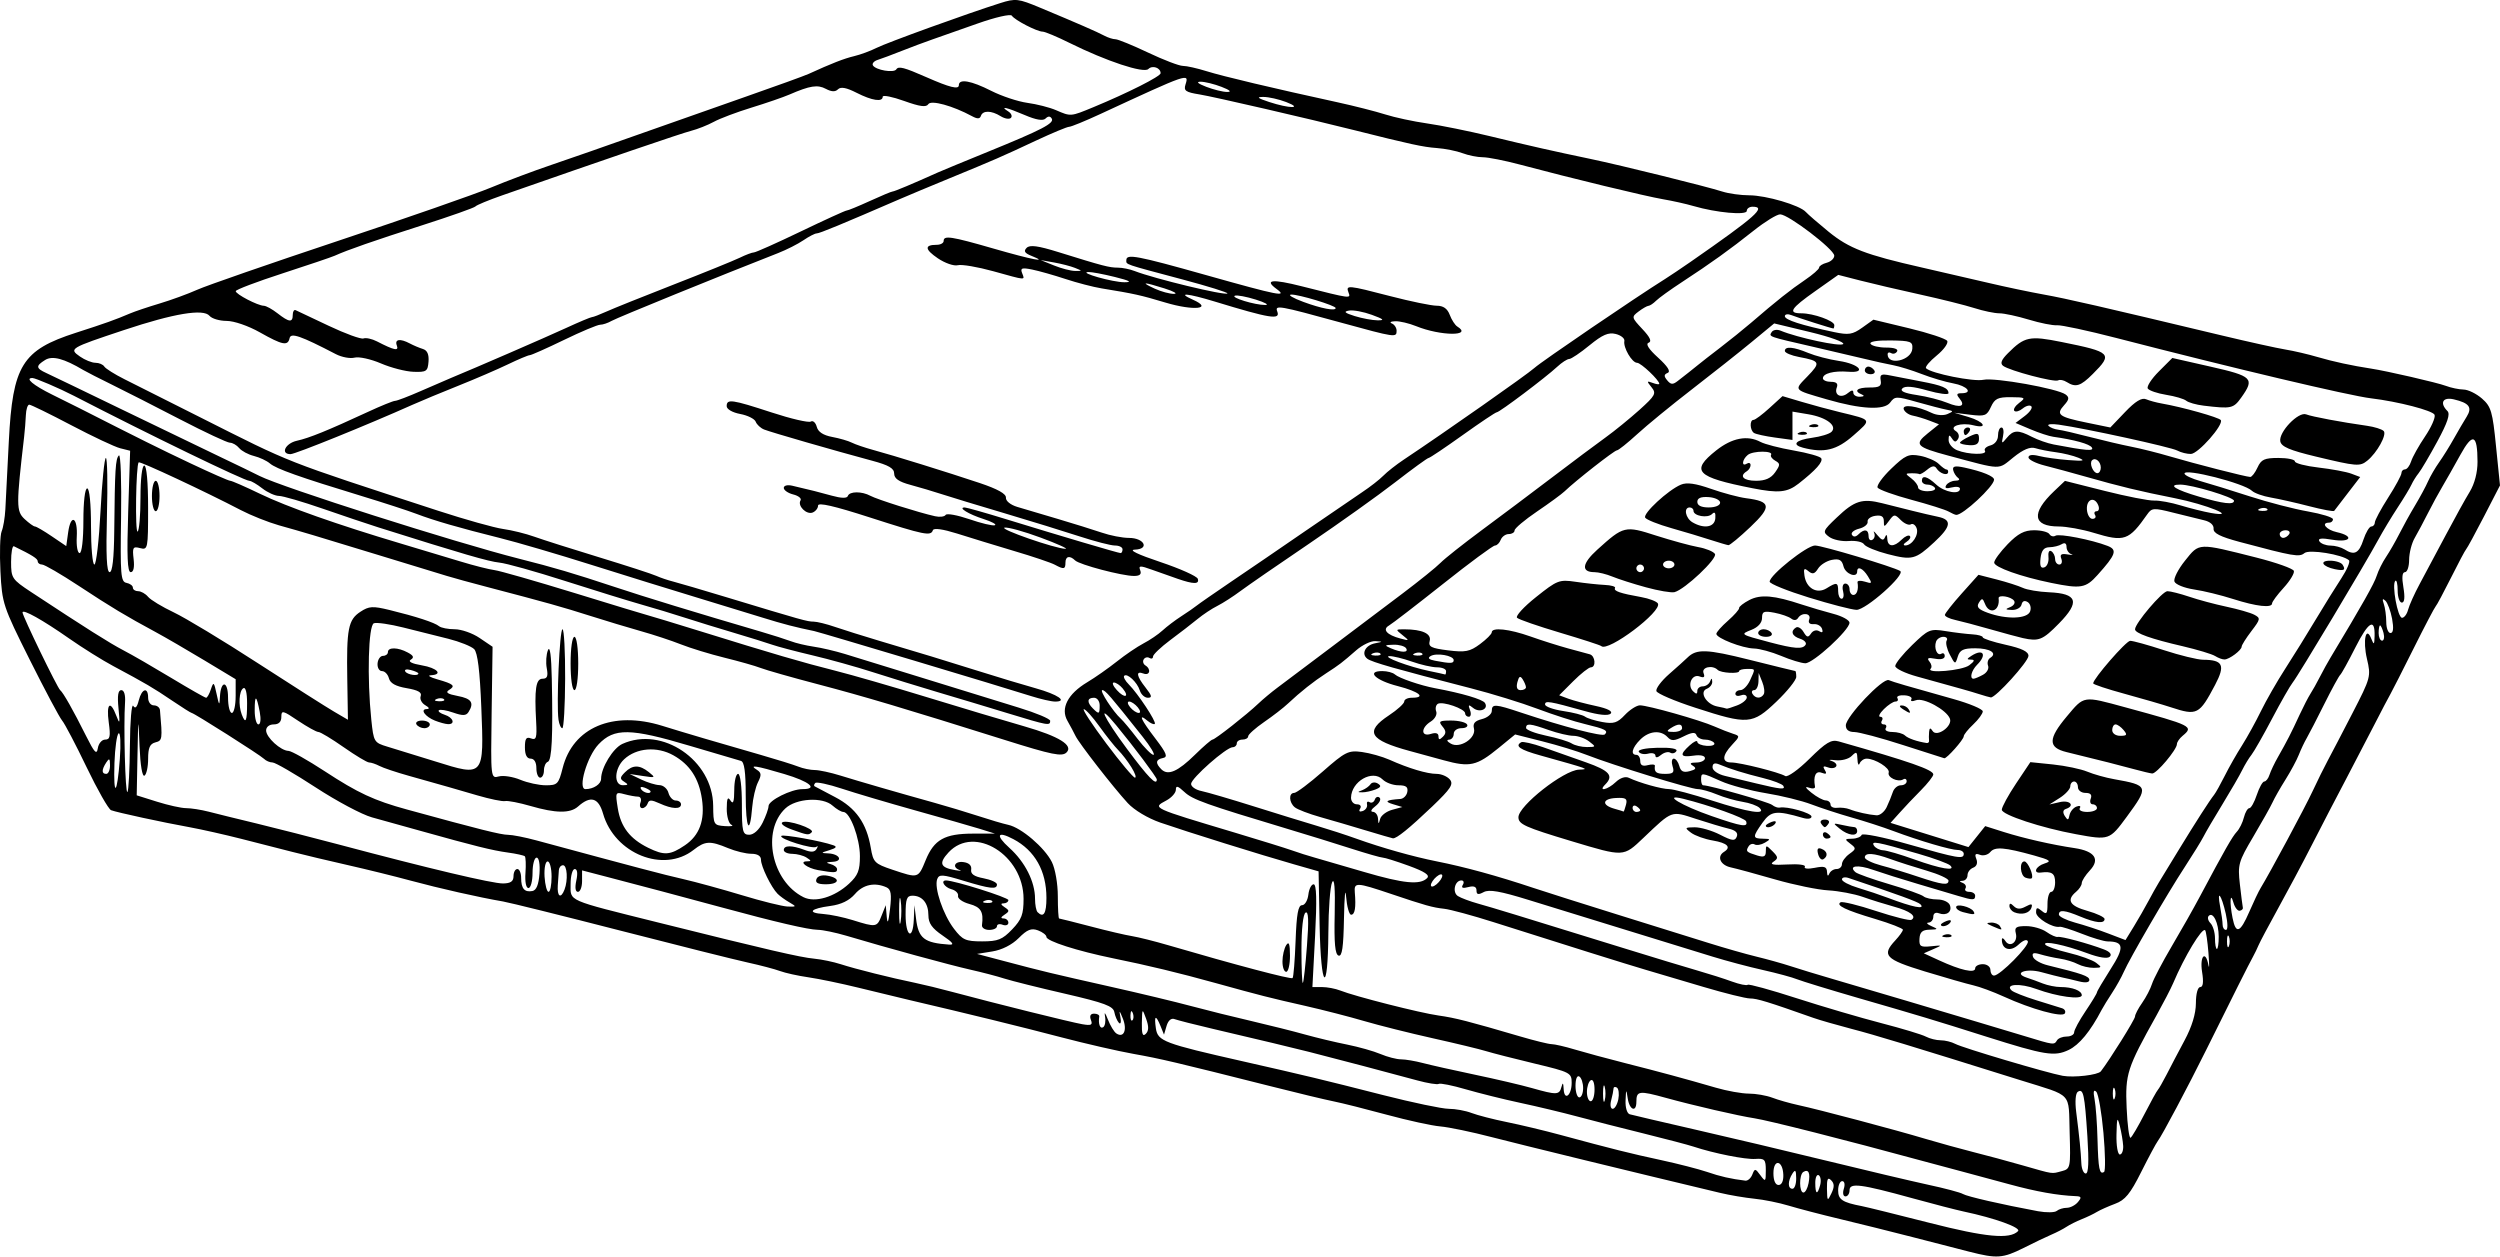
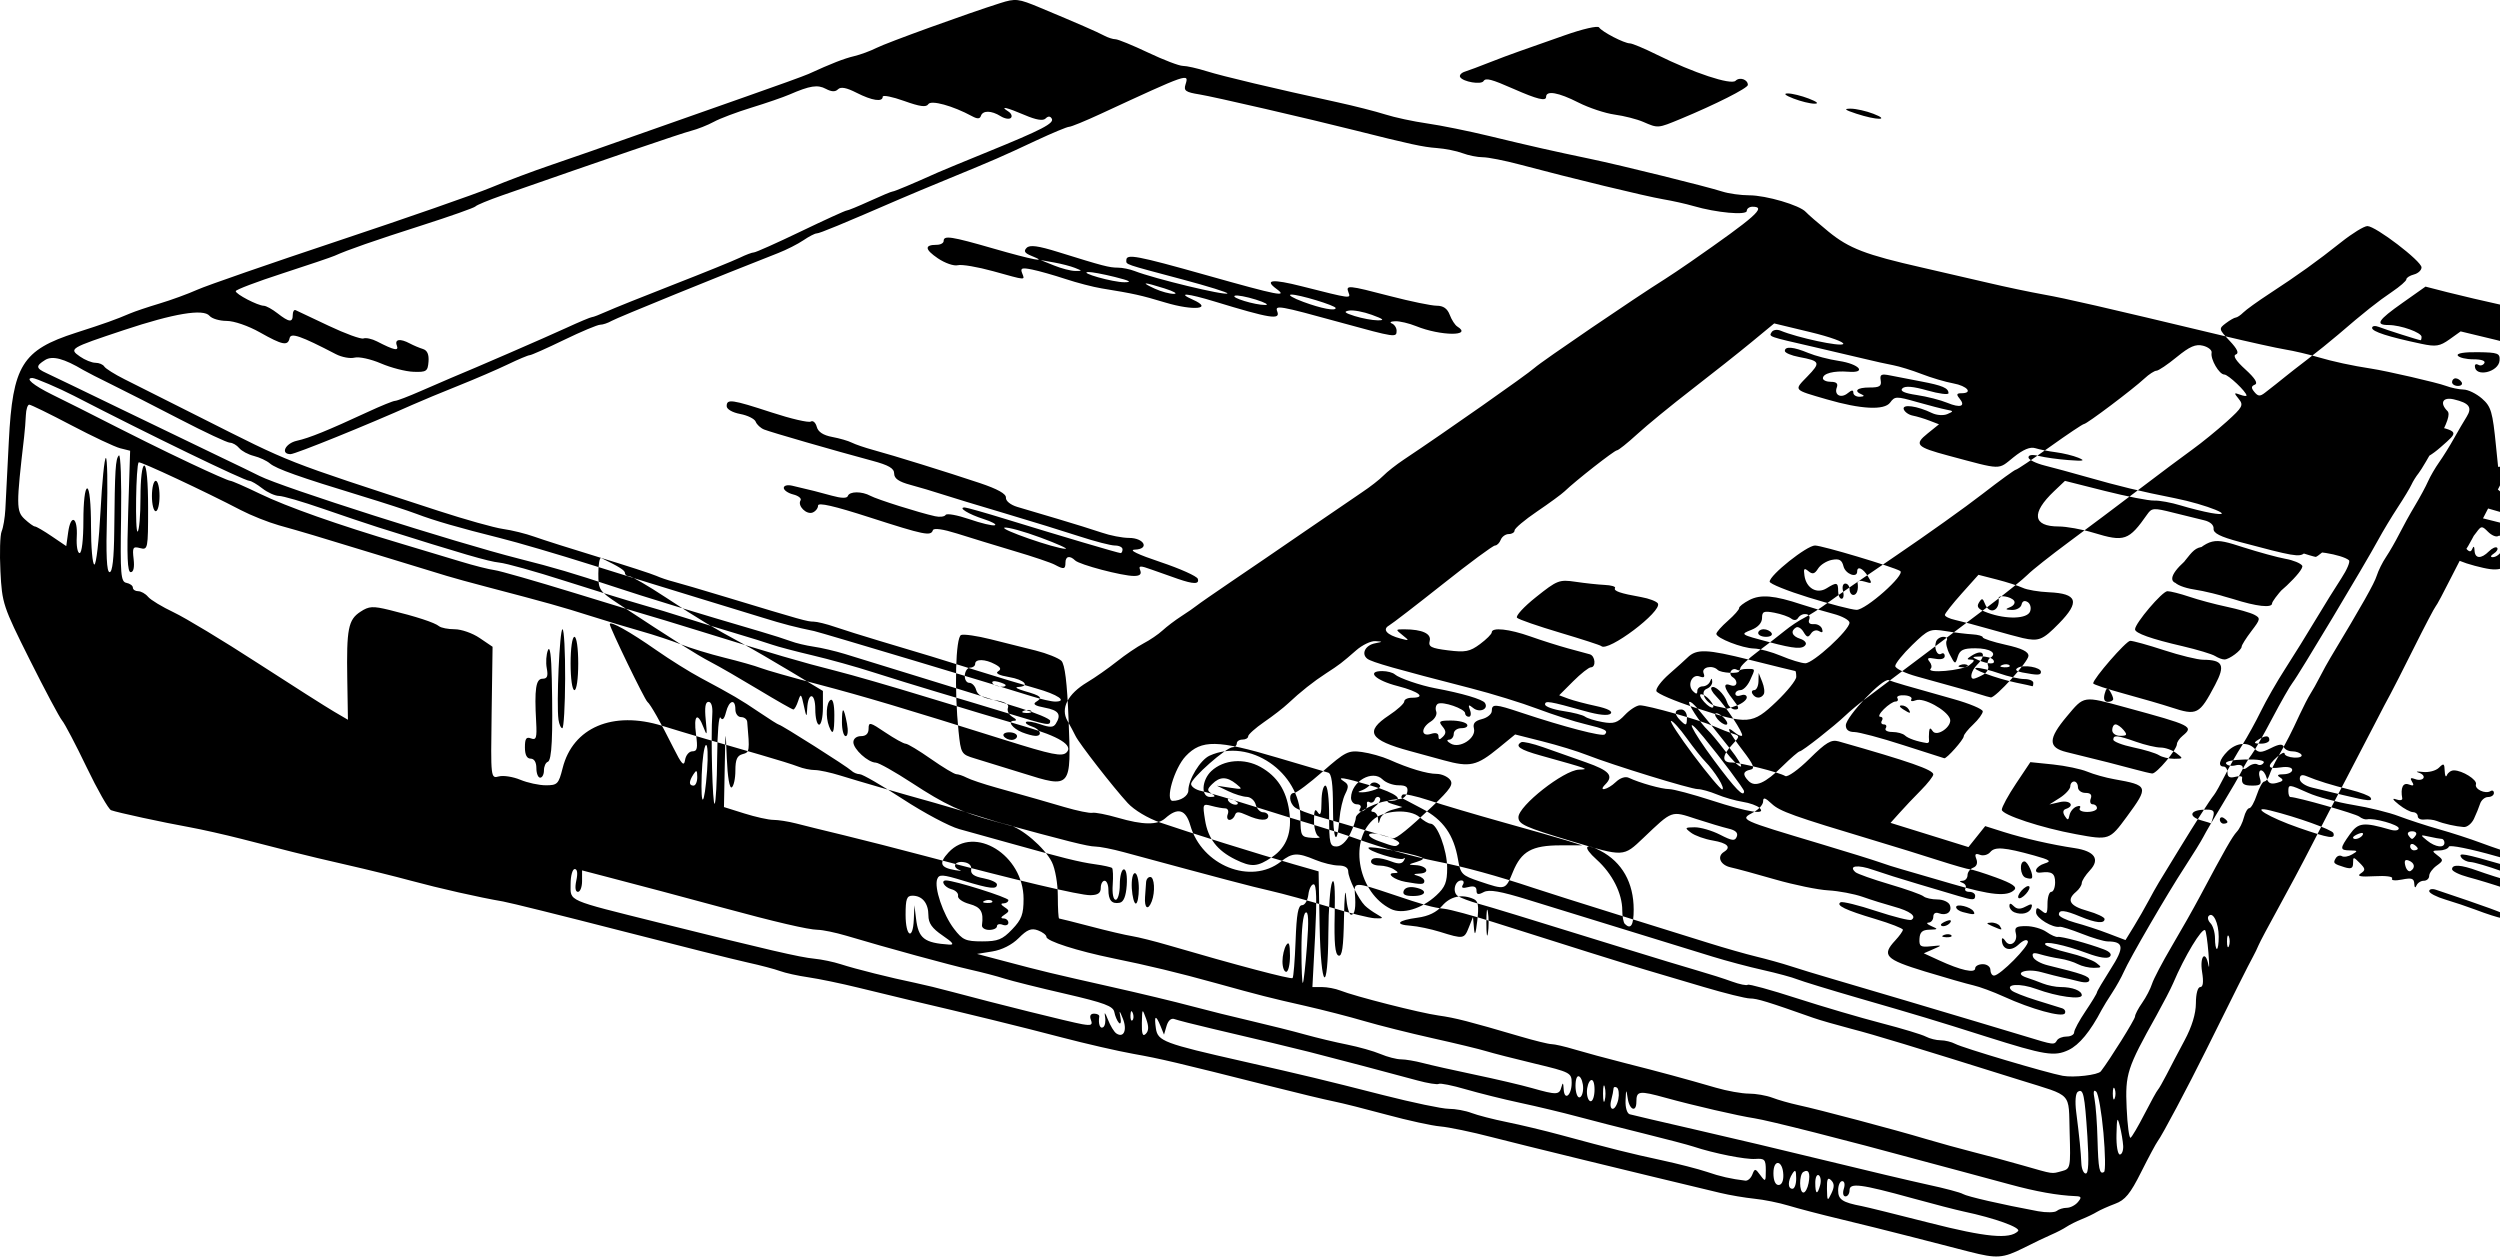
<svg xmlns="http://www.w3.org/2000/svg" xmlns:ns1="http://sodipodi.sourceforge.net/DTD/sodipodi-0.dtd" xmlns:ns2="http://www.inkscape.org/namespaces/inkscape" id="svg20830" ns1:docname="_svgclean2.svg" viewBox="0 0 462.41 232.41" ns1:version="0.32" version="1.0" ns2:version="0.48.3.1 r9886">
  <ns1:namedview id="base" bordercolor="#666666" ns2:pageshadow="2" ns2:window-y="0" pagecolor="#ffffff" ns2:window-height="645" ns2:window-maximized="0" ns2:zoom="1.3642829" ns2:window-x="0" showgrid="false" borderopacity="1.0" ns2:current-layer="svg20830" ns2:cx="180.17715" ns2:cy="-643.34419" ns2:window-width="674" ns2:pageopacity="0.0" />
-   <path id="path20839" style="fill:#000000" ns2:connector-curvature="0" d="m364.28 231.53c-1.94-0.5-6.69-1.73-10.56-2.72-3.88-1-9.9-2.5-13.38-3.33-3.49-0.83-7.76-1.95-9.51-2.48-1.74-0.53-4.59-1.11-6.33-1.28-1.74-0.18-4.6-0.66-6.34-1.08-16.16-3.86-36.79-8.9-42.24-10.31-3.68-0.96-7.96-1.85-9.5-1.98-1.55-0.13-5.99-1.1-9.86-2.15s-8.31-2.17-9.86-2.48-6.77-1.56-11.61-2.79c-17.68-4.46-20.35-5.09-25.44-6-2.86-0.51-8.83-1.88-13.29-3.05-7.3-1.92-17.54-4.43-28.16-6.91-2.13-0.5-6.4-1.53-9.5-2.3-3.1-0.76-7.22-1.62-9.15-1.9-1.94-0.28-4.31-0.8-5.27-1.16-0.97-0.36-3.66-1.07-5.99-1.58s-12.95-3.17-23.59-5.91c-10.65-2.74-20.4-5.16-21.664-5.38-4.397-0.75-11.815-2.43-17.062-3.85-2.904-0.79-8.132-2.08-11.617-2.87s-8.079-1.88-10.208-2.43c-2.13-0.54-6.407-1.63-9.505-2.43-3.098-0.79-7.375-1.75-9.504-2.14-4.992-0.9-13.481-2.74-14.592-3.16-0.474-0.18-2.505-3.75-4.512-7.92-2.008-4.18-4.052-8.08-4.544-8.66-0.491-0.58-3.189-5.65-5.996-11.26-4.949-9.9-5.112-10.39-5.415-16.35-0.172-3.37-0.071-6.7 0.224-7.39 0.295-0.69 0.604-2.52 0.686-4.07 0.082-1.55 0.371-7.22 0.642-12.602 0.708-14.03 2.46-16.859 12.423-20.063 5.408-1.739 7.272-2.404 9.995-3.567 0.871-0.373 3.327-1.198 5.456-1.836 2.13-0.637 5.283-1.789 7.006-2.561 1.724-0.772 13.461-4.844 26.083-9.049s25.31-8.63 28.196-9.832c2.886-1.203 7.938-3.098 11.228-4.213 3.29-1.114 10.42-3.602 15.84-5.53 5.42-1.927 14.45-5.108 20.07-7.069 5.61-1.961 10.84-3.855 11.62-4.209 4.28-1.956 6.55-2.843 8.44-3.295 1.17-0.278 3.02-0.961 4.12-1.518 1.96-0.989 16.78-6.356 22.88-8.285 2.86-0.906 3.34-0.852 7.39 0.84 6.9 2.877 10.58 4.482 11.89 5.185 0.68 0.36 1.6 0.654 2.06 0.654 0.45 0 3.16 1.109 6.02 2.464 2.85 1.355 5.75 2.464 6.44 2.464 0.7 0 2.66 0.441 4.38 0.98 2.99 0.939 12.24 3.137 24.24 5.755 3.09 0.677 7.05 1.685 8.8 2.241 1.74 0.556 5.22 1.305 7.74 1.665 2.52 0.359 7.75 1.419 11.62 2.356 7.68 1.858 11.67 2.76 18.66 4.222 5.68 1.19 21.42 5.085 24.33 6.022 1.19 0.383 3.43 0.696 4.98 0.696 3.11 0 9.36 1.838 10.47 3.08 0.39 0.436 2.29 2.082 4.22 3.659 3.79 3.084 6.82 4.25 17.25 6.618 3.67 0.836 9.22 2.117 12.32 2.847 3.09 0.73 7.69 1.697 10.21 2.149 4.25 0.764 10.53 2.207 33.09 7.605 4.84 1.159 10.06 2.313 11.61 2.566 1.55 0.252 4.24 0.882 5.99 1.398 2.77 0.822 6.41 1.608 9.85 2.13 2.89 0.436 12.31 2.61 13.84 3.192 0.96 0.364 2.44 0.672 3.28 0.685 0.85 0.012 2.38 0.766 3.42 1.675 1.68 1.482 1.95 2.394 2.59 8.855l0.73 7.202-2.95 5.724c-1.63 3.15-3.11 5.88-3.31 6.08-0.19 0.2-1.46 2.58-2.81 5.29-1.36 2.71-2.63 5.09-2.83 5.28-0.2 0.2-2.03 3.68-4.06 7.75-2.03 4.06-3.96 7.86-4.29 8.44-0.34 0.59-1.67 3.12-2.96 5.64-1.29 2.51-3.68 7.11-5.31 10.21-1.64 3.09-4.43 8.48-6.21 11.96-1.78 3.49-4.65 8.87-6.37 11.97-1.71 3.1-3.31 6.11-3.55 6.69s-0.7 1.53-1.02 2.11c-0.63 1.11-3.98 7.79-8.66 17.25-3.36 6.78-8.21 15.92-8.98 16.9-0.3 0.39-1.68 2.96-3.06 5.71-2.01 4.02-2.97 5.19-4.82 5.87-1.26 0.47-2.78 1.15-3.36 1.5-0.58 0.36-1.85 0.97-2.81 1.35-0.97 0.39-2.24 1.02-2.82 1.41s-1.84 1.04-2.8 1.45-3.28 1.52-5.16 2.47c-3.82 1.91-4.93 1.99-9.99 0.69zm8.98-3.81c0.64-0.64-4.31-2.42-10.04-3.63-1.35-0.29-5.63-1.39-9.5-2.46-9.61-2.65-11.62-2.9-11.62-1.48 0 0.63-0.34 1.14-0.75 1.14-0.43 0-0.56-0.6-0.31-1.41 0.26-0.81 0.13-1.41-0.3-1.41-0.41 0-0.75 0.77-0.75 1.71 0 1.7 0.78 2.22 4.39 2.91 0.88 0.17 6.5 1.56 12.5 3.09 10.45 2.67 14.84 3.08 16.38 1.54zm9.02-4.32c0.65 0 1.58-0.48 2.06-1.06 0.73-0.87 0.65-1.06-0.44-1.1-3.31-0.13-7.3-0.84-12.2-2.18-2.92-0.8-6.97-1.89-9.01-2.43-2.03-0.53-5.36-1.43-7.39-1.98-13.78-3.76-28.19-7.41-30.8-7.81-2.88-0.43-11.28-2.37-16.35-3.77-5-1.38-5.48-1.32-5.48 0.73 0 2.03-1.28 1.51-1.6-0.64-0.27-1.79-0.31-1.76-0.4 0.37-0.06 1.32 0.27 2.42 0.77 2.57 0.49 0.14 5.95 1.42 12.15 2.84 6.19 1.41 17.12 4.01 24.29 5.76 7.16 1.75 15.58 3.74 18.7 4.42 3.13 0.67 6.06 1.45 6.5 1.73 0.76 0.46 7.2 1.94 13.87 3.18 1.55 0.28 3.12 0.26 3.48-0.06 0.37-0.31 1.2-0.57 1.85-0.57zm-43.58-5.09c-0.63-0.63-0.81-0.25-0.78 1.6 0.05 2.29 0.1 2.34 0.82 0.83 0.58-1.19 0.56-1.83-0.04-2.43zm-4.18 0.53c0.36-1.88 0-2.66-0.97-2.07-0.8 0.5-0.78 3.81 0.02 3.81 0.34 0 0.77-0.78 0.95-1.74zm2.15 0.34c0.2-0.78 0.08-1.59-0.27-1.81-0.35-0.21-0.64 0.42-0.64 1.41 0 2.16 0.4 2.33 0.91 0.4zm-4.44-1.24c-0.01-1.51-0.16-1.7-0.69-0.88-0.89 1.38-0.89 2.82 0 2.82 0.39 0 0.7-0.87 0.69-1.94zm-2.38-0.64c-0.1-2.73-1.83-3.01-1.83-0.3 0 1.36 0.36 2.18 0.95 2.18 0.58 0 0.92-0.74 0.88-1.88zm-5.73-0.06c0.45-1.15 0.55-1.14 1.48 0.13 0.95 1.29 1.01 1.24 1.01-0.89 0-2.02-0.2-2.24-1.94-2.12-1.84 0.13-7.67-1.03-11.44-2.28-0.96-0.32-5.08-1.4-9.15-2.41-4.06-1-9.61-2.42-12.32-3.15s-7.46-1.87-10.56-2.53-7.64-1.8-10.1-2.51c-2.46-0.72-4.7-1.17-4.98-1-0.27 0.17-2.06-0.12-3.97-0.64-3.79-1.04-16.08-4.29-20.02-5.28-2.85-0.73-9.03-2.2-17.76-4.25-3.38-0.79-6.58-1.61-7.12-1.81-0.61-0.24-1.17 0.24-1.47 1.24l-0.48 1.63-0.64-1.59c-0.89-2.16-1.21-1.99-0.86 0.45 0.35 2.34 1.47 2.77 16.01 6.06 11.64 2.64 14.73 3.38 26.05 6.27 5.42 1.38 10.86 2.52 12.09 2.53 1.24 0 3.14 0.35 4.23 0.77s4.04 1.18 6.56 1.69c2.51 0.51 6.95 1.57 9.85 2.36 9.71 2.63 12.99 3.45 18.66 4.67 3.1 0.67 6.9 1.65 8.45 2.17 2.49 0.86 4.48 1.31 7.14 1.63 0.44 0.05 1.02-0.46 1.28-1.14zm57.27-0.63c1.57-0.42 1.61-0.66 1.42-7.12-0.23-7.62 0.71-6.62-9.03-9.67-20.41-6.39-26.94-8.38-31.33-9.52-2.71-0.71-5.88-1.62-7.04-2.03-8.45-2.99-10.43-3.59-11.71-3.59-0.79 0-4.66-0.96-8.6-2.13-3.93-1.17-8.73-2.59-10.67-3.16-3.54-1.04-15.09-4.66-28.16-8.82-3.87-1.23-7.99-2.35-9.15-2.48-2.14-0.23-3.52-0.62-9.86-2.76-6.39-2.15-6.83-2.17-6.67-0.28 0.24 2.81 0.02 4.14-0.68 4.14-0.37 0-0.78-1.51-0.93-3.35-0.14-1.84-0.32-0.07-0.39 3.94-0.1 5.47-0.35 7.19-1.01 6.97-0.64-0.23-0.83-2.28-0.71-7.63 0.11-4.86-0.06-6.85-0.48-5.92-0.36 0.78-0.67 4.96-0.69 9.29-0.08 11.76-1.38 10.71-1.62-1.3l-0.19-10.02-4.58-1.31c-6.07-1.73-19.78-6.01-24.72-7.72-2.29-0.8-4.8-2.3-6-3.6-2.68-2.91-9.04-11.09-9.67-12.44-0.28-0.58-0.94-1.83-1.48-2.77-1.32-2.3 0.04-4.97 3.66-7.14 1.46-0.87 3.92-2.6 5.47-3.83 1.55-1.24 3.77-2.74 4.93-3.35 1.16-0.6 2.75-1.68 3.52-2.39 0.78-0.72 2.35-1.91 3.5-2.65s2.42-1.62 2.82-1.95 3.26-2.31 6.35-4.41c3.1-2.09 9.23-6.28 13.63-9.31 4.39-3.02 9.18-6.292 10.63-7.26 1.46-0.968 3.22-2.342 3.92-3.054 0.69-0.712 2.4-2.052 3.79-2.978 7.66-5.101 22.79-15.723 24.17-16.963 1.34-1.211 18.67-13.012 24.13-16.431 0.92-0.581 3.04-2.003 4.71-3.162 12.17-8.464 14.14-10.214 11.48-10.214-0.58 0-1.06 0.346-1.06 0.77 0 0.854-5.63 0.342-9.86-0.897-1.35-0.397-3.89-0.963-5.63-1.258-3.18-0.536-17.07-3.903-26.51-6.422-2.78-0.74-5.85-1.346-6.82-1.346-0.98 0-2.67-0.338-3.76-0.752s-3.24-0.844-4.8-0.955c-2.48-0.178-4.93-0.71-15.14-3.282-8.5-2.144-26.17-6.225-28.71-6.631-2.56-0.407-2.95-0.688-2.59-1.823 0.68-2.157 0.69-2.161-15.72 5.435-2.82 1.307-5.43 2.376-5.8 2.376s-3.13 1.151-6.14 2.557c-6.4 3.002-7.63 3.537-16.02 6.985-3.48 1.432-7.6 3.154-9.15 3.825-10.71 4.642-14.86 6.357-15.38 6.352-0.33-0.004-1.43 0.567-2.46 1.269-1.03 0.701-3.14 1.77-4.69 2.375-10.55 4.125-29.78 11.952-30.79 12.539-0.67 0.389-1.62 0.708-2.11 0.708s-3.51 1.267-6.7 2.816c-3.2 1.549-6.04 2.816-6.33 2.816-0.28 0-2.1 0.765-4.043 1.701-1.942 0.935-6.065 2.713-9.163 3.95-3.098 1.238-6.899 2.817-8.448 3.509-8.342 3.731-21.712 9.145-22.583 9.145-1.935 0-0.979-2.005 1.183-2.48 2.275-0.5 5.674-1.882 13.129-5.336 2.421-1.122 4.68-2.041 5.019-2.041 0.34 0 2.477-0.817 4.751-1.816 2.273-0.999 4.767-2.077 5.541-2.397 4.581-1.89 17.554-7.522 21.304-9.248 2.42-1.115 4.59-2.027 4.82-2.027s1.41-0.455 2.64-1.01c1.22-0.556 6.81-2.802 12.42-4.991 5.62-2.189 11.13-4.428 12.26-4.974 1.12-0.547 2.31-0.994 2.64-0.994s4.23-1.742 8.66-3.872 8.25-3.872 8.48-3.872c0.24 0 2.17-0.792 4.29-1.761 2.11-0.968 4.01-1.76 4.21-1.76 0.33 0 3.78-1.454 8.39-3.526 0.78-0.348 4.9-2.052 9.16-3.786 10.11-4.118 12.42-5.32 11.89-6.181-0.29-0.474-0.67-0.476-1.14-0.004-0.47 0.471-1.75 0.258-3.85-0.643-3.36-1.439-4.75-1.745-3.05-0.672 0.57 0.36 0.79 0.898 0.49 1.195-0.29 0.297-1.15 0.155-1.9-0.314-1.72-1.072-3.3-1.095-3.65-0.053-0.19 0.576-0.65 0.591-1.64 0.053-3.56-1.928-7.59-3.034-8.09-2.218-0.38 0.608-1.55 0.451-4.47-0.598-2.18-0.782-3.96-1.136-3.96-0.786 0 1.032-1.97 0.734-4.85-0.733-1.86-0.948-2.91-1.145-3.42-0.639-0.5 0.505-1.19 0.481-2.24-0.077-1.53-0.82-2.93-0.603-6.73 1.045-1.17 0.504-4.33 1.596-7.05 2.428-2.71 0.832-5.84 2.012-6.95 2.622-1.12 0.61-3.02 1.364-4.23 1.674-1.85 0.477-15.46 5.127-34.929 11.934-2.517 0.88-4.735 1.798-4.929 2.041-0.193 0.242-4.629 1.811-9.856 3.486-8.964 2.872-13.771 4.546-16.193 5.638-0.581 0.262-4.931 1.734-9.667 3.272-4.736 1.537-8.617 3.01-8.624 3.272-0.016 0.557 4.069 2.684 5.198 2.707 0.425 0.009 1.564 0.635 2.532 1.393 2.148 1.68 2.817 1.749 2.817 0.293 0-0.613 0.237-1.007 0.528-0.876 0.29 0.132 3.047 1.435 6.127 2.896 3.08 1.46 5.971 2.513 6.425 2.339s1.577 0.071 2.497 0.545c3.216 1.659 4.089 1.838 3.672 0.751-0.446-1.164 0.615-1.326 2.409-0.368 0.673 0.359 1.759 0.818 2.415 1.019 0.806 0.248 1.143 1.007 1.04 2.34-0.141 1.801-0.384 1.965-2.784 1.881-1.447-0.051-4.156-0.749-6.02-1.551s-4.057-1.283-4.872-1.07-2.375-0.078-3.467-0.646c-6.524-3.393-8.32-4.015-8.55-2.962-0.327 1.496-1.299 1.307-5.513-1.071-2.12-1.197-4.778-2.112-6.131-2.112-1.314 0-2.74-0.423-3.169-0.94-1.123-1.354-6.58-0.445-15.842 2.638-10.044 3.344-10.197 3.436-8.121 4.89 0.908 0.636 2.195 1.156 2.861 1.156 0.665 0 1.402 0.312 1.638 0.693 0.236 0.382 1.918 1.44 3.738 2.351 1.82 0.912 8.061 4.051 13.87 6.976 17.465 8.796 15.068 7.854 44.196 17.367 4.947 1.61 10.32 3.12 11.94 3.35 1.624 0.22 4.224 0.87 5.794 1.43 1.56 0.56 6.96 2.28 11.99 3.81 5.04 1.54 9.79 3.08 10.56 3.43 0.78 0.35 2.2 0.83 3.17 1.07 0.97 0.25 5.41 1.55 9.86 2.9 14.06 4.26 14.92 4.5 16.07 4.5 0.62 0 2.41 0.44 3.97 0.98s5.22 1.68 8.12 2.55c8.6 2.56 11.27 3.37 18.31 5.58 3.67 1.16 8.5 2.61 10.72 3.23 4.04 1.13 5.96 2.44 3.57 2.45-0.7 0-2.7-0.46-4.44-1.01-5.25-1.68-38.99-11.79-40.13-12.03-3.41-0.7-5.74-1.3-9.5-2.47-2.33-0.72-7.87-2.42-12.32-3.77-4.46-1.35-13.17-4.05-19.36-6-6.2-1.96-13.8-4.19-16.901-4.96-7.743-1.94-12.172-3.22-15.489-4.48-1.549-0.59-6.143-2.084-10.209-3.321-11.41-3.472-15.746-5.013-16.897-6.005-0.581-0.501-1.914-1.124-2.963-1.386s-2.276-0.92-2.726-1.463c-0.451-0.543-1.22-0.987-1.709-0.987-0.49 0-4.649-1.949-9.243-4.331-4.593-2.383-10.253-5.264-12.576-6.403-2.324-1.138-4.7-2.353-5.281-2.698-3.61-2.146-5.736-2.708-7.08-1.868-1.761 1.099-1.723 1.522 0.216 2.411 0.871 0.4 7.287 3.492 14.257 6.872 6.97 3.381 15.049 7.277 17.953 8.66 2.904 1.382 6.156 2.958 7.226 3.501 4.133 2.097 36.204 12.318 48.042 15.318 6.48 1.64 9.96 2.67 17.6 5.2 5.61 1.87 15.1 4.77 27.11 8.29 2.12 0.62 4.61 1.42 5.52 1.76 0.9 0.35 2.8 0.8 4.22 1.01 1.42 0.2 4 0.81 5.74 1.34 1.75 0.53 8.4 2.59 14.79 4.56 6.39 1.98 14.23 4.4 17.42 5.38 3.2 0.98 5.81 2.07 5.81 2.44 0 0.95-0.4 0.87-7.77-1.38-3.66-1.12-9.51-2.88-13-3.91-3.48-1.04-8.87-2.69-11.97-3.69-3.09-1-8.16-2.41-11.26-3.14s-6.42-1.61-7.39-1.95-4.14-1.33-7.04-2.19c-2.91-0.86-7.03-2.13-9.16-2.82s-5.77-1.8-8.09-2.45c-2.33-0.66-8.66-2.62-14.08-4.35-5.42-1.74-10.888-3.27-12.144-3.39-1.985-0.2-6.755-1.59-22.357-6.51-1.936-0.61-6.566-2.17-10.29-3.46-3.723-1.289-7.367-2.353-8.096-2.361-0.73-0.009-2.119-0.636-3.087-1.393s-2.038-1.384-2.379-1.392c-0.967-0.025-18.489-8.516-32.471-15.736-2.685-1.386-7.124-3.289-7.674-3.289-1.442 0 0.14 1.332 3.628 3.057 2.225 1.1 4.528 2.246 5.117 2.546 11.164 5.678 14.784 7.475 20.516 10.188 3.741 1.77 7.039 3.218 7.328 3.218 0.29 0 2.773 1.086 5.519 2.413 5.009 2.419 14.297 5.699 26.114 9.219 3.485 1.04 8.395 2.52 10.912 3.28 2.517 0.77 5.368 1.49 6.336 1.61 0.969 0.12 7.618 2.03 14.788 4.23 7.16 2.21 13.34 4.08 13.73 4.17 0.38 0.09 4.5 1.34 9.15 2.78 13.86 4.31 19.41 5.93 25.34 7.42 3.1 0.78 10.71 2.98 16.9 4.88 6.2 1.9 14.37 4.35 18.17 5.44 6.35 1.83 9.04 3.5 7.74 4.8-0.83 0.83-2.64 0.46-11.48-2.32-18.45-5.8-25.97-8.04-34.49-10.28-4.84-1.27-9.62-2.63-10.62-3.02s-4.01-1.24-6.69-1.9-6.3-1.77-8.04-2.46-5.07-1.79-7.39-2.44c-2.33-0.65-6.6-1.95-9.51-2.87-5.1-1.62-7.71-2.36-19.006-5.32-2.904-0.76-6.23-1.67-7.392-2.03-1.162-0.35-6.864-2.09-12.673-3.87-12.336-3.77-13.593-4.15-18.41-5.5-1.994-0.57-5.162-1.83-7.04-2.81-6.508-3.399-18.65-9.078-18.887-8.835-0.504 0.517-0.693 13.115-0.193 12.805 0.29-0.18 0.528-3 0.528-6.265 0-3.493 0.29-5.943 0.704-5.943 0.427 0 0.704 3.078 0.704 7.828 0 7.6-0.042 7.81-1.479 7.44-1.327-0.35-1.451-0.14-1.198 2.03 0.179 1.53-0.018 2.42-0.54 2.42-0.608 0-0.729-2.94-0.464-11.23l0.358-11.228-1.83-0.459c-1.007-0.253-5.084-2.171-9.059-4.263-3.976-2.091-7.473-3.803-7.773-3.803-0.299 0-0.58 0.872-0.624 1.937-0.043 1.064-0.19 2.886-0.325 4.048-1.465 12.593-1.46 13.718 0.071 15.158 0.814 0.76 1.684 1.39 1.932 1.39s1.654 0.82 3.123 1.82l2.671 1.81 0.352-2.54c0.488-3.53 1.799-2.83 1.59 0.84-0.094 1.65 0.143 2.99 0.528 2.99 0.407 0 0.698-2.49 0.698-5.98 0-3.52 0.29-5.984 0.705-5.984 0.422 0 0.704 2.816 0.704 7.044 0 3.87 0.281 7.04 0.624 7.04 0.344 0 0.855-4.44 1.136-9.86 0.28-5.421 0.727-9.856 0.992-9.856s0.353 4.752 0.197 10.556c-0.2 7.43-0.053 10.57 0.495 10.57 0.517 0 0.805-2.55 0.855-7.57 0.115-11.553 0.228-13.389 0.862-14.023 0.322-0.322 0.502 4.799 0.402 11.383-0.165 10.73-0.062 11.99 0.999 12.19 0.65 0.13 1.182 0.52 1.182 0.88s0.436 0.66 0.97 0.66c0.533 0 1.358 0.46 1.832 1.03 0.474 0.58 2.62 1.87 4.768 2.89s9.112 5.22 15.476 9.35c6.364 4.12 12.733 8.17 14.152 9l2.58 1.51-0.122-7.49c-0.152-9.35 0.172-11.01 2.439-12.49 1.582-1.04 2.264-1.08 5.38-0.32 4.904 1.2 8.368 2.33 9.165 3 0.368 0.3 1.667 0.56 2.888 0.56 1.22 0 3.295 0.72 4.611 1.62l2.392 1.62-0.174 12.19c-0.173 12.17-0.172 12.19 1.343 11.79 0.835-0.22 2.611 0.06 3.961 0.62 1.34 0.56 3.47 1.02 4.73 1.02 2.13 0 2.35-0.22 3.1-3.18 1.89-7.52 9.29-10.66 18.42-7.82 3.81 1.19 11.19 3.37 18.26 5.39 2.9 0.83 6 1.8 6.89 2.15 0.89 0.36 2.28 0.64 3.08 0.64s2.92 0.46 4.72 1.02c3.55 1.1 10.68 3.17 17.34 5.02 2.32 0.64 5.97 1.75 8.1 2.44 2.12 0.7 4.66 1.45 5.63 1.66 2.4 0.52 6.71 4.2 8.05 6.88 0.62 1.25 1.1 4 1.1 6.33 0 2.26 0.11 4.11 0.24 4.11s2.74 0.66 5.81 1.46c3.06 0.81 6.52 1.62 7.68 1.8 1.16 0.19 4.17 0.94 6.69 1.68 12.47 3.65 22.73 6.36 23 6.08 0.18-0.17 0.42-3.27 0.56-6.89 0.18-4.94 0.47-6.59 1.19-6.59 0.52 0 1.04-0.87 1.17-1.94 0.12-1.06 0.56-1.93 0.98-1.93 0.53 0 0.61 2.87 0.27 9.5l-0.5 9.51h1.77c0.97 0 2.49 0.29 3.38 0.64 2.68 1.07 14.77 4.15 18.16 4.62 3.13 0.44 5.57 1.07 15.08 3.86 2.68 0.79 5.32 1.44 5.85 1.44 0.54 0 2.47 0.44 4.29 0.99 1.81 0.54 5.99 1.68 9.28 2.51 6.55 1.66 11.01 2.87 16.8 4.55 2.08 0.61 4.83 1.1 6.12 1.1 1.28 0 3.23 0.34 4.32 0.75 1.09 0.42 3.25 1.03 4.8 1.37 3.81 0.82 17.95 4.57 23.58 6.26 2.52 0.75 6.48 1.84 8.8 2.43 2.32 0.58 6.44 1.69 9.15 2.47 5.85 1.67 5.25 1.59 7.26 1.05zm-144.18-38.8c0-1.06 0.32-2.41 0.69-2.99 0.5-0.77 0.69-0.25 0.7 1.94 0 1.64-0.31 2.99-0.7 2.99s-0.7-0.87-0.69-1.94zm-138-35.73c0-1.09-0.4-1.76-1.06-1.76-0.7 0-1.06-0.7-1.06-2.09 0-1.63 0.25-1.99 1.13-1.65 0.96 0.36 1.11-0.1 0.95-3.02-0.34-6.12-0.06-8.02 1.18-8.02 0.87 0 1.06-0.47 0.78-1.94-0.2-1.06-0.1-2.57 0.22-3.34 0.37-0.9 0.62 1 0.71 5.28 0.23 10.7 0.01 15.12-0.74 15.37-0.39 0.13-0.71 0.84-0.71 1.58 0 0.75-0.31 1.35-0.7 1.35s-0.7-0.79-0.7-1.76zm4.09-8.97c-0.4-2.88 0.21-16.72 0.74-16.72 0.29 0 0.51 4.11 0.49 9.15-0.02 5.03-0.26 9.15-0.52 9.15-0.27 0-0.58-0.71-0.71-1.58zm2.24-10.39c0-2.81 0.3-4.93 0.71-4.93 0.4 0 0.7 2.12 0.7 4.93 0 2.82-0.3 4.93-0.7 4.93-0.41 0-0.71-2.11-0.71-4.93zm112.3-15.66c-1.16-0.4-3.29-1.15-4.73-1.67-2.27-0.82-2.56-0.8-2.21 0.1 0.28 0.72-0.07 1.04-1.16 1.04-2.17 0-10.07-2.08-10.88-2.87-0.99-0.97-1.79-0.79-1.79 0.4 0 1.24-0.29 1.3-1.95 0.4-0.67-0.37-4.07-1.52-7.56-2.55-3.48-1.04-8.23-2.49-10.55-3.23-2.62-0.82-4.31-1.06-4.46-0.61-0.38 1.13-1.53 0.9-11.68-2.37-6.61-2.132-9.56-2.808-9.56-2.188 0 0.498-0.46 1.068-1.01 1.288-1.15 0.44-2.84-1.258-2.23-2.246 0.23-0.363-0.38-0.858-1.35-1.1-0.96-0.242-1.75-0.788-1.75-1.213 0-0.442 0.68-0.614 1.58-0.401 3.69 0.865 4.72 1.124 7.31 1.84 1.77 0.491 2.81 0.511 2.96 0.057 0.3-0.883 2.58-0.9 4.18-0.031 1.22 0.666 8.97 3.114 11.95 3.774 0.87 0.2 1.75 0.09 1.96-0.24 0.2-0.33 2.16 0.03 4.36 0.78 2.2 0.76 4.33 1.27 4.74 1.13s-0.53-0.65-2.08-1.15c-2.78-0.89-4.83-2.15-3.48-2.14 0.36 0.01 3.83 0.99 7.71 2.19 9.77 3.01 20.71 6.25 21.12 6.25 0.19 0 0.35-0.31 0.35-0.7s-0.63-0.7-1.4-0.7-3.7-0.76-6.52-1.68c-2.81-0.92-9.07-2.85-13.91-4.29-4.84-1.431-10.06-3.021-11.61-3.529s-4.17-1.285-5.81-1.727c-2.13-0.571-2.99-1.171-2.99-2.085 0-0.965-1-1.55-4.05-2.369-7.07-1.899-18.79-5.284-20.01-5.779-0.65-0.263-1.35-0.911-1.55-1.441-0.2-0.529-1.49-1.174-2.87-1.432-1.44-0.27-2.5-0.884-2.5-1.447 0-1.381 0.92-1.252 8.3 1.16 3.59 1.176 6.86 1.936 7.26 1.689 0.4-0.246 0.89 0.188 1.1 0.965 0.24 0.943 1.19 1.567 2.85 1.879 1.37 0.256 3 0.73 3.63 1.053s2.42 0.932 3.96 1.354c3.81 1.036 13.69 4.105 19.72 6.122 3.3 1.107 4.89 1.997 4.83 2.703-0.05 0.609 0.84 1.33 2.11 1.714 1.22 0.36 4.59 1.36 7.49 2.22s6.56 2 8.12 2.53c1.56 0.54 3.82 0.98 5.03 0.98 2.85 0 3.89 2.08 1.08 2.17-1.2 0.05 0.55 0.89 4.73 2.29 3.66 1.23 6.77 2.62 6.93 3.11 0.32 1.02-0.75 1.02-3.71 0zm-25.35-7.62c-3.1-1.15-6.11-1.98-6.69-1.85-1.07 0.25 9.34 3.87 11.27 3.92 0.58 0.01-1.48-0.92-4.58-2.07zm-164.39-7.696c0-1.549 0.317-2.816 0.704-2.816s0.704 1.267 0.704 2.816-0.317 2.816-0.704 2.816-0.704-1.267-0.704-2.816zm220.01-32.054c-11.67-3.207-12.34-3.323-11.86-2.068 0.61 1.589-1.29 1.286-11.56-1.846-5.07-1.545-7.13-1.72-4.04-0.342 3.84 1.708 0.13 2.093-5.09 0.528-4.6-1.38-5.74-1.632-11.8-2.622-1.55-0.253-4.56-1.036-6.69-1.74s-4.9-1.489-6.16-1.745c-1.9-0.386-2.22-0.277-1.86 0.647 0.52 1.371 0.92 1.397-5.34-0.339-2.89-0.799-5.83-1.298-6.55-1.11s-2.38-0.387-3.69-1.277c-2.44-1.656-2.52-2.498-0.22-2.498 0.71 0 1.29-0.317 1.29-0.704 0-1.079 1.33-0.877 9.24 1.404 7.19 2.075 10.35 2.681 7.01 1.346-1.27-0.509-1.5-0.883-0.9-1.481 0.59-0.598 2.09-0.396 5.92 0.797 8.23 2.564 9.37 2.862 10.96 2.862 0.82 0 2.22 0.284 3.11 0.631 3.63 1.414 16.71 4.576 17.15 4.142 0.16-0.163-3.58-1.329-8.32-2.592-10.99-2.928-10.38-2.719-10.38-3.567 0-1.215 1.87-0.864 14.86 2.794 13.34 3.759 15.06 4.096 12.91 2.522-2.33-1.704-0.77-1.866 4.67-0.485 9.18 2.329 9.11 2.32 8.65 1.14-0.53-1.4-0.16-1.367 7.77 0.695 3.73 0.968 7.58 1.761 8.55 1.761 1.22 0 1.97 0.525 2.41 1.691 0.35 0.931 0.98 1.9 1.39 2.154 2.95 1.825-3.08 1.773-7.61-0.065-1.31-0.531-3.05-0.939-3.87-0.909-0.83 0.031-1.1 0.216-0.62 0.411s0.88 0.804 0.88 1.352c0 1.288-0.22 1.256-10.21-1.487zm5.63-1.462c-1.55-0.567-3.45-0.921-4.22-0.786-1.07 0.187-0.81 0.433 1.05 1.018 1.36 0.424 3.26 0.778 4.23 0.786 1.38 0.01 1.15-0.208-1.06-1.018zm-6.69-1.252c0-0.465-6.88-2.549-8.22-2.491-0.71 0.03 0.3 0.639 2.24 1.353 3.33 1.23 5.98 1.734 5.98 1.138zm-14.77-1.563c-1.74-0.544-3.48-0.87-3.87-0.725-0.89 0.328 3.69 1.73 5.62 1.721 0.77-0.003-0.01-0.451-1.75-0.996zm-16.91-2.075c-3.91-1.232-4.53-1.21-1.76 0.062 1.16 0.532 2.75 0.96 3.52 0.952 0.78-0.009-0.01-0.465-1.76-1.014zm-9.15-2.106c-2.13-0.531-4.35-0.946-4.93-0.922-1.9 0.079 4.53 1.9 6.69 1.894 1.5-0.004 1-0.284-1.76-0.972zm-7.39-1.683c-0.78-0.313-2.52-0.765-3.87-1.005l-2.47-0.438 2.47 0.997c1.35 0.548 3.09 1 3.87 1.005 1.41 0.009 1.41 0.009 0-0.559zm187.26 160.65c-0.51-7.81-0.74-8.9-1.76-8.27-0.43 0.27-0.56 1.78-0.31 3.74 0.61 4.79 0.85 7.27 0.95 9.46 0.04 1.06 0.41 1.93 0.82 1.93 0.51 0 0.6-2.21 0.3-6.86zm2.97-0.66c-0.34-3.8-0.94-7.23-1.33-7.61-0.49-0.48-0.59-0.02-0.31 1.4 0.22 1.17 0.47 4.49 0.54 7.4 0.15 5.51 0.36 6.57 1.21 6.04 0.28-0.17 0.23-3.42-0.11-7.23zm3.65 2.42c-0.05-0.87-0.33-2.54-0.62-3.7-0.46-1.8-0.55-1.57-0.62 1.59-0.05 2.05 0.23 3.69 0.62 3.69 0.38 0 0.66-0.71 0.62-1.58zm3.95-5.92c1.16-2.26 2.27-4.27 2.47-4.47 0.19-0.19 0.91-1.46 1.61-2.81 0.69-1.36 2.19-4.21 3.33-6.34 1.35-2.52 2.08-4.91 2.09-6.86 0-1.75 0.34-2.99 0.8-2.99 0.53 0 0.65-0.93 0.34-2.82-0.46-2.93 0.65-4.09 1.18-1.23 0.17 0.87 0.16-0.16 0-2.29-0.17-2.12-0.45-4-0.61-4.17-0.56-0.56-3.82 4.83-5.92 9.8-0.41 0.97-1.81 3.66-3.1 5.99-5.43 9.72-5.78 10.79-5.5 17.08 0.14 3.2 0.47 5.68 0.73 5.51 0.26-0.16 1.42-2.14 2.58-4.4zm-97.33-2.72c0.19-0.98 0.06-1.95-0.27-2.16-0.34-0.2-0.61-0.12-0.62 0.2-0.01 0.31-0.2 1.28-0.43 2.15-0.24 0.87-0.11 1.58 0.28 1.58 0.38 0 0.85-0.8 1.04-1.77zm-2.51-2.27c-0.17-0.68-0.32-0.13-0.32 1.23 0 1.35 0.15 1.91 0.32 1.23 0.18-0.68 0.18-1.79 0-2.46zm-1.89 0.48c0-1.25-0.29-1.97-0.7-1.72-0.39 0.24-0.71 1.21-0.71 2.16 0 0.94 0.32 1.72 0.71 1.72 0.38 0 0.7-0.97 0.7-2.16zm96.21-0.13c-0.19-0.49-0.35-0.09-0.35 0.88s0.16 1.36 0.35 0.88c0.2-0.49 0.2-1.28 0-1.76zm-100.44-1.12c0-1.84-0.26-1.98-6.86-3.56-3.77-0.9-7.81-1.94-8.98-2.3-1.16-0.36-5.59-1.43-9.85-2.38s-9.96-2.38-12.68-3.18c-2.71-0.8-7.62-2.06-10.91-2.81-6.59-1.49-8.27-1.92-16.54-4.21-6.85-1.9-12.48-3.26-19.01-4.59-6.62-1.36-12.32-3.18-12.32-3.96 0-0.34-0.71-0.89-1.57-1.21-1.23-0.45-1.99-0.15-3.57 1.44-1.24 1.24-3.1 2.18-4.86 2.46l-2.84 0.46 5.19 1.37c6.92 1.84 8.52 2.22 19.62 4.72 5.22 1.17 11.88 2.77 14.78 3.55 2.91 0.78 7.97 2.04 11.27 2.8 3.29 0.77 7.72 1.88 9.85 2.48 2.13 0.59 5.62 1.43 7.75 1.85 2.13 0.43 4.91 1.21 6.18 1.75s2.98 0.98 3.79 0.98 2.63 0.31 4.03 0.68 5.71 1.34 9.58 2.15 8.65 1.93 10.62 2.49c4.58 1.3 5.05 1.28 5.44-0.21 0.24-0.91 0.35-0.8 0.41 0.39 0.11 2.26 1.48 1.19 1.48-1.16zm2.12 0.98c0-0.94-0.32-1.91-0.71-2.15-0.41-0.25-0.7 0.46-0.7 1.72 0 1.18 0.32 2.15 0.7 2.15 0.39 0 0.71-0.77 0.71-1.72zm95.75-3.09c1.7-2.21 6.33-9.63 6.33-10.15 0-0.36 0.59-1.5 1.32-2.53 0.72-1.03 1.54-2.6 1.82-3.5s1.91-4 3.61-6.89c1.71-2.89 4.07-7.06 5.25-9.28 4.62-8.68 5.99-11.08 6.83-11.98 0.49-0.52 1.08-1.71 1.31-2.65 0.24-0.94 0.69-1.71 1.01-1.71 0.31 0 0.93-1.11 1.38-2.47 0.45-1.35 1.07-2.46 1.38-2.46s0.75-0.56 0.96-1.23c0.22-0.68 0.93-2.19 1.6-3.35 1.63-2.87 2.44-4.43 3.96-7.74 0.72-1.55 1.62-3.29 2-3.88 0.38-0.58 1.18-2 1.77-3.16 0.6-1.17 1.47-2.75 1.94-3.52 5.89-9.8 8.13-13.76 8.57-15.19 0.3-0.94 1.07-2.5 1.73-3.47 0.65-0.97 1.74-2.87 2.43-4.23 0.68-1.35 1.99-3.73 2.92-5.276 0.93-1.548 2.02-3.57 2.42-4.492 0.41-0.922 1.33-2.506 2.05-3.52s1.95-2.989 2.73-4.388c0.79-1.399 1.84-3.213 2.36-4.03 1.07-1.726 0.48-2.531-2.38-3.205-2.05-0.482-2.67 0.667-1.18 2.163 0.55 0.546 0.02 2.129-1.86 5.597-1.44 2.659-3 5.31-3.47 5.891s-1.06 1.531-1.32 2.112-1.4 2.482-2.55 4.228c-1.14 1.74-2.76 4.43-3.6 5.98-2.36 4.37-14.85 25.22-15.82 26.4-0.47 0.58-2.19 3.59-3.82 6.69s-3.35 6.11-3.81 6.69c-0.47 0.58-1.23 1.85-1.71 2.81-0.47 0.97-2.12 3.82-3.66 6.34s-3.12 5.21-3.51 5.99c-0.39 0.77-1.95 3.3-3.47 5.63-3.22 4.92-10.2 16.94-11.28 19.41-0.41 0.94-1.37 2.66-2.13 3.82-0.77 1.16-1.64 2.59-1.95 3.17-2.1 4.01-4.14 6.48-6.11 7.42-2.63 1.25-4.39 0.96-15.18-2.45-9.68-3.07-12.61-3.95-23.58-7.12-5.42-1.57-10.57-3.15-11.44-3.5-0.87-0.36-3.72-1.13-6.34-1.72-2.61-0.58-6.81-1.7-9.33-2.48-2.51-0.78-9.64-2.98-15.84-4.88-6.19-1.9-14.39-4.42-18.2-5.61-5.2-1.61-7.28-1.98-8.28-1.44-1.01 0.54-1.33 0.47-1.33-0.31 0-0.69-0.48-0.89-1.51-0.62-1.04 0.28-1.36 0.15-1.02-0.41 0.28-0.45 0.16-0.82-0.26-0.82-1.23 0-1.73 2.2-0.65 2.89 0.54 0.35 2.25 0.99 3.8 1.42 2.72 0.76 6.78 2 27.1 8.29 5.23 1.62 11.25 3.45 13.38 4.06s5.02 1.53 6.43 2.05c1.41 0.51 2.71 0.78 2.9 0.59 0.18-0.18 4.26 0.94 9.05 2.49 4.8 1.55 11.85 3.62 15.67 4.61s7.52 2.11 8.23 2.49c0.7 0.37 1.93 0.68 2.74 0.68 0.8 0 2.01 0.3 2.69 0.66 1.33 0.73 17.03 5.39 19.88 5.91 2.04 0.37 6.52-0.15 7.04-0.82zm-8.1-5.75c0.24-0.39 1.05-0.7 1.8-0.7s1.37-0.35 1.37-0.78 0.95-2.19 2.11-3.91 2.11-3.29 2.11-3.48 1.14-2.12 2.52-4.29c2.59-4.04 2.48-5.11-0.56-5.13-0.66-0.01-2.8-0.64-4.76-1.42-1.96-0.77-3.79-1.35-4.08-1.29-1.28 0.27-4.38-1.61-4.38-2.65 0-0.95 0.19-1 1.05-0.29 0.9 0.75 1.06 0.56 1.06-1.32 0-1.21 0.32-2.2 0.7-2.2 0.39 0 0.71-0.79 0.71-1.76 0-1.66-0.61-2.07-2.64-1.81-1.53 0.2-0.96-1.17 0.7-1.68 1.34-0.41 1.04-0.64-1.93-1.47-5.52-1.53-7.27-1.67-8.12-0.64-0.43 0.52-1.3 0.75-1.91 0.51-0.85-0.32-1.02-0.13-0.67 0.77 0.29 0.75 0.07 1.36-0.58 1.61-0.58 0.22-1.05 0.84-1.05 1.38s-0.39 1.01-0.88 1.04c-0.69 0.04-0.69 0.13 0.01 0.41 0.49 0.2 0.7 0.65 0.49 1-0.22 0.35 0.09 0.64 0.7 0.64 0.6 0 1.09 0.32 1.09 0.71 0 0.87-0.39 0.87-3.12 0.05-1.18-0.36-4.53-1.35-7.44-2.21-2.9-0.85-6.63-2.03-8.29-2.61-2.86-1.02-4.68-0.78-3.28 0.43 0.36 0.31 3.19 1.31 6.29 2.23 3.1 0.91 5.94 1.92 6.3 2.24 0.37 0.31 1.53 0.57 2.57 0.57s2.07 0.47 2.29 1.04c0.48 1.24-0.62 2.05-2.04 1.51-0.61-0.23-1.02 0.03-1.02 0.64 0 0.57-0.4 1.06-0.88 1.09-0.49 0.02-0.25 0.32 0.53 0.65 1.29 0.56 1.26 0.61-0.36 0.66-1.32 0.03-1.78 0.45-1.85 1.67-0.08 1.42 0.19 1.6 2.11 1.4 2.15-0.22 2.16-0.21 0.45 0.53l-1.76 0.77 2.83 1.3c3.99 1.84 6.67 2.44 6.67 1.49 0-0.43 0.64-0.78 1.41-0.78 0.78 0 1.41 0.47 1.41 1.06 0 0.58 0.3 1.05 0.67 1.05 1.11 0 6.53-5.49 6.26-6.32-0.16-0.47-0.86-0.23-1.75 0.61-1.48 1.38-3.08 0.89-3.06-0.94 0.01-0.41 0.29-0.3 0.63 0.23 0.84 1.34 2.38 0.23 1.95-1.4-0.28-1.1 0.05-1.33 1.9-1.33 1.23 0 2.92 0.48 3.76 1.07s1.79 1.01 2.1 0.93c0.61-0.15 5.64 1.21 8.51 2.3 1.13 0.43 1.54 0.93 1.12 1.35s-1.96 0.19-4.16-0.63c-4.19-1.56-8.28-2.4-7.79-1.61 0.19 0.32 2.12 1 4.29 1.52 2.16 0.52 4.47 1.35 5.13 1.86 1.1 0.83 1.06 0.91-0.42 0.93-0.9 0.01-2.23-0.3-2.97-0.69-0.73-0.39-2.22-0.85-3.3-1.01s-2.71-0.52-3.64-0.8c-1.26-0.38-1.59-0.26-1.35 0.47 0.18 0.54 1.41 1.24 2.73 1.56 6.39 1.56 7.69 2.02 7.69 2.71 0 0.47-0.72 0.57-1.93 0.26-1.07-0.27-2.45-0.6-3.08-0.72-0.63-0.13-2.36-0.57-3.85-0.98-2.83-0.78-5.34 0.17-2.69 1.02 0.74 0.24 2.07 0.72 2.96 1.08 0.89 0.35 2.37 0.65 3.29 0.65 2.16 0 3.9 0.67 3.9 1.51 0 0.89-4.55 0.27-8.38-1.14-3.02-1.12-5.91-0.95-4.59 0.27 0.35 0.32 2.39 1.13 4.52 1.79s4.29 1.33 4.79 1.49c0.51 0.16 0.74 0.59 0.52 0.96-0.49 0.79-6.2-0.79-11.3-3.12-1.93-0.88-4.47-1.82-5.63-2.08s-5.2-1.42-8.98-2.57c-7.32-2.24-8.01-2.98-5.45-5.73 0.77-0.83 1.41-1.72 1.41-1.98 0-0.25-2.3-1.15-5.11-1.99-5.54-1.65-7.35-2.53-6.41-3.09 0.33-0.19 3.29 0.53 6.57 1.62 3.29 1.08 6.22 1.82 6.53 1.63 1.04-0.65-0.24-1.62-3.2-2.43-1.63-0.45-4.24-1.26-5.81-1.82-1.57-0.55-4.42-1.09-6.34-1.2-1.91-0.1-6.33-1.01-9.82-2.01-3.48-1.01-7.21-2.02-8.27-2.25-1.91-0.42-2.6-2.01-1.23-2.86 1.4-0.87 0.64-1.64-2.05-2.1-1.51-0.25-3.34-0.91-4.05-1.45-1.21-0.91-1.16-0.98 0.67-1 1.08-0.01 3.19 0.6 4.68 1.36 2.3 1.18 2.78 1.23 3.12 0.36 0.27-0.69-0.22-1.17-1.52-1.47-1.05-0.25-3.76-1.06-6.03-1.8-4.63-1.52-4.31-1.64-9.72 3.51-3.74 3.55-3.54 3.54-13.27 0.62-8.65-2.6-9.85-3.14-9.85-4.44 0-2.11 8.37-8.69 11.19-8.8 2-0.08 2.04-0.06-7.14-2.63-3.8-1.06-4.77-1.73-3.52-2.45 0.29-0.16 2.11 0.25 4.04 0.93 1.94 0.68 5.5 1.94 7.93 2.8 4.36 1.54 5.17 2.48 3.55 4.1-1.4 1.4 0.47 0.97 1.95-0.45 0.82-0.78 1.78-1.1 2.42-0.79 1.95 0.93 6.07 2.09 7.47 2.09 0.76 0 4.32 0.95 7.9 2.11 6.79 2.2 10.16 2.72 8.8 1.36-0.42-0.41-1.82-0.92-3.14-1.12-1.31-0.21-3.45-0.82-4.75-1.37-1.31-0.54-2.89-0.98-3.52-0.98-1.3 0.01-15.71-4.43-20.51-6.31-1.74-0.69-5.44-1.82-8.22-2.52l-5.06-1.28-3.04 2.49c-4.08 3.34-5.31 3.62-10.16 2.29-2.28-0.62-5.1-1.39-6.26-1.71-7.53-2.04-8.43-3.59-3.87-6.61 1.55-1.02 2.82-2.18 2.82-2.56s0.63-0.69 1.41-0.69c2.72 0 1.36-1.13-2.59-2.15-4.14-1.05-5.93-2.78-2.89-2.78 0.92 0 1.97 0.28 2.34 0.62 0.73 0.67 4.74 2.05 7.43 2.55 5 0.93 8.79 2.05 9.22 2.72 0.74 1.15-1 1.89-2.18 0.93-0.85-0.69-0.96-0.62-0.58 0.4 0.26 0.67 0.16 1.23-0.22 1.23-0.37 0-0.68-0.29-0.68-0.64 0-0.83-4.19-2.28-5.06-1.75-0.36 0.23-0.5 0.86-0.29 1.41s-0.24 1.38-1 1.86c-1.87 1.16-1.85 2.88 0.02 2.29 0.9-0.29 1.4-0.13 1.4 0.44 0 0.68 0.2 0.7 0.82 0.08s0.6-1.08-0.09-1.9c-0.78-0.95-0.57-1.09 1.61-1.09 1.38 0 2.7 0.32 2.94 0.71 0.24 0.38-0.21 0.7-1.01 0.7-0.82 0-1.45 0.46-1.45 1.06 0 0.58-0.4 1.06-0.88 1.07-0.5 0.02-0.35 0.34 0.34 0.73 1.68 0.98 4.74-1.03 4.28-2.8-0.24-0.93 0.16-1.41 1.48-1.74 1-0.25 1.82-0.93 1.82-1.5 0-1.35 0.58-1.32 5.45 0.31 7.93 2.64 15 4.48 15.45 4.03 0.7-0.7 0.11-1.01-3.67-1.92-1.93-0.45-5.88-1.73-8.78-2.82-2.91-1.1-8.45-2.81-12.32-3.8-13.93-3.58-18.32-4.83-19.15-5.46-1.18-0.9-0.38-2.51 1.43-2.86 1.5-0.3 1.5-0.3 0.04-0.4-0.81-0.05-2.4 0.71-3.52 1.69-2.68 2.34-3.1 2.66-5.57 4.26-2.32 1.5-4.77 3.44-7.03 5.57-0.82 0.78-2.82 2.33-4.44 3.44-1.62 1.12-2.95 2.31-2.95 2.64 0 0.34-0.47 0.61-1.05 0.61-0.59 0-1.06 0.32-1.06 0.71 0 0.38-0.34 0.7-0.75 0.7-1.18 0-7.7 5.75-7.7 6.79 0 0.51 0.87 1.11 1.94 1.32 1.06 0.22 5.42 1.5 9.68 2.84s9.48 2.95 11.61 3.58 5.46 1.71 7.4 2.41c4.68 1.68 10.47 3.31 14.78 4.17 5.19 1.03 11.22 2.68 17.95 4.93 2.13 0.71 9.1 2.92 15.49 4.91s14 4.36 16.9 5.27 6.86 2.04 8.8 2.51 4.79 1.26 6.34 1.77 5.03 1.57 7.74 2.36 8.73 2.57 13.38 3.95c4.64 1.39 10.51 3.13 13.02 3.88 2.52 0.75 6.64 1.99 9.16 2.75 5.46 1.67 5.43 1.66 5.98 0.77zm-20.9-19.49c0.51-0.2 1.11-0.18 1.35 0.06 0.23 0.23-0.18 0.4-0.93 0.37-0.82-0.04-0.98-0.2-0.42-0.43zm8.93-1.63c-1.15-0.49-1.19-0.61-0.22-0.65 0.66-0.03 1.39 0.26 1.63 0.65 0.5 0.81 0.47 0.81-1.41 0zm-9.5-0.28c0-0.15 0.49-0.46 1.09-0.69 0.63-0.24 0.91-0.12 0.66 0.27-0.41 0.67-1.75 0.99-1.75 0.42zm4.04-2.32c-0.67-0.17-1.23-0.58-1.23-0.91 0-0.72 2.7-0.07 3.22 0.78 0.4 0.65 0.06 0.67-1.99 0.13zm9.51 0.03c-0.48-0.2-0.88-0.72-0.88-1.15 0-0.56 0.23-0.56 0.81 0.03 0.58 0.58 1.21 0.6 2.19 0.07 1.08-0.58 1.32-0.53 1.07 0.21-0.34 1.03-1.8 1.41-3.19 0.84zm2.11-6.39c-1.01-0.36-1.21-3.01-0.22-3.01 0.64 0 1.81 2.73 1.34 3.13-0.13 0.11-0.63 0.06-1.12-0.12zm-121.97-8.72c-2.52-0.77-6.32-1.88-8.45-2.48s-4.27-1.42-4.75-1.82c-1.09-0.89-1.16-2.66-0.11-2.66 0.42 0 2.8-1.78 5.28-3.96 4.17-3.66 4.73-3.94 7.23-3.61 1.49 0.2 3.78 0.85 5.1 1.43 3.56 1.6 6.98 2.62 8.74 2.62 0.86 0 1.96 0.47 2.44 1.04 0.72 0.87 0.17 1.71-3.26 4.99-4.25 4.05-6.63 5.98-7.28 5.89-0.2-0.03-2.43-0.68-4.94-1.44zm4.79-3.83 1.9-0.52-1.76-0.53c-1.65-0.5-1.24-0.78 1.39-0.96 0.58-0.04 1.16-0.62 1.29-1.3 0.17-0.92-0.23-1.23-1.63-1.23-1.02 0-2.35-0.48-2.94-1.08-1.88-1.88-5.78 0.36-5.84 3.37-0.01 0.68 0.47 1.23 1.08 1.23 0.63 0 0.89 0.34 0.6 0.8-0.3 0.48-0.11 0.65 0.49 0.44 0.54-0.2 0.89-0.74 0.79-1.2-0.11-0.47 0.1-0.66 0.46-0.44 0.37 0.23 0.81 0.01 0.98-0.47 0.17-0.49 0.57-0.65 0.89-0.35 0.31 0.29-0.04 0.99-0.78 1.56-0.77 0.58-0.98 1.03-0.48 1.05 0.48 0.01 0.92 0.57 0.96 1.25 0.07 1.09 0.12 1.1 0.39 0.07 0.17-0.64 1.16-1.4 2.21-1.69zm-5.5-3.64c0.58-0.23 1.26-0.72 1.51-1.09 0.25-0.38 0.86-0.44 1.36-0.13 0.69 0.43 0.58 0.69-0.45 1.1-0.75 0.29-1.84 0.53-2.42 0.52-0.94 0-0.94-0.05 0-0.4zm-44.28 42.29c-0.64-1.61-0.73-1.67-0.47-0.32 0.18 0.94 0.05 1.41-0.28 1.06-0.32-0.35-0.7-1.24-0.84-1.98-0.2-1.1-1.83-1.71-9.04-3.38-4.84-1.11-9.91-2.38-11.27-2.81-1.35-0.44-4.2-1.18-6.33-1.66-3.73-0.84-15.49-4.05-22.95-6.28-1.97-0.58-4.34-1.08-5.28-1.09-1.73-0.02-7.93-1.47-17.71-4.13-7.09-1.92-15.18-4.08-21.12-5.62l-4.75-1.24v1.99c0 1.09-0.35 1.98-0.76 1.98-0.48 0-0.59-0.78-0.3-2.11s0.18-2.11-0.3-2.11c-0.41 0-0.76 1.24-0.76 2.76 0 3.27-0.94 2.85 16.2 7.13 20.23 5.05 26.33 6.46 28.86 6.69 1.36 0.13 3.57 0.59 4.93 1.03 2.7 0.88 9.31 2.53 13.73 3.44 1.55 0.32 4.72 1.09 7.04 1.72 7.55 2.03 21.77 5.57 23.87 5.93 1.68 0.29 1.97 0.15 1.61-0.79-0.29-0.75-0.08-1.16 0.59-1.16 0.57 0 1 0.24 0.95 0.53-0.21 1.36 0.14 2.34 0.72 1.98 0.35-0.22 0.51-1.11 0.35-1.98-0.18-0.95 0.03-0.74 0.52 0.53 0.45 1.16 1.16 2.34 1.59 2.61 1.35 0.88 2.02-0.65 1.2-2.72zm4.29 0c-0.72-1.98-0.73-1.97-0.79 0.78-0.04 2.04 0.16 2.57 0.73 2 0.56-0.56 0.57-1.37 0.06-2.78zm-2.47-1.08c-0.23-0.56-0.39-0.39-0.43 0.43-0.03 0.74 0.14 1.15 0.37 0.92 0.24-0.23 0.26-0.84 0.06-1.35zm32.22-12.44c0.36-4.67 0.28-6.45-0.26-6.12-0.46 0.28-0.76 3.04-0.76 6.88 0 3.53 0.12 6.28 0.26 6.12 0.15-0.16 0.49-3.26 0.76-6.88zm168.64-1.68c-0.01-2.53-1.03-4.65-1.84-3.84-0.29 0.28-0.14 0.89 0.31 1.35 0.46 0.46 0.84 1.72 0.84 2.8 0 1.09 0.16 1.97 0.35 1.97s0.35-1.02 0.34-2.28zm1.89 0c-0.2-0.49-0.36-0.09-0.36 0.88 0 0.96 0.16 1.36 0.36 0.88 0.19-0.49 0.19-1.28 0-1.76zm-237.92-0.2c-1.97-1.34-2.63-2.28-2.63-3.74 0-2.24-1.13-3.63-2.95-3.63-1.06 0-1.27 0.6-1.27 3.52 0 4.06 1.35 4.84 1.52 0.88l0.11-2.64 0.3 2.46c0.44 3.69 1.49 4.51 6.15 4.83 1.01 0.07 0.66-0.4-1.23-1.68zm12.86-1.14c1.76-1.84 2.11-2.79 2.11-5.64 0-8.1-9.1-13.74-13.87-8.6-1.85 2-1.56 2.81 1.2 3.28 0.97 0.16 1.36 0.16 0.88 0-1.52-0.52-0.95-1.72 0.7-1.48 1.01 0.14 1.52 0.64 1.4 1.38-0.13 0.81 0.53 1.28 2.29 1.61 1.36 0.26 2.48 0.77 2.48 1.14 0 0.96-1.2 0.83-6.21-0.69-3.88-1.18-4.49-1.22-4.84-0.3-0.6 1.57 1.07 6.53 3.1 9.19 1.58 2.07 2.15 2.33 5.21 2.33 2.93 0 3.74-0.33 5.55-2.22zm-5.58-0.78c0.32-2.47-0.19-3.34-2.34-3.92-1.26-0.34-2.2-1.01-2.09-1.49s-0.45-1.04-1.23-1.24c-1.29-0.34-2.07-1.62-0.99-1.62 1.54 0 11.53 3.15 11.53 3.63 0 0.33-0.4 0.6-0.88 0.61-0.59 0-0.53 0.24 0.17 0.7 0.94 0.62 0.94 0.77 0 1.39-0.7 0.46-0.76 0.69-0.17 0.7 0.48 0.01 0.88 0.36 0.88 0.79s-0.48 0.6-1.06 0.38c-0.58-0.23-1.05-0.1-1.05 0.27 0 0.38-0.65 0.68-1.44 0.68-0.8 0-1.39-0.39-1.33-0.88zm1.87-4.47c-0.23-0.23-0.84-0.26-1.35-0.05-0.56 0.22-0.39 0.39 0.43 0.42 0.74 0.03 1.15-0.14 0.92-0.37zm213.85 0.07c0.61-1.16 1.5-2.74 1.97-3.52 0.48-0.77 2.12-3.47 3.65-5.98 3.14-5.14 5.72-9.16 6.56-10.21 0.31-0.39 1.19-1.97 1.97-3.52 0.77-1.55 2.21-4.08 3.2-5.63 0.98-1.55 2.55-4.4 3.49-6.33s2.97-5.48 4.52-7.88c1.55-2.41 4.09-6.49 5.63-9.08 1.55-2.59 3.68-6.01 4.72-7.6 1.05-1.6 1.68-3.1 1.41-3.34-1.22-1.07-7.35-2.07-8.23-1.33-0.95 0.79-1.99 0.61-11.98-2.06-3.62-0.97-4.9-1.62-4.83-2.45 0.06-0.68-0.63-1.3-1.76-1.56-1.02-0.24-3.6-0.88-5.73-1.41-3.55-0.9-3.94-0.88-4.74 0.26-3.47 4.95-4.24 5.21-9.99 3.46-2.11-0.64-5-1.16-6.43-1.16-4.8 0-5.13-2.46-0.87-6.507l2.03-1.927 7.36 1.856c4.05 1.02 8.15 1.823 9.12 1.785 0.97-0.039 3.19 0.367 4.93 0.902 1.74 0.531 4.28 1.161 5.63 1.401 5.19 0.89-0.87-1.581-6.71-2.739-6.48-1.284-10.13-2.166-16.52-3.987-2.52-0.717-5.92-1.643-7.57-2.057-1.64-0.414-2.99-1.092-2.99-1.506 0-0.472 0.72-0.57 1.94-0.261 1.06 0.271 3.52 0.612 5.45 0.759 2.85 0.216 3.2 0.132 1.83-0.434-0.94-0.386-2.79-0.842-4.13-1.014-1.34-0.171-3.06-0.51-3.83-0.753-0.95-0.301-2.23 0.238-4.05 1.7-2.92 2.347-1.96 2.372-12-0.315-5.98-1.603-6.41-2.064-3.85-4.119l2.09-1.683-1.76-0.676c-0.96-0.371-2.36-0.793-3.11-0.936-0.74-0.144-1.48-0.671-1.65-1.172-0.33-1.01 2.48-0.63 5.24 0.707 0.85 0.409 2.12 0.494 2.82 0.188 1.2-0.519 1.19-0.571-0.13-0.813-0.77-0.142-3.23-0.779-5.47-1.415-3.84-1.092-4.11-1.087-4.97 0.092-1.08 1.472-5.39 1.255-11.73-0.592-6.29-1.829-6.11-1.626-3.58-4.24 2.5-2.578 2.38-2.857-1.53-3.591-1.45-0.272-2.64-0.776-2.64-1.12 0-0.905 1.59-0.77 4.32 0.363 1.3 0.544 3.85 1.21 5.67 1.481 3.78 0.564 5.27 2.282 1.73 2-2.66-0.213-4.68 0.31-4.68 1.21 0 0.361 0.67 0.656 1.48 0.656 1.02 0 1.36 0.327 1.09 1.034-0.54 1.413 0.78 2.096 2.04 1.053 0.72-0.599 1.02-0.617 1.02-0.061 0 0.435 0.56 0.765 1.24 0.735 0.73-0.033 0.87-0.199 0.35-0.411-1.62-0.652-0.91-1.307 1.41-1.301 1.85 0.006 2.24-0.245 2.06-1.312-0.19-1.105 0.09-1.254 1.76-0.916 1.09 0.223 3.65 0.718 5.68 1.101 3.99 0.753 5.1 1.229 5.1 2.179 0 0.336-1.75 0.11-3.9-0.501-2.68-0.761-4.13-0.883-4.63-0.387-0.5 0.495 0.35 0.883 2.67 1.23 1.87 0.279 4.4 0.926 5.63 1.437 2.45 1.021 3.47 0.648 2.25-0.823-0.6-0.724-0.51-0.945 0.36-0.945 2.22 0 1.11-1.35-1.5-1.824-1.45-0.264-4.08-1.042-5.84-1.729-1.77-0.686-4.15-1.421-5.28-1.633-1.14-0.211-3.5-0.734-5.24-1.161-1.75-0.426-6.02-1.43-9.51-2.23-8.47-1.945-8.25-1.868-7.72-2.73 0.26-0.417 0.99-0.54 1.63-0.276 3.17 1.316 11.08 3.009 11.6 2.484 0.33-0.328-2.41-1.321-6.08-2.206l-6.68-1.61-4.2 3.466c-2.31 1.906-7.28 5.841-11.04 8.745s-8.31 6.627-10.1 8.273c-1.8 1.645-3.48 2.992-3.75 2.992-0.47 0-7.68 5.649-9.67 7.573-0.53 0.509-2.82 2.193-5.11 3.741-2.28 1.55-4.15 3.12-4.15 3.5 0 0.37-0.48 0.67-1.07 0.67-0.6 0-1.26 0.48-1.49 1.06-0.22 0.58-0.7 1.06-1.06 1.06-0.37 0-4.69 3.19-9.61 7.1-4.92 3.9-9.42 7.37-10 7.7-1.28 0.73-0.4 1.74 2.11 2.4 1.69 0.45 1.71 0.43 0.4-0.62-1.33-1.06-1.32-1.09 0.35-1.08 3.3 0.01 5.02 0.81 4.67 2.15-0.28 1.07 0.26 1.35 3.39 1.74 3.21 0.4 4.03 0.24 5.91-1.15 1.2-0.89 2.18-1.87 2.18-2.18 0-0.98 3.23-0.63 7.15 0.76 2.07 0.74 5.19 1.72 6.93 2.2 1.74 0.47 3.57 0.97 4.05 1.1 1.03 0.29 1.2 2.41 0.2 2.41-0.38 0-1.85 1.16-3.27 2.58l-2.59 2.59 1.69 0.63c0.92 0.34 3.22 0.95 5.09 1.35 2.19 0.47 3.17 0.98 2.74 1.41-0.44 0.44-2.17 0.27-4.82-0.48-6.55-1.83-7.31-1.96-7.31-1.21 0 0.39 1.5 0.93 3.34 1.21 1.84 0.27 3.66 0.74 4.05 1.04s1.83 0.75 3.21 1c2.1 0.38 2.78 0.16 4.17-1.32 0.92-0.97 2.16-1.76 2.77-1.77 1.48 0 11.13 2.73 13.79 3.91 1.16 0.51 2.71 1.12 3.45 1.35 1.28 0.4 1.28 0.48-0.18 2.03-1.88 2-1.94 3.28-0.14 3.28 1.61 0 8.86 1.82 9.97 2.51 0.42 0.26 2.44-1.18 4.49-3.21 3.06-3.02 4.02-3.59 5.38-3.2 13.17 3.74 17.51 5.26 17.51 6.11 0 0.34-1.03 1.66-2.29 2.93s-3.04 3.14-3.95 4.17l-1.67 1.86 7.21 2.24 7.2 2.24 1.55-1.94 1.55-1.94 3.47 1.1c3.71 1.17 8.89 2.35 13.08 2.97 3.71 0.56 4.74 2.06 2.82 4.11-0.83 0.89-1.51 1.95-1.51 2.36s-0.48 1.14-1.06 1.62c-1.82 1.52-1.17 2.61 2.11 3.52 1.74 0.49 3.17 1.17 3.17 1.5 0 0.91-1.62 0.75-4.47-0.44-2.93-1.22-3.98-1.32-3.98-0.38 0 0.37 1.35 1.04 2.99 1.49 1.65 0.44 4.42 1.35 6.16 2.02l3.17 1.21 1.55-2.52c0.85-1.39 2.04-3.47 2.66-4.64zm-13.36-12.42c-6.39-1.17-13.73-3.59-13.73-4.53 0-0.5 1.19-2.68 2.64-4.85l2.64-3.95 4.2 0.43c2.3 0.24 5.15 0.84 6.33 1.33s3.41 1.12 4.96 1.39c6.4 1.14 6.47 1.33 2.33 6.97-3.17 4.31-3.25 4.34-9.37 3.21zm0.08-5.11c0.59-0.23 0.86-0.1 0.62 0.29s0.36 0.7 1.37 0.7c0.99 0 1.8-0.32 1.8-0.7 0-0.39-0.35-0.71-0.78-0.71s-0.59-0.47-0.37-1.05c0.27-0.72-0.04-1.06-0.98-1.06-0.76 0-1.39-0.48-1.39-1.06s-0.32-1.05-0.7-1.05c-0.39 0-0.71 0.4-0.71 0.89s-0.87 1.45-1.93 2.13l-1.94 1.23 1.94-0.44c1.88-0.43 2.85 0.69 1.1 1.27-0.53 0.18-0.6 0.64-0.19 1.3 0.54 0.85 0.68 0.82 0.87-0.16 0.13-0.65 0.71-1.36 1.29-1.58zm10.83-6.87c-2.27-0.63-6.56-1.72-12.67-3.21-3.44-0.84-3.43-2.44 0.04-6.58 3.27-3.9 2.94-3.85 10.87-1.69 12.34 3.36 12.66 3.52 10.56 5.26-0.58 0.48-1.05 1.17-1.05 1.53 0 1.02-3.79 5.52-4.58 5.44-0.39-0.04-1.81-0.38-3.17-0.75zm-2.11-7.28c-0.48-0.58-1.15-1.05-1.49-1.05s-0.62 0.47-0.62 1.05c0 0.61 0.63 1.06 1.49 1.06 1.25 0 1.35-0.18 0.62-1.06zm-40.83 2.76c-4.07-1.32-8.11-2.39-8.98-2.4-1.04 0-1.58-0.43-1.57-1.24 0.02-1.62 6.85-8.82 7.94-8.36 0.9 0.37 3.22 1.05 11.93 3.49 3 0.84 5.46 1.87 5.46 2.29 0 0.41-0.79 1.5-1.76 2.41s-1.76 1.9-1.76 2.2c0 0.6-3.17 4.17-3.6 4.06-0.15-0.04-3.6-1.14-7.66-2.45zm4.84-0.82c-0.04-0.29-0.04-1 0.01-1.59 0.07-0.78 0.24-0.83 0.65-0.18 0.77 1.22 3.73-0.89 3.2-2.28-0.63-1.64-4.87-3.95-6.28-3.41-0.7 0.27-1.07 0.2-0.85-0.17 0.22-0.35-0.36-0.69-1.28-0.74-0.93-0.06-1.52 0.18-1.3 0.52 0.21 0.35 0.05 0.63-0.36 0.63s-1.38 0.64-2.15 1.41c-0.78 0.77-1.08 1.41-0.67 1.41s0.55 0.32 0.31 0.7c-0.24 0.39-0.08 0.71 0.36 0.71 0.43 0 0.59 0.31 0.35 0.7-0.25 0.39 0.3 0.7 1.22 0.7s1.97 0.29 2.33 0.64c0.58 0.55 2.21 1.12 4.02 1.4 0.29 0.04 0.49-0.16 0.44-0.45zm-4.84-5.81c-0.64-0.41-0.73-0.69-0.22-0.69 0.46-0.01 1.03 0.3 1.27 0.69 0.54 0.87 0.3 0.87-1.05 0zm-38.32-0.24c-3.85-1.24-7.12-2.64-7.27-3.1s0.91-1.88 2.36-3.15 2.98-2.64 3.39-3.05c1.68-1.65 3.54-1.58 11.48 0.41 4.56 1.14 8.37 2.08 8.47 2.08 0.09 0.01 0.17 0.49 0.17 1.08s-1.65 2.65-3.67 4.58c-4.44 4.23-5.24 4.3-14.93 1.15zm7.64-0.45c1-0.37 1.81-1.04 1.81-1.48s-0.47-0.61-1.06-0.39c-0.58 0.22-1.05 0.1-1.05-0.28 0-0.37 0.42-0.68 0.94-0.68s1.31-0.81 1.76-1.79c1.03-2.26 1.07-2.13-0.59-2.13-0.77 0-1.41 0.18-1.41 0.4 0 0.55-3.4 0.36-3.98-0.23-0.97-0.96-3.02-0.5-2.61 0.59 0.3 0.76 0.09 0.94-0.72 0.63-1.4-0.54-2.36 1.59-1.23 2.72 0.59 0.59 0.8 0.58 0.8-0.05 0-0.46 0.45-0.84 1-0.84 0.54 0 1.15-0.4 1.35-0.88 0.28-0.69 0.37-0.69 0.41 0.02 0.03 0.49-0.42 1.08-0.99 1.3-1.48 0.57-0.12 2.89 1.92 3.28 0.87 0.17 1.65 0.35 1.72 0.4 0.07 0.06 0.94-0.21 1.93-0.59zm4.94-2.06c0.22-0.35 0.1-1.38-0.27-2.29l-0.66-1.65-0.04 1.59c-0.03 0.87-0.38 1.58-0.79 1.58s-0.55 0.32-0.31 0.7c0.54 0.88 1.55 0.91 2.07 0.07zm75.37 2.42c-1.55-0.51-5.43-1.64-8.62-2.51-3.2-0.87-5.81-1.74-5.81-1.93 0-0.86 6.07-7.84 6.84-7.87 0.47-0.02 3.29 0.76 6.25 1.73 2.97 0.97 6.22 1.76 7.24 1.77 3.68 0.02 4.15 0.99 2.22 4.65-2.92 5.52-3.33 5.73-8.12 4.16zm-35.55-2.46c-1.73-0.55-3.27-0.98-11.44-3.24-2.23-0.61-4.05-1.49-4.05-1.95s1.41-2.21 3.14-3.89c3-2.9 3.3-3.03 6.17-2.57 1.65 0.27 3.88 0.54 4.94 0.6 1.07 0.06 1.94 0.31 1.94 0.55s1.9 0.86 4.23 1.38c2.97 0.66 4.22 1.26 4.22 2.05 0 1.06-6.11 7.81-6.97 7.69-0.23-0.03-1.22-0.31-2.18-0.62zm0.72-3.56c0.74-0.39 1.17-1.15 0.96-1.69-0.2-0.53-0.03-1.18 0.39-1.44 1.41-0.87-0.02-1.78-2.77-1.78-2.19 0-2.83 0.3-3.22 1.53-0.47 1.51-0.5 1.5-1.48-0.37-0.55-1.04-0.81-2.21-0.58-2.59 0.24-0.38-0.04-0.69-0.61-0.69s-1.18 0.4-1.35 0.88c-0.43 1.23 0.21 2.71 0.97 2.25 0.35-0.22 0.63-0.02 0.63 0.43 0 0.51-0.69 0.7-1.77 0.49-1.32-0.25-1.58-0.12-1.06 0.52 0.39 0.46 0.5 1.05 0.24 1.31-0.96 0.96 5.82 0.37 7.13-0.62 0.98-0.74 1.07-1.04 0.35-1.04-0.86-0.01-0.85-0.12 0.04-0.7 2.2-1.42 2.95-0.23 1.05 1.66-1.04 1.05-1.43 2.57-0.65 2.57 0.22 0 1-0.32 1.73-0.72zm-37.33-3.51c-1.75-0.73-4-1.34-5.02-1.36-2.15-0.05-6.95-1.92-6.95-2.71 0-0.3 0.96-1.39 2.14-2.42 1.18-1.04 2.11-2.09 2.07-2.35s0.82-0.93 1.9-1.49c2.09-1.08 4.57-0.87 9.71 0.84 1.56 0.51 4.18 1.29 5.83 1.72 1.64 0.43 2.98 1.17 2.98 1.64-0.02 1.37-6.76 7.55-8.19 7.5-0.72-0.02-2.73-0.63-4.47-1.37zm4.54-2.06c0.22-0.36-0.23-0.85-1.01-1.1-1.51-0.48-1.85-1.42-0.76-2.09 0.36-0.22 0.99 0.15 1.39 0.84 0.61 1.02 0.85 1.07 1.38 0.28 0.36-0.56 1.01-0.74 1.51-0.43 0.57 0.35 0.76 0.2 0.53-0.44-0.19-0.54-0.88-0.93-1.55-0.87-0.76 0.06-1.06-0.26-0.82-0.88 0.44-1.15-1.38-1.36-2.07-0.25-0.28 0.45-0.77 0.49-1.27 0.1-0.45-0.35-1.85-0.84-3.11-1.08-1.96-0.37-2.28-0.23-2.28 0.98 0 0.88-0.73 1.7-1.94 2.18-2.14 0.85-2.15 0.84 3.34 2.3 4.65 1.23 6.13 1.33 6.66 0.46zm-8.77-2.16c0-0.39 0.46-0.7 1.02-0.7s1.21 0.31 1.45 0.7-0.22 0.7-1.02 0.7c-0.79 0-1.45-0.31-1.45-0.7zm84.51 4.25c-0.57-0.36-3.27-1.17-5.99-1.81-5.83-1.35-8.82-2.41-8.82-3.13 0-1.11 5.05-7.05 5.99-7.05 0.55 0 2.37 0.46 4.03 1.02 1.67 0.57 4.77 1.4 6.89 1.85s4.44 1.11 5.14 1.48c1.2 0.63 1.17 0.82-0.53 3.04-0.99 1.3-1.8 2.59-1.8 2.87 0 0.65-2.28 2.36-3.17 2.37-0.39 0.01-1.17-0.28-1.74-0.64zm-113.54-1.84c-0.17-0.17-3.61-1.28-7.64-2.48s-7.6-2.43-7.93-2.75c-0.33-0.31 1.25-2.04 3.52-3.84 3.91-3.12 4.28-3.26 7.29-2.82 1.74 0.26 4.17 0.52 5.39 0.58 1.22 0.05 2.09 0.31 1.92 0.58-0.33 0.54 0.98 0.99 4.84 1.67 1.46 0.26 2.84 0.79 3.08 1.17 0.89 1.44-9.27 9.09-10.47 7.89zm77.96-1.48c-0.77-0.17-3.46-0.9-5.98-1.62s-5.45-1.5-6.51-1.73c-1.07-0.23-1.93-0.65-1.91-0.94 0.02-0.28 1.42-2.06 3.12-3.96l3.09-3.45 3.39 0.87c1.87 0.48 4.03 1.18 4.81 1.54 0.77 0.37 2.96 0.74 4.85 0.82 5.28 0.23 5.77 1.76 1.85 5.76-3.03 3.09-3.73 3.37-6.71 2.71zm1.36-4.92c0.25-0.65 0.05-1.43-0.45-1.74-0.57-0.36-0.99-0.18-1.13 0.47-0.13 0.57-0.92 1.01-1.76 0.99-1.27-0.04-1.33-0.14-0.33-0.53 0.66-0.27 0.98-0.8 0.7-1.18-0.55-0.78-2.94-1.16-2.85-0.45 0.29 2.35-1.72 3.14-2.54 0.99-0.4-1.03-0.56-1.06-1.11-0.17-0.49 0.79-0.11 1.23 1.62 1.86 3.48 1.27 7.32 1.15 7.85-0.24zm-40.96-2.59c-3.96-1.22-7.21-2.54-7.21-2.92-0.01-1.21 6.87-6.69 8.39-6.69 1.31 0 14.42 3.92 15.75 4.71 1.07 0.64-6.39 7.26-8.09 7.19-0.89-0.03-4.87-1.06-8.84-2.29zm6.37-1.16c-0.21-0.79-0.03-1.41 0.41-1.41s0.79 0.47 0.79 1.05 0.32 1.06 0.7 1.06c0.66 0 1-1.03 0.77-2.34-0.05-0.32 0.56-0.37 1.37-0.12 1.34 0.43 1.39 0.34 0.55-1-0.92-1.49-1.98-1.96-1.98-0.88 0 1.29-2.17 0.48-2.53-0.95-0.3-1.2-0.78-1.46-2.15-1.2-0.97 0.19-2.12 0.91-2.56 1.62-0.62 0.99-1.02 1.1-1.78 0.47-0.79-0.66-0.93-0.5-0.73 0.84 0.34 2.33 2.31 3.44 4.1 2.32 1.88-1.17 2.13-1.11 2.13 0.54 0 0.77 0.28 1.4 0.64 1.4 0.35 0 0.47-0.63 0.27-1.4zm72.15 1.45c-2.21-0.71-5.47-1.51-7.25-1.77-1.78-0.27-3.4-0.92-3.61-1.46-0.2-0.53 0.68-2.28 1.97-3.88 2.67-3.33 2.3-3.31 13.22-0.55 3.65 0.93 6.76 2.03 6.9 2.46 0.14 0.42-0.71 1.83-1.89 3.12s-2.14 2.59-2.14 2.89c0 0.89-2.89 0.57-7.2-0.81zm-108.62-2.17c-2.32-0.63-5.11-1.53-6.2-1.98s-2.58-0.82-3.31-0.82c-2.52 0-2.32-1.59 0.51-4.15 4.89-4.42 5.12-4.48 10.9-2.61 2.83 0.9 6.32 1.86 7.76 2.12 1.44 0.25 2.84 0.83 3.11 1.27 0.52 0.83-5.59 6.6-7.49 7.07-0.58 0.14-2.95-0.26-5.28-0.9zm-0.35-3.51c0-0.39-0.32-0.7-0.7-0.7-0.39 0-0.71 0.31-0.71 0.7s0.32 0.71 0.71 0.71c0.38 0 0.7-0.32 0.7-0.71zm5.63-0.7c0-0.39-0.47-0.71-1.05-0.71s-1.06 0.32-1.06 0.71c0 0.38 0.48 0.7 1.06 0.7s1.05-0.32 1.05-0.7zm69.7 3.4c-5.63-1.15-10.56-2.91-10.56-3.76 0-0.46 1.13-1.99 2.5-3.41 1.91-1.96 3.06-2.57 4.89-2.57 1.31 0 2.59 0.32 2.83 0.72 0.24 0.39 0.75 0.52 1.12 0.29 0.69-0.43 6.68 0.74 9.63 1.88 1.86 0.72 1.55 1.6-1.85 5.38-2.18 2.44-3.09 2.59-8.56 1.47zm-0.52-4.75c-0.1-0.89 0.12-1.37 0.52-1.12 0.39 0.24 0.71 0.89 0.71 1.45s0.35 1.02 0.78 1.02 0.59-0.48 0.37-1.07c-0.31-0.79-0.01-1 1.15-0.8 0.87 0.14 1.17 0.12 0.69-0.05-0.48-0.16-0.88-0.77-0.88-1.34 0-0.66-0.33-0.85-0.88-0.51-0.48 0.3-1.51 0.56-2.29 0.57-1.02 0.02-1.47 0.59-1.64 2.04-0.16 1.44 0.04 1.92 0.71 1.68 0.51-0.18 0.85-1.02 0.76-1.87zm52.97 2.21c-2.32-0.49-2.94-1.57-0.88-1.57 1.02 0 2.07 0.34 2.32 0.75 0.61 0.98 0.28 1.17-1.44 0.82zm-82.71-2.79c-2.13-0.55-4.09-1.36-4.37-1.81-0.27-0.45-1.54-0.72-2.82-0.61s-2.92-0.24-3.64-0.77c-1.25-0.92-1.18-1.11 1.41-3.57 3.27-3.124 4.7-3.579 8.38-2.658 1.53 0.385 4.06 1.018 5.61 1.408s3.68 0.89 4.75 1.11c2.62 0.55 2.43 1.8-0.71 4.7-3.48 3.22-4.08 3.37-8.61 2.2zm2.59-2.68c0.6-0.6 1.28-0.9 1.51-0.67s-0.04 0.72-0.61 1.08-0.68 0.66-0.24 0.67c1.26 0.01 2.57-1.98 2.1-3.2-0.23-0.61-0.72-0.93-1.07-0.7-0.36 0.22-1.2-0.14-1.86-0.8-1.12-1.13-1.25-1.12-2.16 0.13-0.9 1.22-0.97 1.23-0.97 0.09 0-0.89-0.45-1.17-1.59-1-0.87 0.13-1.5 0.62-1.41 1.09s-0.62 1.05-1.58 1.29-1.56 0.75-1.32 1.13c0.27 0.44 0.7 0.41 1.19-0.07 1.09-1.09 1.89-0.95 1.89 0.33 0 0.6 0.32 0.9 0.72 0.65 0.39-0.24 0.52-0.81 0.3-1.27-0.23-0.46 0.05-0.26 0.62 0.44 0.78 0.95 1.12 1.04 1.4 0.35 0.24-0.59 0.39-0.48 0.42 0.31 0.07 1.53 1.22 1.59 2.66 0.15zm-35.34 0.06c-1.55-0.51-4.81-1.49-7.25-2.18s-4.62-1.56-4.85-1.94c-0.47-0.75 4.23-5.109 6.6-6.103 1.09-0.46 2.7-0.237 5.57 0.772 2.22 0.781 5.15 1.562 6.5 1.735 4.63 0.593 4.77 1.541 0.78 5.326-1.98 1.88-3.81 3.39-4.06 3.36-0.26-0.03-1.74-0.47-3.29-0.97zm0.87-4.01c0.08-1.04-0.11-1.28-0.61-0.78-0.82 0.82-3.43 0.36-3.43-0.6 0-0.34-0.31-0.62-0.7-0.62-1.17 0-0.79 1.99 0.53 2.76 2.15 1.25 4.09 0.9 4.21-0.76zm0.89-2.884c0-0.484-0.95-0.946-2.11-1.027-1.45-0.102-2.11 0.175-2.11 0.88 0 0.672 0.73 1.031 2.11 1.031 1.22 0 2.11-0.375 2.11-0.884zm42.24 1.634c-0.58-0.33-3.67-1.309-6.87-2.167-3.2-0.859-6-1.869-6.24-2.246-0.23-0.377 0.9-1.957 2.52-3.511 2.61-2.504 3.21-2.774 5.34-2.376 1.31 0.247 2.87 0.923 3.45 1.503 0.58 0.579 1.22 1.042 1.43 1.028 0.2-0.014 0.34 0.213 0.3 0.503-0.09 0.725-1.56 0.238-2.15-0.715-0.34-0.546-0.85-0.476-1.7 0.232-0.67 0.556-1.33 0.932-1.46 0.835-0.14-0.097-0.8-0.166-1.48-0.153-1.17 0.021-1.17 0.066 0 0.957 0.68 0.515 1.23 1.257 1.23 1.65s0.79 0.714 1.75 0.714 1.58-0.277 1.37-0.616-0.84-0.616-1.4-0.616-1.01-0.317-1.01-0.704c0-1.099 1-0.833 2.65 0.704 1.54 1.432 4.39 1.932 4.39 0.77 0-0.351-0.69-0.459-1.52-0.241-1.04 0.272-1.36 0.141-1.02-0.418 0.28-0.448 1.04-0.82 1.7-0.826 0.68-0.006 0.89-0.233 0.48-0.528-0.38-0.284-0.79-0.94-0.9-1.457-0.14-0.711 0.37-0.818 2.12-0.439 3.31 0.721 5.48 1.612 5.45 2.242-0.05 1.255-5.78 6.575-7 6.505-0.2-0.01-0.84-0.29-1.43-0.63zm-36.25-4.302c-10.47-2.065-11.53-3.176-6.71-7 2.93-2.318 5.77-2.862 8.19-1.566 0.79 0.421 3.55 1.134 6.14 1.584 2.59 0.451 4.87 1.092 5.08 1.425 0.4 0.652-0.96 2.182-4.18 4.705-2.09 1.639-3.72 1.801-8.52 0.852zm4.18-2.938c0.97-1.389 0.97-1.624 0.02-2.156-0.58-0.328-0.93-0.815-0.77-1.081 0.49-0.791-3.36-0.777-4.31 0.015-1.05 0.863-1.2 2.241-0.18 1.612 0.39-0.239 0.7-0.118 0.7 0.269s-0.31 0.9-0.7 1.139c-1.46 0.901-0.62 1.76 1.72 1.76 1.7 0 2.75-0.463 3.52-1.558zm5.15-4.559c-2.14-0.558-1.35-1.427 1.66-1.831 1.6-0.214 3.23-0.711 3.62-1.103 1.12-1.123-0.93-2.682-4.27-3.247l-2.95-0.498v5.243l-3.23-0.442c-1.77-0.243-3.51-0.622-3.87-0.841-0.78-0.485-0.86-2.428-0.1-2.428 0.3 0 1.63-0.989 2.95-2.198l2.41-2.197 3.56 1.06c1.96 0.584 5.14 1.445 7.08 1.915 6 1.455 5.9 1.281 2.49 4.285-3.12 2.746-5.43 3.308-9.35 2.282zm-0.66-2.812c0.5-0.204 1.11-0.179 1.34 0.055 0.24 0.234-0.18 0.401-0.92 0.37-0.82-0.034-0.99-0.2-0.42-0.425zm2.11-1.408c0.51-0.204 1.11-0.179 1.35 0.055 0.23 0.234-0.19 0.401-0.93 0.37-0.82-0.034-0.98-0.201-0.42-0.425zm9.99-10.08c0-0.387 0.29-0.704 0.66-0.704 0.36 0 0.86 0.317 1.1 0.704s-0.06 0.704-0.67 0.704c-0.6 0-1.09-0.317-1.09-0.704zm-178.33 98.039c-0.16-1.07-0.29-0.2-0.29 1.93s0.13 3.01 0.29 1.94c0.17-1.06 0.17-2.81 0-3.87zm245.1 2.48c-0.81-3.57-1.69-4.71-1.05-1.34 0.25 1.31 0.46 2.81 0.46 3.35 0 0.53 0.28 0.96 0.62 0.96 0.37 0 0.35-1.25-0.03-2.97zm4.34-0.37c0.8-1.84 1.74-3.82 2.1-4.4 1.7-2.78 8.17-14.82 9.63-17.95 0.9-1.94 2.16-4.47 2.79-5.64 0.63-1.16 2.69-5.12 4.59-8.8 3.36-6.52 3.42-6.76 2.66-9.99-0.81-3.45-0.18-6.26 0.82-3.69 0.46 1.16 0.55 1.07 0.59-0.53 0.09-3.42-1.12-2.71-3.55 2.09-1.31 2.6-2.58 4.89-2.81 5.08-0.23 0.2-1.55 2.6-2.92 5.35s-2.84 5.6-3.27 6.34c-0.43 0.73-1.09 2.13-1.47 3.1s-1.49 3.03-2.46 4.58c-0.97 1.54-2.05 3.44-2.4 4.22-0.35 0.77-1.96 3.63-3.56 6.34-2.74 4.62-2.89 5.16-2.48 8.78 0.24 2.12 0.49 4.07 0.55 4.33 0.07 0.26-0.19 0.52-0.58 0.59-0.38 0.06-0.91-0.62-1.16-1.52-0.61-2.16-0.73 0.02-0.16 2.86 0.61 3.05 1.4 2.76 3.09-1.14zm-252.97 0.7 0.77-1.93 0.18 2.11c0.14 1.52 0.31 1.12 0.61-1.41 0.32-2.74 0.18-3.62-0.64-4-2.18-0.98-4.33-0.53-5.84 1.23-1.05 1.21-2.54 1.94-4.56 2.21-3.71 0.49-4.38 1.28-1.27 1.49 1.27 0.09 3.7 0.6 5.41 1.13 4.34 1.36 4.49 1.34 5.34-0.83zm30.49-3.29c0-4.97-2.14-8.76-6.12-10.86-2.98-1.57-3.36-0.75-0.74 1.61 2.91 2.62 4.75 6.27 4.75 9.41 0 1.11 0.21 2.23 0.47 2.49 1.11 1.11 1.64 0.26 1.64-2.65zm-47.52 0.85c-0.78-0.44-1.77-1.16-2.2-1.59-1.18-1.18-3.08-5.07-3.08-6.32 0-0.69-0.65-1.09-1.79-1.09-0.98 0-2.92-0.47-4.31-1.05-3.31-1.38-4.24-1.34-6.36 0.33-5.55 4.36-14.62 0.73-16.75-6.71-0.85-2.96-2.32-3.38-4.64-1.3-1.45 1.28-4.11 1.25-8.78-0.11-2.07-0.6-4.181-1.01-4.685-0.91-0.504 0.11-2.817-0.37-5.141-1.05-4.302-1.26-5.241-1.53-12.672-3.62-2.324-0.65-4.775-1.47-5.447-1.83-0.672-0.35-1.53-0.64-1.905-0.64s-2.491-1.27-4.702-2.82c-2.212-1.55-4.318-2.82-4.682-2.82s-2.053-0.94-3.755-2.08c-2.838-1.92-3.095-1.98-3.095-0.71 0 0.92-0.477 1.39-1.408 1.39-0.817 0-1.408 0.47-1.408 1.12 0 1.28 2.698 3.75 4.146 3.78 0.538 0.01 3.547 1.71 6.688 3.76 6.138 4.02 9.141 5.42 15.216 7.08 13.428 3.69 17.408 4.68 18.679 4.68 0.791 0 3.161 0.46 5.281 1.04 18.66 5.05 23.41 6.3 27.08 7.14 2.33 0.53 7.24 1.88 10.91 2.99 3.68 1.12 7.49 2.06 8.45 2.1 1.67 0.05 1.69 0.02 0.36-0.76zm209.16 0.33c-0.43-0.44-4.01-1.75-13.27-4.85-0.67-0.23-1.23-0.11-1.23 0.26s1.35 1.07 2.99 1.56c1.65 0.49 4.1 1.32 5.46 1.83 4.67 1.77 7.08 2.25 6.05 1.2zm-198.15-3.8c1.65-1.53 2.01-2.45 2.01-5.08 0-3.3-1.83-8.19-3.07-8.19-0.38 0-1.27-0.53-1.99-1.17-1.82-1.65-6.73-1.36-8.73 0.52-4.45 4.18-2.55 13.48 3.36 16.42 2.12 1.06 5.73-0.01 8.42-2.5zm-6.03-0.85c0.22-0.58 1.04-0.82 2.09-0.62 2.42 0.46 2.16 1.58-0.36 1.58-1.47 0-1.99-0.29-1.73-0.96zm0.3-1.66c-2.05-0.37-3.64-1.6-2.08-1.62 0.87-0.01 0.86-0.11-0.04-0.69-0.58-0.38-1.77-0.69-2.64-0.7-0.87 0-1.58-0.32-1.58-0.71 0-0.89 1.5-0.9 3.8-0.03 1.27 0.49 1.92 0.44 2.27-0.17 0.27-0.47 0.26-0.65-0.03-0.39-0.58 0.52-7.02-1.48-6.49-2.02 0.33-0.32 7.42 0.95 9.6 1.73 0.76 0.26 0.56 0.52-0.7 0.91-1.63 0.49-1.65 0.54-0.22 0.6 2.12 0.1 2.8 1.46 0.79 1.56-1.2 0.06-1.3 0.17-0.4 0.41 0.68 0.17 1.24 0.61 1.24 0.97 0 0.67-0.48 0.69-3.52 0.15zm-4.89-7.52c-1.34-0.48-2.11-1.07-1.72-1.32 0.9-0.55 6.08 1.19 5.44 1.83-0.59 0.59-0.74 0.57-3.72-0.51zm-42.01 11.13c0.67-1.74 0.5-4.51-0.27-4.51-0.39 0-0.73 0.39-0.77 0.88-0.03 0.48-0.12 1.75-0.2 2.81-0.15 2.12 0.56 2.59 1.24 0.82zm-4.63-2.94c0.12-1.76-0.09-2.98-0.53-2.98-0.41 0-0.75 1.27-0.75 2.81 0 1.55-0.34 2.82-0.76 2.82-0.44 0-0.67-1.14-0.55-2.79 0.11-1.53 0.05-2.92-0.12-3.09-0.18-0.16-1.59-0.48-3.143-0.69-2.859-0.39-6.08-1.19-16.193-4.02-3.098-0.87-7.124-1.99-8.947-2.49s-6.5-2.99-10.394-5.53-7.487-4.62-7.985-4.62c-0.499 0-1.207-0.3-1.575-0.67-0.715-0.71-12.978-8.49-13.382-8.49-0.133 0-1.762-1.02-3.62-2.28-3.533-2.39-4.795-3.13-10.864-6.38-2.028-1.08-5.701-3.38-8.164-5.1-4.962-3.47-8.641-5.52-8.641-4.83 0 0.65 6.443 13.95 6.962 14.37 0.578 0.47 2.429 3.74 4.781 8.45 1.574 3.15 1.983 3.57 2.186 2.29 0.137-0.87 0.746-1.59 1.352-1.59 0.902 0 1.024-0.57 0.669-3.17-0.484-3.53 0.284-4.2 1.404-1.23 0.629 1.67 0.684 1.48 0.397-1.41-0.232-2.32-0.075-3.34 0.517-3.34 0.523 0 0.79 0.88 0.694 2.29-0.293 4.25 0.044 16.96 0.439 16.56 0.216-0.21 0.423-4.09 0.461-8.61 0.037-4.52 0.314-7.81 0.615-7.33 0.372 0.6 0.7 0.28 1.024-1.01 0.555-2.21 1.732-2.55 1.732-0.49 0 0.78 0.469 1.41 1.056 1.41 0.581 0 1.091 0.39 1.133 0.88 0.478 5.44 0.451 5.63-0.859 5.97-1.011 0.27-1.33 1-1.33 3.04 0 1.48-0.304 2.88-0.675 3.11-0.404 0.25-0.771-1.93-0.913-5.41-0.231-5.69-0.241-5.65-0.381 1.61l-0.143 7.44 3.758 1.18c2.067 0.65 4.486 1.19 5.375 1.19s2.762 0.29 4.162 0.65c1.4 0.37 5.397 1.35 8.882 2.19s10.297 2.59 15.137 3.87c16.744 4.46 28.521 7.25 30.45 7.22 1.413-0.02 1.933-0.39 1.933-1.35 0-0.73 0.32-1.32 0.71-1.32 0.38 0 0.7 0.74 0.7 1.64 0 1.98 0.62 2.7 2.08 2.43 0.74-0.14 1.16-1.18 1.31-3.2zm2.24 0.54c0-1.55-0.33-2.82-0.73-2.82-0.41 0-0.66 1.23-0.57 2.82 0.1 1.55 0.43 2.81 0.74 2.81s0.56-1.26 0.56-2.81zm164.75-0.17c0-0.4-0.47-0.32-1.06 0.17-0.58 0.48-1.05 1.19-1.05 1.58s0.46 0.32 1.05-0.17c0.58-0.49 1.06-1.2 1.06-1.58zm-2.81 0.44c0.55-0.55-0.41-1.19-3.39-2.28-2.29-0.83-4.45-1.51-4.81-1.51-0.35 0-3.02-0.76-5.91-1.69s-8.11-2.55-11.6-3.59c-15.22-4.57-17.68-5.45-19.18-6.86-1.22-1.14-1.58-1.24-1.58-0.42 0 0.58-0.8 1.48-1.78 2-2.6 1.4-2.83 1.29 12.69 5.94 4.64 1.39 9.4 2.87 10.56 3.28 1.16 0.42 3.06 1.02 4.22 1.34 1.16 0.33 5.28 1.52 9.15 2.66 7.3 2.14 10.33 2.44 11.63 1.13zm96.44 0.47c0-0.37-1.82-1.2-4.04-1.85-2.23-0.65-5.25-1.62-6.71-2.15-3.11-1.13-4.73-1.23-4.73-0.29 0 0.37 1.34 1.03 2.99 1.47 1.64 0.43 4.73 1.37 6.86 2.09 4.5 1.5 5.63 1.65 5.63 0.73zm-189.18-3.81c1.56-3.79 3.5-4.88 8.74-4.89h4.08l-2.81-0.88c-1.55-0.48-6.94-2.02-11.97-3.42-5.04-1.41-11.15-3.22-13.59-4.03-2.45-0.81-4.64-1.27-4.87-1.04-0.24 0.24-0.3 0.51-0.14 0.61 0.16 0.09 1.87 0.99 3.79 2 3.85 2.01 5.84 4.83 6.61 9.39 0.45 2.68 0.71 2.94 3.99 4.04 4.84 1.62 4.76 1.65 6.17-1.78zm168.47 1.66c0.55 0 1-0.41 1-0.9 0-0.5 0.62-1.35 1.37-1.89 1.28-0.92 1.29-1.05 0.18-1.89-1.09-0.83-1.06-0.91 0.33-0.93 0.84-0.01 1.63-0.33 1.76-0.7s4.02 0.41 8.68 1.74c9.23 2.63 10.21 2.8 10.21 1.75 0-0.38-0.49-0.7-1.1-0.7-1.31 0-7.02-1.68-11.92-3.51-1.94-0.73-5.43-1.86-7.75-2.51-2.32-0.66-5.65-1.75-7.39-2.41-1.74-0.67-5.55-1.61-8.45-2.08-2.9-0.48-6.63-1.47-8.29-2.22-3.62-1.62-3.68-1.63-3.68-0.29 0 0.58 0.17 1.05 0.37 1.05 1.22 0 12.09 3.09 12.76 3.63 0.44 0.35 1.08 0.58 1.41 0.5 1.28-0.3 5.88 0.99 5.88 1.66 0 0.41-0.69 0.51-1.58 0.25-4.95-1.44-5.91-1.33-7.47 0.86-1.89 2.66-1.89 2.95 0.07 2.98 1.42 0.02 1.46 0.1 0.35 0.74-0.68 0.4-1.53 0.54-1.89 0.32s-0.86-0.06-1.12 0.36c-0.57 0.92-0.43 1.06 1.61 1.69 1.23 0.37 1.58 0.2 1.58-0.77 0-1.2 0.06-1.2 1.23-0.02 1.08 1.08 1.1 1.32 0.18 1.94-0.77 0.52-0.05 0.66 2.57 0.51 2.05-0.12 3.46 0.06 3.24 0.42-0.23 0.37 0.56 0.45 1.82 0.2 1.8-0.36 2.24-0.22 2.28 0.77 0.03 0.73 0.2 0.86 0.41 0.33 0.2-0.48 0.81-0.88 1.35-0.88zm-3.41-2.77c-0.25-0.94-0.06-1.24 0.62-0.97 1.11 0.42 1.28 1.36 0.35 1.93-0.34 0.21-0.78-0.22-0.97-0.96zm0.89-3.61c0-0.41 0.32-0.55 0.71-0.31 0.38 0.24 0.7 0.58 0.7 0.75s-0.32 0.31-0.7 0.31c-0.39 0-0.71-0.34-0.71-0.75zm3.13-1.06c-1.32-1.07-1.31-1.1 0.39-0.72 0.97 0.22 2 0.4 2.29 0.41 0.29 0 0.53 0.32 0.53 0.71 0 1.06-1.67 0.85-3.21-0.4zm-13.69-0.58c0-0.15 0.49-0.47 1.09-0.7 0.63-0.24 0.91-0.12 0.67 0.28-0.42 0.67-1.76 0.99-1.76 0.42zm10.21-0.43c-0.24-0.39 0.08-0.7 0.7-0.7 0.63 0 0.95 0.31 0.71 0.7s-0.56 0.71-0.71 0.71c-0.14 0-0.46-0.32-0.7-0.71zm23.9 7.79c-0.37-0.36-3.04-1.34-5.95-2.18-7.79-2.25-8.73-2.42-8.16-1.49 0.28 0.45 1.04 0.83 1.69 0.86 0.66 0.02 3.25 0.78 5.77 1.69 4.87 1.75 7.79 2.24 6.65 1.12zm-234.03-3.74c2.69-1.82 3.72-4.62 3.14-8.56-0.56-3.8-2.23-6.36-5.27-8.07-3.03-1.7-6.84-1.4-9.12 0.73-1.82 1.69-1.96 4.82-0.22 4.8 1-0.01 1.05-0.13 0.24-0.64-0.84-0.53-0.82-0.8 0.13-1.75 1.41-1.41 2.69-1.42 4.43-0.03 1.28 1.03 1.22 1.07-1.1 0.71l-2.46-0.37 2.11 1.01c1.16 0.56 2.69 1.03 3.41 1.05 0.71 0.02 1.46 0.66 1.66 1.44 0.21 0.77 0.81 1.41 1.35 1.41 0.53 0 0.97 0.31 0.97 0.7 0 0.96-1.65 0.89-3.96-0.17-1.52-0.69-1.97-0.69-2.2 0-0.16 0.48-0.62 0.88-1.01 0.88-0.4 0-0.54-0.48-0.32-1.06s0.02-1.06-0.45-1.07c-0.47 0-1.62-0.21-2.55-0.46-1.65-0.44-1.68-0.37-1.2 2.64 0.55 3.42 2.24 5.61 5.6 7.27 2.99 1.47 4.07 1.4 6.82-0.46zm14.36-4.16c0.6-1.22 1.1-2.61 1.1-3.08 0-1.05 4.19-3.14 6.27-3.14 3.01 0 1.33-1.4-3.35-2.79-5.25-1.56-6.65-1.78-5.06-0.77 0.82 0.52 0.86 0.96 0.19 2.28-0.45 0.89-0.94 2.97-1.07 4.61-0.44 5.42-1.2 4.05-1.2-2.18 0-4.31-0.26-6.2-0.88-6.37-0.49-0.13-4.74-1.39-9.46-2.79-11.03-3.29-13.99-3.33-16.89-0.27-2.13 2.25-3.88 8.28-2.41 8.28 1.49 0 2.89-0.93 2.89-1.91 0-2.05 2.2-5.66 3.93-6.45 7.37-3.35 16.73 3.02 16.8 11.43 0.03 3.5 0.1 3.62 2.15 3.77 1.16 0.08 1.71-0.02 1.23-0.24-0.49-0.21-0.88-1.55-0.87-2.97 0.01-1.92 0.18-2.31 0.69-1.52 0.5 0.77 0.69 0.25 0.7-1.94 0-1.64 0.32-2.99 0.71-2.99 0.41 0 0.7 2.35 0.7 5.63 0 5.09 0.14 5.63 1.36 5.63 0.82 0 1.8-0.88 2.47-2.22zm181.92-0.26c-0.2-0.62-6.73-2.96-11.66-4.18-4-0.98-0.26 1.29 5.27 3.2 5.68 1.97 6.77 2.13 6.39 0.98zm25.99-2.62c0.41-0.87 0.93-2.14 1.15-2.82 0.22-0.67 0.88-1.23 1.47-1.23s1.08-0.33 1.08-0.74-0.29-0.57-0.64-0.35c-0.96 0.59-2.98-0.37-2.68-1.27 0.27-0.82-2.52-2.57-4.09-2.57-0.51 0-1.08 0.4-1.28 0.88-0.19 0.49-0.38 0.15-0.41-0.75-0.05-1.43-0.18-1.51-1.07-0.62-0.56 0.56-1.9 0.91-2.99 0.78s-1.42-0.07-0.74 0.14c0.69 0.21 1.07 0.66 0.86 1s-0.9 0.43-1.53 0.18c-0.84-0.32-0.99-0.18-0.57 0.5 0.43 0.69 0.27 0.83-0.59 0.5-1.09-0.42-1.58 0.62-1.22 2.58 0.06 0.34-0.46 0.42-1.15 0.17-0.8-0.28-0.62 0.06 0.5 0.95 0.97 0.78 2.16 1.41 2.64 1.42s0.88 0.35 0.88 0.77c0 0.41 0.55 0.68 1.23 0.59 0.68-0.08 1.71 0.04 2.29 0.27 1.31 0.52 3.51 1.01 4.98 1.12 0.62 0.05 1.46-0.63 1.88-1.5zm-48.21-0.46c0.29-1.13-0.01-1.33-1.86-1.24-2.53 0.13-2.71 1.3-0.31 1.98 0.9 0.25 1.67 0.49 1.72 0.53s0.26-0.54 0.45-1.27zm2.63 1.03c0-0.17-0.32-0.51-0.71-0.75-0.38-0.24-0.7-0.1-0.7 0.31s0.32 0.75 0.7 0.75c0.39 0 0.71-0.14 0.71-0.31zm-183.05-3.49c0-0.15-0.49-0.46-1.09-0.69-0.63-0.24-0.91-0.13-0.67 0.27 0.42 0.67 1.76 0.99 1.76 0.42zm-98.165-6.02c0.206-2.8 0.105-4.93-0.223-4.72-0.329 0.2-0.677 2.67-0.774 5.49-0.224 6.52 0.503 5.96 0.997-0.77zm307.68 4.99c-0.21-0.34-1.89-0.98-3.74-1.44-3.5-0.87-6.02-1.65-8.11-2.52-0.85-0.35-1.24-0.19-1.24 0.53 0 0.59 0.99 1.28 2.29 1.59 1.26 0.31 3.87 0.94 5.81 1.4 4.56 1.1 5.45 1.18 4.99 0.44zm-115.88-1.18c0-0.39-4.31-6.15-7.5-10.01-3.76-4.56-2.39-1.52 1.98 4.35 3.94 5.3 5.52 6.93 5.52 5.66zm-4.7-2.26c-0.66-1.07-1.75-2.48-2.4-3.13-0.66-0.66-2.24-2.64-3.5-4.4-1.27-1.77-2.57-3.21-2.9-3.21s1.54 2.85 4.15 6.34c2.61 3.48 5 6.33 5.31 6.33s0.01-0.87-0.66-1.93zm-188.92-0.36c-0.009-1.28-0.141-1.38-0.693-0.52-0.882 1.36-0.882 2.11 0 2.11 0.387 0 0.699-0.71 0.693-1.59zm68.679-10.68c-0.271-6.81-0.683-10.16-1.327-10.81-0.514-0.51-2.649-1.37-4.744-1.9-2.096-0.52-5.851-1.47-8.346-2.09-2.494-0.63-4.95-0.98-5.456-0.79-1.017 0.39-1.278 10.15-0.477 17.82 0.433 4.14 0.507 4.26 2.992 5.01 1.402 0.42 5.4 1.65 8.885 2.74 9.001 2.83 8.985 2.84 8.473-9.98zm-11.993 3.12c-0.24-0.39 0.217-0.71 1.014-0.71 0.798 0 1.45 0.32 1.45 0.71 0 0.38-0.457 0.7-1.015 0.7s-1.21-0.32-1.449-0.7zm3.416-0.7c-1.827-0.74-2.803-2.11-1.522-2.14 0.583-0.01 0.479-0.28-0.281-0.72-0.662-0.39-1.036-1.14-0.832-1.67 0.263-0.69-0.488-1.11-2.579-1.47-2.043-0.34-3.057-0.91-3.299-1.83-0.191-0.73-0.766-1.33-1.278-1.33s-0.882-0.63-0.824-1.41c0.058-0.77 0.514-1.41 1.012-1.41 0.499 0 0.906-0.31 0.906-0.7 0-0.93 1.848-0.9 3.662 0.08 1.077 0.57 1.224 0.92 0.566 1.33-0.562 0.34 0.186 0.73 2.017 1.04 2.898 0.49 4.018 1.72 1.676 1.84-0.678 0.03-0.123 0.38 1.232 0.76 3.044 0.87 3.395 1.2 2.14 1.97-0.708 0.44-0.256 0.75 1.605 1.1 2.568 0.48 3.094 1.26 2.006 2.98-0.438 0.69-1.075 0.71-2.842 0.09-1.252-0.44-2.443-0.63-2.646-0.42-0.203 0.2 0.288 0.57 1.092 0.83 1.581 0.5 2.018 1.8 0.581 1.73-0.484-0.02-1.56-0.32-2.392-0.65zm1.673-3.95c-0.234-0.24-0.841-0.26-1.349-0.06-0.562 0.23-0.395 0.39 0.425 0.43 0.742 0.03 1.158-0.14 0.924-0.37zm-4.737-4.78c0-0.14-0.634-0.43-1.409-0.63-0.775-0.21-1.232-0.09-1.015 0.27 0.379 0.61 2.424 0.92 2.424 0.36zm143.68 15c1.55-1.52 2.99-2.76 3.2-2.76 0.46 0 6.34-4.62 8.47-6.65 0.83-0.79 2.42-2.12 3.52-2.94s5.49-4.12 9.75-7.33 10.28-7.74 13.38-10.08c3.09-2.33 6.27-4.89 7.05-5.69s4.21-3.51 7.61-6.03c3.41-2.52 9.26-6.907 13.01-9.758 3.75-2.85 8.2-6.176 9.89-7.392s4.52-3.525 6.31-5.131c2.94-2.655 3.14-3.035 2.21-4.18-0.92-1.129-0.9-1.211 0.21-0.798 0.67 0.254 1.23 0.33 1.23 0.168 0-0.674-3.39-3.886-4.11-3.886-0.94 0-2.59-2.833-2.35-4.028 0.1-0.473-0.62-1.059-1.59-1.302-1.36-0.341-2.45 0.132-4.85 2.092-1.7 1.394-3.39 2.534-3.76 2.534s-1.37 0.648-2.22 1.44c-2.13 1.983-10.67 8.417-11.18 8.417-0.22 0-3.06 1.9-6.31 4.224-3.25 2.323-6.08 4.224-6.29 4.224s-2.98 2.01-6.15 4.467c-3.16 2.457-10.35 7.579-15.96 11.389-5.62 3.8-11.32 7.74-12.68 8.75-1.35 1.01-3.28 2.25-4.29 2.76-1.01 0.5-2.66 1.6-3.68 2.44s-3.29 2.59-5.04 3.89c-1.75 1.31-3.18 2.67-3.18 3.04 0 0.36-0.29 0.48-0.65 0.26-0.37-0.23-0.85-0.11-1.07 0.26-0.23 0.36-0.09 0.86 0.3 1.11 1.12 0.69 0.84 1.96-0.34 1.51-1.47-0.56-1.32 0.44 0.4 2.62 1.16 1.48 1.25 1.86 0.4 1.86-0.58 0-1.25-0.61-1.48-1.35-0.49-1.53-2.34-3.26-2.89-2.71-0.2 0.2 0.17 0.91 0.83 1.57 1.71 1.71 5.18 6.97 4.83 7.32-0.16 0.17-0.78-0.1-1.37-0.59-1.78-1.48-1.22-0.22 1.49 3.32 2.06 2.7 2.33 3.4 1.41 3.58-1.37 0.27-1.47 0.94-0.31 2.1 1.22 1.21 3.04 0.42 6.25-2.74zm88.3 2.17c-0.24-0.77-0.14-1.41 0.22-1.41 0.37 0 0.83 0.62 1.03 1.37 0.26 1 0.76 1.25 1.9 0.95 1.17-0.3 1.32-0.55 0.61-1-0.68-0.42-0.49-0.59 0.64-0.6 0.87-0.01 1.59-0.37 1.59-0.8 0-0.47-0.85-0.66-2.12-0.47-2.46 0.36-2.65-0.15-0.7-1.91 0.77-0.7 1.41-0.99 1.41-0.64s0.79 0.68 1.75 0.74c0.97 0.06 1.58-0.18 1.37-0.53-0.21-0.34-0.98-0.63-1.7-0.63s-1.43-0.37-1.58-0.82c-0.2-0.6-0.85-0.54-2.38 0.23-1.75 0.87-2.26 0.89-2.98 0.12-1.26-1.35-3.42-1.15-5.04 0.47-1.52 1.52-1.84 2.82-0.71 2.82 0.39 0 0.71 0.51 0.71 1.14 0 0.78 0.43 1.02 1.38 0.77 0.76-0.2 1.36-0.15 1.33 0.1-0.16 1.19 0.24 1.51 1.91 1.51 1.49 0 1.73-0.25 1.36-1.41zm-3.17-1.96c0-0.4-0.59-0.57-1.32-0.38-0.74 0.2-1.52 0.05-1.75-0.32-0.24-0.4 1.2-0.71 3.48-0.76 2.47-0.06 3.74 0.17 3.46 0.62-0.25 0.39-0.75 0.52-1.13 0.29-0.38-0.24-1.15-0.04-1.71 0.42-0.62 0.52-1.03 0.57-1.03 0.13zm-94.85-3.5c-6.07-7.65-6.91-8.62-7.46-8.62-0.59 0 2.01 4.01 3.42 5.28 0.44 0.39 1.82 2.05 3.08 3.7 1.26 1.64 2.59 2.99 2.96 2.99 0.36 0-0.54-1.51-2-3.35zm82.57 0.86c-0.75-0.57-2.05-1.03-2.9-1.03-0.84 0-2.88-0.48-4.53-1.06-3.48-1.23-4.22-1.3-4.22-0.4 0 0.36 1.66 1 3.69 1.43 2.04 0.42 4.17 1.07 4.75 1.44 0.59 0.38 1.85 0.67 2.82 0.67 1.7-0.01 1.71-0.05 0.39-1.05zm17.21-2.44c0-0.88-0.75-0.88-2.11 0-0.85 0.55-0.75 0.69 0.53 0.69 0.87 0.01 1.58-0.3 1.58-0.69zm-263.08-2.99c-0.61-3.21-0.937-3.31-0.937-0.29 0 1.41 0.309 2.58 0.687 2.58 0.394 0 0.501-0.98 0.25-2.29zm-2.345-1.63c0-1.96-0.274-3.04-0.704-2.77-0.783 0.48-0.935 3.15-0.277 4.87 0.711 1.85 0.981 1.27 0.981-2.1zm-2.112-1.32v-3.12l-5.808-3.5c-3.195-1.92-7.234-4.27-8.977-5.21-5.56-3-8.15-4.55-14.255-8.57-3.281-2.16-6.326-3.93-6.768-3.93-0.441 0-0.802-0.27-0.802-0.59 0-0.5-0.988-1.13-4.4-2.79-0.29-0.14-0.528 1.15-0.528 2.88 0 3.01 0.154 3.24 3.696 5.58 10.189 6.71 14.505 9.44 17.073 10.78 1.549 0.8 5.543 3.11 8.875 5.12 3.333 2.01 6.226 3.66 6.43 3.66 0.205 0 0.606-0.71 0.892-1.59 0.471-1.43 0.569-1.35 1.045 0.88 0.461 2.17 0.537 2.24 0.618 0.57 0.154-3.15 1.501-3.06 1.501 0.1 0 1.57 0.317 2.85 0.704 2.85s0.704-1.4 0.704-3.12zm159.81 1.72c0-0.79-0.47-1.41-1.05-1.41-1.27 0-1.36 0.82-0.21 1.97 1.13 1.14 1.26 1.08 1.26-0.56zm7.04 0.35c-0.48-0.58-1.19-1.06-1.58-1.06s-0.31 0.47 0.18 1.06c0.48 0.58 1.19 1.05 1.58 1.05s0.31-0.46-0.18-1.05zm-2.8-3.5c-0.49-0.59-1.22-1.08-1.61-1.08-0.4 0-0.16 0.64 0.55 1.41 1.45 1.61 2.42 1.3 1.06-0.33zm74.61-0.2c-0.01-0.29-0.28-0.95-0.61-1.47-0.45-0.71-0.69-0.58-0.98 0.53-0.25 0.98-0.05 1.47 0.61 1.47 0.54 0 0.98-0.24 0.98-0.53zm-14.78-2.99c0-0.39-0.75-0.7-1.67-0.7s-3.02-0.48-4.66-1.06c-1.65-0.58-3.51-1.03-4.14-1.01-1.48 0.07 3.64 1.98 7.3 2.74 1.55 0.32 2.9 0.61 3 0.66 0.09 0.04 0.17-0.24 0.17-0.63zm1.41-2.03c0-0.85-3.22-1.41-4.29-0.74-0.58 0.35-0.3 0.64 0.83 0.85 2.91 0.55 3.46 0.53 3.46-0.11zm-13.57-1.21c-0.23-0.24-0.84-0.26-1.35-0.06-0.56 0.23-0.39 0.39 0.43 0.43 0.74 0.03 1.16-0.14 0.92-0.37zm7.75 0c-0.24-0.24-0.84-0.26-1.35-0.06-0.56 0.23-0.4 0.39 0.42 0.43 0.74 0.03 1.16-0.14 0.93-0.37zm-2.98-0.98c-0.24-0.39-1.29-0.69-2.33-0.66-1.69 0.05-1.74 0.12-0.49 0.66 1.96 0.84 3.34 0.84 2.82 0zm180.79-2.82c-0.2-0.77-0.49-1.41-0.64-1.41s-0.27 0.64-0.27 1.41 0.29 1.41 0.64 1.41 0.47-0.64 0.27-1.41zm1.58-2.64c-0.27-1.45-0.83-2.96-1.24-3.34-0.52-0.49-0.61-0.32-0.3 0.58 0.25 0.71 0.46 2.22 0.46 3.35s0.35 2.05 0.78 2.05c0.52 0 0.62-0.88 0.3-2.64zm2.96-1.68c0.22-0.83 1.18-2.97 2.14-4.75 0.96-1.79 3.11-5.83 4.79-8.98 1.67-3.15 3.68-6.795 4.48-8.097 0.89-1.469 1.44-3.568 1.43-5.535-0.01-5.109-0.88-5.45-3.19-1.251-1.13 2.043-2.61 4.666-3.3 5.827-0.69 1.162-1.9 3.38-2.68 4.926-0.78 1.55-1.88 3.61-2.44 4.58-0.57 0.97-1.03 2.79-1.04 4.05 0 1.26-0.35 2.29-0.77 2.29-0.51 0-0.61 0.96-0.29 2.81 0.31 1.85 0.21 2.82-0.29 2.82-0.42 0-0.77-1.01-0.77-2.23 0-1.23-0.2-2.03-0.44-1.79-0.68 0.68 0.44 6.83 1.25 6.83 0.4 0 0.91-0.67 1.12-1.5zm-8.27-12.93c0.45-1.35 1.11-2.46 1.47-2.46 0.35 0 0.65-0.34 0.65-0.74 0-0.41 1.11-2.47 2.46-4.591 1.36-2.119 2.46-4.163 2.46-4.543 0-0.379 0.3-0.69 0.66-0.69s0.87-0.663 1.13-1.474c0.25-0.811 1.41-2.881 2.57-4.6 1.16-1.72 1.96-3.526 1.77-4.014-0.3-0.781-6.77-2.461-11.76-3.053-3.96-0.471-25.47-5.566-47.17-11.176-5.23-1.352-10.14-2.404-10.91-2.338s-3.13-0.404-5.23-1.045c-2.11-0.641-4.55-1.165-5.43-1.165-0.89 0-2.97-0.435-4.63-0.967s-6.18-1.664-10.06-2.515c-3.87-0.852-8.85-2.016-11.07-2.587l-4.04-1.038-4.23 2.988c-4.6 3.238-5.15 4.119-2.59 4.119 2.22 0 6.09 1.387 6.09 2.181 0 0.349-0.08 0.631-0.17 0.627-0.36-0.015-6.56-1.988-7.75-2.465-0.67-0.272-1.23-0.185-1.23 0.194 0 0.678 3.01 1.648 9.11 2.936 2.69 0.569 3.41 0.455 5.2-0.818l2.07-1.479 6.6 1.59c3.62 0.874 6.8 1.924 7.05 2.334s-0.62 1.623-1.93 2.696c-1.32 1.074-2.21 2.139-1.98 2.369 0.95 0.95 8.79 2.528 10.6 2.132 2.1-0.461 13.75 1.622 15.22 2.723 0.71 0.532 0.65 0.942-0.29 1.982-1.56 1.726-1.01 2.152 4.19 3.22l4.36 0.897 2.73-2.856c1.89-1.978 3.08-2.707 3.87-2.372 0.63 0.265 1.93 0.62 2.9 0.788 3.79 0.657 10.63 2.58 10.94 3.073 0.54 0.881-4.17 6.222-5.53 6.261-0.7 0.02-1.84-0.263-2.52-0.628-1.2-0.644-16.93-4.084-21.9-4.788-1.35-0.192-2.22-0.094-1.92 0.219 0.3 0.312 1.09 0.63 1.76 0.705 0.67 0.076 3.28 0.676 5.79 1.334 2.52 0.657 6.01 1.474 7.75 1.815s4.91 1.135 7.04 1.765c4.68 1.382 14.22 3.825 14.97 3.833 0.3 0.003 0.91-0.787 1.35-1.755 0.68-1.484 1.28-1.76 3.86-1.76 1.68 0 3.05 0.286 3.05 0.635s1.98 0.864 4.4 1.143c2.42 0.28 5.14 0.788 6.04 1.129l1.64 0.621-2.3 2.988c-1.27 1.644-2.4 3.12-2.51 3.27-0.11 0.16-2.19-0.23-4.62-0.86-2.42-0.63-5.61-1.35-7.08-1.6-1.47-0.251-3.06-0.816-3.52-1.257-1.47-1.395-12.47-4.205-12.47-3.187 0 0.32 1.35 0.956 3 1.414 1.64 0.458 5.74 1.725 9.1 2.816 3.37 1.091 8.2 2.344 10.74 2.784 2.54 0.45 4.62 1.09 4.62 1.44s-0.31 0.63-0.7 0.63c-1.61 0-0.55 1.33 1.41 1.76 3.29 0.73 2.59 1.97-0.8 1.4-2.05-0.35-2.76-0.27-2.42 0.29 0.27 0.43 1.18 0.78 2.03 0.79 0.84 0 2.01 0.32 2.59 0.69 1.85 1.19 2.69 0.77 3.52-1.76zm-8.79-15.392c-4.86-1.169-6.38-1.82-6.58-2.814-0.32-1.712 3.36-5.552 4.79-4.989 1.07 0.422 6.54 1.447 11.27 2.114 1.34 0.189 2.72 0.62 3.06 0.957 0.65 0.651-1.22 4.034-3.03 5.494-1.37 1.103-1.94 1.058-9.51-0.762zm-20.77-9.419c-1.36-0.163-2.8-0.574-3.21-0.912-0.4-0.339-2.07-0.83-3.71-1.091-1.63-0.262-3.16-0.785-3.4-1.163-0.23-0.378 0.69-1.804 2.06-3.169l2.48-2.481 7.11 1.612c7.74 1.754 8.15 2.174 5.66 5.682-1.47 2.065-1.84 2.144-6.99 1.522zm-25.32-4.37c-0.56-0.356-1.27-0.492-1.58-0.303-0.66 0.411-9.01-1.798-10.18-2.692-0.58-0.45-0.33-1.108 0.9-2.337 3.07-3.074 3.99-3.266 9.92-2.07 9.24 1.862 9.53 2.157 5.78 5.904-2.28 2.281-3.16 2.556-4.84 1.498zm41.16 28.121c0.24-0.38-0.06-0.7-0.67-0.7-0.6 0-1.09 0.32-1.09 0.7 0 0.39 0.29 0.71 0.66 0.71 0.36 0 0.86-0.32 1.1-0.71zm-35.91-3.52c-0.24-0.38-0.11-0.7 0.29-0.7s0.54-0.47 0.32-1.056c-0.67-1.737-2.23-1.219-2.12 0.706 0.06 0.97 0.52 1.76 1.02 1.76 0.51 0 0.73-0.32 0.49-0.71zm31.84-1.12c-0.23-0.24-0.84-0.26-1.35-0.06-0.56 0.22-0.39 0.39 0.43 0.42 0.74 0.04 1.16-0.13 0.92-0.36zm-6.14-1.516c0-0.647-7.8-2.992-9.95-2.992-2.38 0-0.93 0.931 3.49 2.231 4.46 1.312 6.46 1.548 6.46 0.761zm-24.64-6.118c0-1.137-1-1.978-1.62-1.362-0.55 0.549 0.21 2.376 0.99 2.376 0.34 0 0.63-0.456 0.63-1.014zm-21.43-3.13c-0.21-0.343 0.25-0.789 1.02-0.99 0.83-0.219 1.4-0.961 1.4-1.84 0-0.811 0.28-1.474 0.64-1.474 0.35 0 0.48 0.713 0.29 1.584-0.31 1.469-0.26 1.494 0.68 0.352 1.23-1.5 2.09-1.538 4.66-0.207 1.09 0.564 2.9 1.198 4.02 1.411 6.06 1.151 7.5 1.266 7.07 0.567-0.4-0.656-3.22-1.44-7.15-1.994-0.78-0.109-2.66-0.728-4.19-1.376l-2.78-1.177 1.71-1.292c0.94-0.711 1.49-1.517 1.21-1.793-0.27-0.275-0.99-0.093-1.59 0.405-0.6 0.497-1.29 0.697-1.55 0.445-0.25-0.253 0.15-0.922 0.9-1.486 1.26-0.954 1.15-1.028-1.52-1.049-2.43-0.019-3.01 0.265-3.71 1.797-0.75 1.642-1.12 1.784-3.81 1.452l-2.98-0.368 2.64 0.785c2.91 0.863 3.7 2.236 0.88 1.529-2.26-0.567-4.62 0.22-3.23 1.078 0.53 0.327 0.71 0.968 0.42 1.445-0.41 0.66-0.67 0.638-1.14-0.097-0.47-0.74-0.61-0.673-0.61 0.299-0.01 0.691 0.7 1.542 1.57 1.892 2.07 0.832 5.65 0.903 5.15 0.102zm-4.62-1.488c0.01-0.194 0.8-0.718 1.76-1.166 1.52-0.706 1.76-0.646 1.76 0.454 0 0.909-0.5 1.238-1.76 1.165-0.97-0.055-1.76-0.26-1.76-0.453zm0.7-2.112c0-0.387 0.34-0.704 0.75-0.704s0.55 0.317 0.31 0.704-0.58 0.704-0.75 0.704-0.31-0.317-0.31-0.704zm-50.85-10.913c0.5-0.387 1.3-1.025 1.77-1.418s2.28-1.803 4.02-3.133c1.74-1.331 4.29-3.386 5.67-4.566 4.8-4.134 7.38-6.18 10-7.946 1.45-0.98 2.64-2.019 2.64-2.309 0-0.291 0.63-0.694 1.41-0.897 0.77-0.202 1.4-0.794 1.39-1.314-0.03-1.175-8.49-7.634-10.01-7.634-0.61 0-2.8 1.347-4.87 2.993-4.42 3.515-7.94 6.042-13.27 9.524-2.13 1.391-4.29 2.945-4.8 3.454s-1.15 0.936-1.41 0.948-1.09 0.487-1.84 1.055c-1.33 1.005-1.31 1.09 0.7 3.238 1.44 1.528 1.79 2.308 1.16 2.536-0.6 0.215 0.01 1.18 1.76 2.764 1.78 1.626 2.37 2.56 1.76 2.814-0.7 0.294-0.72 0.607-0.08 1.376 0.67 0.81 1.04 0.83 1.96 0.108 0.62-0.489 1.54-1.206 2.04-1.593zm41.34-4.362c0.1-1.335-0.28-1.48-4.02-1.532-2.53-0.036-3.97 0.209-3.71 0.63 0.24 0.378 1.54 0.688 2.89 0.688 1.49 0 2.29 0.283 2.02 0.715-0.24 0.394-0.73 0.534-1.09 0.311-0.37-0.223-0.66-0.122-0.66 0.223 0 2.148 4.41 1.149 4.57-1.035zm-151.49-44.672c6.42-2.66 12.45-5.705 12.45-6.288 0-1.012-1.51-1.531-2.27-0.777-0.84 0.844-7.76-1.446-14.57-4.825-2.31-1.148-4.55-2.087-4.98-2.087-1.04 0-5.18-2.142-5.7-2.953-0.24-0.357-3.06 0.291-6.34 1.453-3.26 1.154-7.03 2.481-8.38 2.95-1.36 0.47-3.89 1.419-5.64 2.11-1.74 0.692-3.74 1.439-4.44 1.66s-1.1 0.683-0.89 1.027c0.54 0.87 3.88 1.435 4.32 0.73 0.4-0.644 1.44-0.371 5.59 1.456 4.33 1.906 5.98 2.313 5.98 1.471 0-1.244 2.26-0.85 5.99 1.045 1.94 0.985 4.95 1.985 6.69 2.223s4.12 0.845 5.28 1.347c2.77 1.201 2.68 1.208 6.91-0.542zm35.68-0.952c-1.35-0.522-3.25-0.949-4.22-0.949-1.35 0.001-1.1 0.22 1.05 0.929 3.77 1.242 6.39 1.258 3.17 0.02zm-11.97-2.817c-1.35-0.522-3.09-0.949-3.87-0.949-0.88 0-0.49 0.352 1.06 0.949 1.35 0.522 3.1 0.949 3.87 0.949 0.89 0 0.49-0.352-1.06-0.949z" />
+   <path id="path20839" style="fill:#000000" ns2:connector-curvature="0" d="m364.28 231.53c-1.94-0.5-6.69-1.73-10.56-2.72-3.88-1-9.9-2.5-13.38-3.33-3.49-0.83-7.76-1.95-9.51-2.48-1.74-0.53-4.59-1.11-6.33-1.28-1.74-0.18-4.6-0.66-6.34-1.08-16.16-3.86-36.79-8.9-42.24-10.31-3.68-0.96-7.96-1.85-9.5-1.98-1.55-0.13-5.99-1.1-9.86-2.15s-8.31-2.17-9.86-2.48-6.77-1.56-11.61-2.79c-17.68-4.46-20.35-5.09-25.44-6-2.86-0.51-8.83-1.88-13.29-3.05-7.3-1.92-17.54-4.43-28.16-6.91-2.13-0.5-6.4-1.53-9.5-2.3-3.1-0.76-7.22-1.62-9.15-1.9-1.94-0.28-4.31-0.8-5.27-1.16-0.97-0.36-3.66-1.07-5.99-1.58s-12.95-3.17-23.59-5.91c-10.65-2.74-20.4-5.16-21.664-5.38-4.397-0.75-11.815-2.43-17.062-3.85-2.904-0.79-8.132-2.08-11.617-2.87s-8.079-1.88-10.208-2.43c-2.13-0.54-6.407-1.63-9.505-2.43-3.098-0.79-7.375-1.75-9.504-2.14-4.992-0.9-13.481-2.74-14.592-3.16-0.474-0.18-2.505-3.75-4.512-7.92-2.008-4.18-4.052-8.08-4.544-8.66-0.491-0.58-3.189-5.65-5.996-11.26-4.949-9.9-5.112-10.39-5.415-16.35-0.172-3.37-0.071-6.7 0.224-7.39 0.295-0.69 0.604-2.52 0.686-4.07 0.082-1.55 0.371-7.22 0.642-12.602 0.708-14.03 2.46-16.859 12.423-20.063 5.408-1.739 7.272-2.404 9.995-3.567 0.871-0.373 3.327-1.198 5.456-1.836 2.13-0.637 5.283-1.789 7.006-2.561 1.724-0.772 13.461-4.844 26.083-9.049s25.31-8.63 28.196-9.832c2.886-1.203 7.938-3.098 11.228-4.213 3.29-1.114 10.42-3.602 15.84-5.53 5.42-1.927 14.45-5.108 20.07-7.069 5.61-1.961 10.84-3.855 11.62-4.209 4.28-1.956 6.55-2.843 8.44-3.295 1.17-0.278 3.02-0.961 4.12-1.518 1.96-0.989 16.78-6.356 22.88-8.285 2.86-0.906 3.34-0.852 7.39 0.84 6.9 2.877 10.58 4.482 11.89 5.185 0.68 0.36 1.6 0.654 2.06 0.654 0.45 0 3.16 1.109 6.02 2.464 2.85 1.355 5.75 2.464 6.44 2.464 0.7 0 2.66 0.441 4.38 0.98 2.99 0.939 12.24 3.137 24.24 5.755 3.09 0.677 7.05 1.685 8.8 2.241 1.74 0.556 5.22 1.305 7.74 1.665 2.52 0.359 7.75 1.419 11.62 2.356 7.68 1.858 11.67 2.76 18.66 4.222 5.68 1.19 21.42 5.085 24.33 6.022 1.19 0.383 3.43 0.696 4.98 0.696 3.11 0 9.36 1.838 10.47 3.08 0.39 0.436 2.29 2.082 4.22 3.659 3.79 3.084 6.82 4.25 17.25 6.618 3.67 0.836 9.22 2.117 12.32 2.847 3.09 0.73 7.69 1.697 10.21 2.149 4.25 0.764 10.53 2.207 33.09 7.605 4.84 1.159 10.06 2.313 11.61 2.566 1.55 0.252 4.24 0.882 5.99 1.398 2.77 0.822 6.41 1.608 9.85 2.13 2.89 0.436 12.31 2.61 13.84 3.192 0.96 0.364 2.44 0.672 3.28 0.685 0.85 0.012 2.38 0.766 3.42 1.675 1.68 1.482 1.95 2.394 2.59 8.855l0.73 7.202-2.95 5.724c-1.63 3.15-3.11 5.88-3.31 6.08-0.19 0.2-1.46 2.58-2.81 5.29-1.36 2.71-2.63 5.09-2.83 5.28-0.2 0.2-2.03 3.68-4.06 7.75-2.03 4.06-3.96 7.86-4.29 8.44-0.34 0.59-1.67 3.12-2.96 5.64-1.29 2.51-3.68 7.11-5.31 10.21-1.64 3.09-4.43 8.48-6.21 11.96-1.78 3.49-4.65 8.87-6.37 11.97-1.71 3.1-3.31 6.11-3.55 6.69s-0.7 1.53-1.02 2.11c-0.63 1.11-3.98 7.79-8.66 17.25-3.36 6.78-8.21 15.92-8.98 16.9-0.3 0.39-1.68 2.96-3.06 5.71-2.01 4.02-2.97 5.19-4.82 5.87-1.26 0.47-2.78 1.15-3.36 1.5-0.58 0.36-1.85 0.97-2.81 1.35-0.97 0.39-2.24 1.02-2.82 1.41s-1.84 1.04-2.8 1.45-3.28 1.52-5.16 2.47c-3.82 1.91-4.93 1.99-9.99 0.69zm8.98-3.81c0.64-0.64-4.31-2.42-10.04-3.63-1.35-0.29-5.63-1.39-9.5-2.46-9.61-2.65-11.62-2.9-11.62-1.48 0 0.63-0.34 1.14-0.75 1.14-0.43 0-0.56-0.6-0.31-1.41 0.26-0.81 0.13-1.41-0.3-1.41-0.41 0-0.75 0.77-0.75 1.71 0 1.7 0.78 2.22 4.39 2.91 0.88 0.17 6.5 1.56 12.5 3.09 10.45 2.67 14.84 3.08 16.38 1.54zm9.02-4.32c0.65 0 1.58-0.48 2.06-1.06 0.73-0.87 0.65-1.06-0.44-1.1-3.31-0.13-7.3-0.84-12.2-2.18-2.92-0.8-6.97-1.89-9.01-2.43-2.03-0.53-5.36-1.43-7.39-1.98-13.78-3.76-28.19-7.41-30.8-7.81-2.88-0.43-11.28-2.37-16.35-3.77-5-1.38-5.48-1.32-5.48 0.73 0 2.03-1.28 1.51-1.6-0.64-0.27-1.79-0.31-1.76-0.4 0.37-0.06 1.32 0.27 2.42 0.77 2.57 0.49 0.14 5.95 1.42 12.15 2.84 6.19 1.41 17.12 4.01 24.29 5.76 7.16 1.75 15.58 3.74 18.7 4.42 3.13 0.67 6.06 1.45 6.5 1.73 0.76 0.46 7.2 1.94 13.87 3.18 1.55 0.28 3.12 0.26 3.48-0.06 0.37-0.31 1.2-0.57 1.85-0.57zm-43.58-5.09c-0.63-0.63-0.81-0.25-0.78 1.6 0.05 2.29 0.1 2.34 0.82 0.83 0.58-1.19 0.56-1.83-0.04-2.43zm-4.18 0.53c0.36-1.88 0-2.66-0.97-2.07-0.8 0.5-0.78 3.81 0.02 3.81 0.34 0 0.77-0.78 0.95-1.74zm2.15 0.34c0.2-0.78 0.08-1.59-0.27-1.81-0.35-0.21-0.64 0.42-0.64 1.41 0 2.16 0.4 2.33 0.91 0.4zm-4.44-1.24c-0.01-1.51-0.16-1.7-0.69-0.88-0.89 1.38-0.89 2.82 0 2.82 0.39 0 0.7-0.87 0.69-1.94zm-2.38-0.64c-0.1-2.73-1.83-3.01-1.83-0.3 0 1.36 0.36 2.18 0.95 2.18 0.58 0 0.92-0.74 0.88-1.88zm-5.73-0.06c0.45-1.15 0.55-1.14 1.48 0.13 0.95 1.29 1.01 1.24 1.01-0.89 0-2.02-0.2-2.24-1.94-2.12-1.84 0.13-7.67-1.03-11.44-2.28-0.96-0.32-5.08-1.4-9.15-2.41-4.06-1-9.61-2.42-12.32-3.15s-7.46-1.87-10.56-2.53-7.64-1.8-10.1-2.51c-2.46-0.72-4.7-1.17-4.98-1-0.27 0.17-2.06-0.12-3.97-0.64-3.79-1.04-16.08-4.29-20.02-5.28-2.85-0.73-9.03-2.2-17.76-4.25-3.38-0.79-6.58-1.61-7.12-1.81-0.61-0.24-1.17 0.24-1.47 1.24l-0.48 1.63-0.64-1.59c-0.89-2.16-1.21-1.99-0.86 0.45 0.35 2.34 1.47 2.77 16.01 6.06 11.64 2.64 14.73 3.38 26.05 6.27 5.42 1.38 10.86 2.52 12.09 2.53 1.24 0 3.14 0.35 4.23 0.77s4.04 1.18 6.56 1.69c2.51 0.51 6.95 1.57 9.85 2.36 9.71 2.63 12.99 3.45 18.66 4.67 3.1 0.67 6.9 1.65 8.45 2.17 2.49 0.86 4.48 1.31 7.14 1.63 0.44 0.05 1.02-0.46 1.28-1.14zm57.27-0.63c1.57-0.42 1.61-0.66 1.42-7.12-0.23-7.62 0.71-6.62-9.03-9.67-20.41-6.39-26.94-8.38-31.33-9.52-2.71-0.71-5.88-1.62-7.04-2.03-8.45-2.99-10.43-3.59-11.71-3.59-0.79 0-4.66-0.96-8.6-2.13-3.93-1.17-8.73-2.59-10.67-3.16-3.54-1.04-15.09-4.66-28.16-8.82-3.87-1.23-7.99-2.35-9.15-2.48-2.14-0.23-3.52-0.62-9.86-2.76-6.39-2.15-6.83-2.17-6.67-0.28 0.24 2.81 0.02 4.14-0.68 4.14-0.37 0-0.78-1.51-0.93-3.35-0.14-1.84-0.32-0.07-0.39 3.94-0.1 5.47-0.35 7.19-1.01 6.97-0.64-0.23-0.83-2.28-0.71-7.63 0.11-4.86-0.06-6.85-0.48-5.92-0.36 0.78-0.67 4.96-0.69 9.29-0.08 11.76-1.38 10.71-1.62-1.3l-0.19-10.02-4.58-1.31c-6.07-1.73-19.78-6.01-24.72-7.72-2.29-0.8-4.8-2.3-6-3.6-2.68-2.91-9.04-11.09-9.67-12.44-0.28-0.58-0.94-1.83-1.48-2.77-1.32-2.3 0.04-4.97 3.66-7.14 1.46-0.87 3.92-2.6 5.47-3.83 1.55-1.24 3.77-2.74 4.93-3.35 1.16-0.6 2.75-1.68 3.52-2.39 0.78-0.72 2.35-1.91 3.5-2.65s2.42-1.62 2.82-1.95 3.26-2.31 6.35-4.41c3.1-2.09 9.23-6.28 13.63-9.31 4.39-3.02 9.18-6.292 10.63-7.26 1.46-0.968 3.22-2.342 3.92-3.054 0.69-0.712 2.4-2.052 3.79-2.978 7.66-5.101 22.79-15.723 24.17-16.963 1.34-1.211 18.67-13.012 24.13-16.431 0.92-0.581 3.04-2.003 4.71-3.162 12.17-8.464 14.14-10.214 11.48-10.214-0.58 0-1.06 0.346-1.06 0.77 0 0.854-5.63 0.342-9.86-0.897-1.35-0.397-3.89-0.963-5.63-1.258-3.18-0.536-17.07-3.903-26.51-6.422-2.78-0.74-5.85-1.346-6.82-1.346-0.98 0-2.67-0.338-3.76-0.752s-3.24-0.844-4.8-0.955c-2.48-0.178-4.93-0.71-15.14-3.282-8.5-2.144-26.17-6.225-28.71-6.631-2.56-0.407-2.95-0.688-2.59-1.823 0.68-2.157 0.69-2.161-15.72 5.435-2.82 1.307-5.43 2.376-5.8 2.376s-3.13 1.151-6.14 2.557c-6.4 3.002-7.63 3.537-16.02 6.985-3.48 1.432-7.6 3.154-9.15 3.825-10.71 4.642-14.86 6.357-15.38 6.352-0.33-0.004-1.43 0.567-2.46 1.269-1.03 0.701-3.14 1.77-4.69 2.375-10.55 4.125-29.78 11.952-30.79 12.539-0.67 0.389-1.62 0.708-2.11 0.708s-3.51 1.267-6.7 2.816c-3.2 1.549-6.04 2.816-6.33 2.816-0.28 0-2.1 0.765-4.043 1.701-1.942 0.935-6.065 2.713-9.163 3.95-3.098 1.238-6.899 2.817-8.448 3.509-8.342 3.731-21.712 9.145-22.583 9.145-1.935 0-0.979-2.005 1.183-2.48 2.275-0.5 5.674-1.882 13.129-5.336 2.421-1.122 4.68-2.041 5.019-2.041 0.34 0 2.477-0.817 4.751-1.816 2.273-0.999 4.767-2.077 5.541-2.397 4.581-1.89 17.554-7.522 21.304-9.248 2.42-1.115 4.59-2.027 4.82-2.027s1.41-0.455 2.64-1.01c1.22-0.556 6.81-2.802 12.42-4.991 5.62-2.189 11.13-4.428 12.26-4.974 1.12-0.547 2.31-0.994 2.64-0.994s4.23-1.742 8.66-3.872 8.25-3.872 8.48-3.872c0.24 0 2.17-0.792 4.29-1.761 2.11-0.968 4.01-1.76 4.21-1.76 0.33 0 3.78-1.454 8.39-3.526 0.78-0.348 4.9-2.052 9.16-3.786 10.11-4.118 12.42-5.32 11.89-6.181-0.29-0.474-0.67-0.476-1.14-0.004-0.47 0.471-1.75 0.258-3.85-0.643-3.36-1.439-4.75-1.745-3.05-0.672 0.57 0.36 0.79 0.898 0.49 1.195-0.29 0.297-1.15 0.155-1.9-0.314-1.72-1.072-3.3-1.095-3.65-0.053-0.19 0.576-0.65 0.591-1.64 0.053-3.56-1.928-7.59-3.034-8.09-2.218-0.38 0.608-1.55 0.451-4.47-0.598-2.18-0.782-3.96-1.136-3.96-0.786 0 1.032-1.97 0.734-4.85-0.733-1.86-0.948-2.91-1.145-3.42-0.639-0.5 0.505-1.19 0.481-2.24-0.077-1.53-0.82-2.93-0.603-6.73 1.045-1.17 0.504-4.33 1.596-7.05 2.428-2.71 0.832-5.84 2.012-6.95 2.622-1.12 0.61-3.02 1.364-4.23 1.674-1.85 0.477-15.46 5.127-34.929 11.934-2.517 0.88-4.735 1.798-4.929 2.041-0.193 0.242-4.629 1.811-9.856 3.486-8.964 2.872-13.771 4.546-16.193 5.638-0.581 0.262-4.931 1.734-9.667 3.272-4.736 1.537-8.617 3.01-8.624 3.272-0.016 0.557 4.069 2.684 5.198 2.707 0.425 0.009 1.564 0.635 2.532 1.393 2.148 1.68 2.817 1.749 2.817 0.293 0-0.613 0.237-1.007 0.528-0.876 0.29 0.132 3.047 1.435 6.127 2.896 3.08 1.46 5.971 2.513 6.425 2.339s1.577 0.071 2.497 0.545c3.216 1.659 4.089 1.838 3.672 0.751-0.446-1.164 0.615-1.326 2.409-0.368 0.673 0.359 1.759 0.818 2.415 1.019 0.806 0.248 1.143 1.007 1.04 2.34-0.141 1.801-0.384 1.965-2.784 1.881-1.447-0.051-4.156-0.749-6.02-1.551s-4.057-1.283-4.872-1.07-2.375-0.078-3.467-0.646c-6.524-3.393-8.32-4.015-8.55-2.962-0.327 1.496-1.299 1.307-5.513-1.071-2.12-1.197-4.778-2.112-6.131-2.112-1.314 0-2.74-0.423-3.169-0.94-1.123-1.354-6.58-0.445-15.842 2.638-10.044 3.344-10.197 3.436-8.121 4.89 0.908 0.636 2.195 1.156 2.861 1.156 0.665 0 1.402 0.312 1.638 0.693 0.236 0.382 1.918 1.44 3.738 2.351 1.82 0.912 8.061 4.051 13.87 6.976 17.465 8.796 15.068 7.854 44.196 17.367 4.947 1.61 10.32 3.12 11.94 3.35 1.624 0.22 4.224 0.87 5.794 1.43 1.56 0.56 6.96 2.28 11.99 3.81 5.04 1.54 9.79 3.08 10.56 3.43 0.78 0.35 2.2 0.83 3.17 1.07 0.97 0.25 5.41 1.55 9.86 2.9 14.06 4.26 14.92 4.5 16.07 4.5 0.62 0 2.41 0.44 3.97 0.98s5.22 1.68 8.12 2.55c8.6 2.56 11.27 3.37 18.31 5.58 3.67 1.16 8.5 2.61 10.72 3.23 4.04 1.13 5.96 2.44 3.57 2.45-0.7 0-2.7-0.46-4.44-1.01-5.25-1.68-38.99-11.79-40.13-12.03-3.41-0.7-5.74-1.3-9.5-2.47-2.33-0.72-7.87-2.42-12.32-3.77-4.46-1.35-13.17-4.05-19.36-6-6.2-1.96-13.8-4.19-16.901-4.96-7.743-1.94-12.172-3.22-15.489-4.48-1.549-0.59-6.143-2.084-10.209-3.321-11.41-3.472-15.746-5.013-16.897-6.005-0.581-0.501-1.914-1.124-2.963-1.386s-2.276-0.92-2.726-1.463c-0.451-0.543-1.22-0.987-1.709-0.987-0.49 0-4.649-1.949-9.243-4.331-4.593-2.383-10.253-5.264-12.576-6.403-2.324-1.138-4.7-2.353-5.281-2.698-3.61-2.146-5.736-2.708-7.08-1.868-1.761 1.099-1.723 1.522 0.216 2.411 0.871 0.4 7.287 3.492 14.257 6.872 6.97 3.381 15.049 7.277 17.953 8.66 2.904 1.382 6.156 2.958 7.226 3.501 4.133 2.097 36.204 12.318 48.042 15.318 6.48 1.64 9.96 2.67 17.6 5.2 5.61 1.87 15.1 4.77 27.11 8.29 2.12 0.62 4.61 1.42 5.52 1.76 0.9 0.35 2.8 0.8 4.22 1.01 1.42 0.2 4 0.81 5.74 1.34 1.75 0.53 8.4 2.59 14.79 4.56 6.39 1.98 14.23 4.4 17.42 5.38 3.2 0.98 5.81 2.07 5.81 2.44 0 0.95-0.4 0.87-7.77-1.38-3.66-1.12-9.51-2.88-13-3.91-3.48-1.04-8.87-2.69-11.97-3.69-3.09-1-8.16-2.41-11.26-3.14s-6.42-1.61-7.39-1.95-4.14-1.33-7.04-2.19c-2.91-0.86-7.03-2.13-9.16-2.82s-5.77-1.8-8.09-2.45c-2.33-0.66-8.66-2.62-14.08-4.35-5.42-1.74-10.888-3.27-12.144-3.39-1.985-0.2-6.755-1.59-22.357-6.51-1.936-0.61-6.566-2.17-10.29-3.46-3.723-1.289-7.367-2.353-8.096-2.361-0.73-0.009-2.119-0.636-3.087-1.393s-2.038-1.384-2.379-1.392c-0.967-0.025-18.489-8.516-32.471-15.736-2.685-1.386-7.124-3.289-7.674-3.289-1.442 0 0.14 1.332 3.628 3.057 2.225 1.1 4.528 2.246 5.117 2.546 11.164 5.678 14.784 7.475 20.516 10.188 3.741 1.77 7.039 3.218 7.328 3.218 0.29 0 2.773 1.086 5.519 2.413 5.009 2.419 14.297 5.699 26.114 9.219 3.485 1.04 8.395 2.52 10.912 3.28 2.517 0.77 5.368 1.49 6.336 1.61 0.969 0.12 7.618 2.03 14.788 4.23 7.16 2.21 13.34 4.08 13.73 4.17 0.38 0.09 4.5 1.34 9.15 2.78 13.86 4.31 19.41 5.93 25.34 7.42 3.1 0.78 10.71 2.98 16.9 4.88 6.2 1.9 14.37 4.35 18.17 5.44 6.35 1.83 9.04 3.5 7.74 4.8-0.83 0.83-2.64 0.46-11.48-2.32-18.45-5.8-25.97-8.04-34.49-10.28-4.84-1.27-9.62-2.63-10.62-3.02s-4.01-1.24-6.69-1.9-6.3-1.77-8.04-2.46-5.07-1.79-7.39-2.44c-2.33-0.65-6.6-1.95-9.51-2.87-5.1-1.62-7.71-2.36-19.006-5.32-2.904-0.76-6.23-1.67-7.392-2.03-1.162-0.35-6.864-2.09-12.673-3.87-12.336-3.77-13.593-4.15-18.41-5.5-1.994-0.57-5.162-1.83-7.04-2.81-6.508-3.399-18.65-9.078-18.887-8.835-0.504 0.517-0.693 13.115-0.193 12.805 0.29-0.18 0.528-3 0.528-6.265 0-3.493 0.29-5.943 0.704-5.943 0.427 0 0.704 3.078 0.704 7.828 0 7.6-0.042 7.81-1.479 7.44-1.327-0.35-1.451-0.14-1.198 2.03 0.179 1.53-0.018 2.42-0.54 2.42-0.608 0-0.729-2.94-0.464-11.23l0.358-11.228-1.83-0.459c-1.007-0.253-5.084-2.171-9.059-4.263-3.976-2.091-7.473-3.803-7.773-3.803-0.299 0-0.58 0.872-0.624 1.937-0.043 1.064-0.19 2.886-0.325 4.048-1.465 12.593-1.46 13.718 0.071 15.158 0.814 0.76 1.684 1.39 1.932 1.39s1.654 0.82 3.123 1.82l2.671 1.81 0.352-2.54c0.488-3.53 1.799-2.83 1.59 0.84-0.094 1.65 0.143 2.99 0.528 2.99 0.407 0 0.698-2.49 0.698-5.98 0-3.52 0.29-5.984 0.705-5.984 0.422 0 0.704 2.816 0.704 7.044 0 3.87 0.281 7.04 0.624 7.04 0.344 0 0.855-4.44 1.136-9.86 0.28-5.421 0.727-9.856 0.992-9.856s0.353 4.752 0.197 10.556c-0.2 7.43-0.053 10.57 0.495 10.57 0.517 0 0.805-2.55 0.855-7.57 0.115-11.553 0.228-13.389 0.862-14.023 0.322-0.322 0.502 4.799 0.402 11.383-0.165 10.73-0.062 11.99 0.999 12.19 0.65 0.13 1.182 0.52 1.182 0.88s0.436 0.66 0.97 0.66c0.533 0 1.358 0.46 1.832 1.03 0.474 0.58 2.62 1.87 4.768 2.89s9.112 5.22 15.476 9.35c6.364 4.12 12.733 8.17 14.152 9l2.58 1.51-0.122-7.49c-0.152-9.35 0.172-11.01 2.439-12.49 1.582-1.04 2.264-1.08 5.38-0.32 4.904 1.2 8.368 2.33 9.165 3 0.368 0.3 1.667 0.56 2.888 0.56 1.22 0 3.295 0.72 4.611 1.62l2.392 1.62-0.174 12.19c-0.173 12.17-0.172 12.19 1.343 11.79 0.835-0.22 2.611 0.06 3.961 0.62 1.34 0.56 3.47 1.02 4.73 1.02 2.13 0 2.35-0.22 3.1-3.18 1.89-7.52 9.29-10.66 18.42-7.82 3.81 1.19 11.19 3.37 18.26 5.39 2.9 0.83 6 1.8 6.89 2.15 0.89 0.36 2.28 0.64 3.08 0.64s2.92 0.46 4.72 1.02c3.55 1.1 10.68 3.17 17.34 5.02 2.32 0.64 5.97 1.75 8.1 2.44 2.12 0.7 4.66 1.45 5.63 1.66 2.4 0.52 6.71 4.2 8.05 6.88 0.62 1.25 1.1 4 1.1 6.33 0 2.26 0.11 4.11 0.24 4.11s2.74 0.66 5.81 1.46c3.06 0.81 6.52 1.62 7.68 1.8 1.16 0.19 4.17 0.94 6.69 1.68 12.47 3.65 22.73 6.36 23 6.08 0.18-0.17 0.42-3.27 0.56-6.89 0.18-4.94 0.47-6.59 1.19-6.59 0.52 0 1.04-0.87 1.17-1.94 0.12-1.06 0.56-1.93 0.98-1.93 0.53 0 0.61 2.87 0.27 9.5l-0.5 9.51h1.77c0.97 0 2.49 0.29 3.38 0.64 2.68 1.07 14.77 4.15 18.16 4.62 3.13 0.44 5.57 1.07 15.08 3.86 2.68 0.79 5.32 1.44 5.85 1.44 0.54 0 2.47 0.44 4.29 0.99 1.81 0.54 5.99 1.68 9.28 2.51 6.55 1.66 11.01 2.87 16.8 4.55 2.08 0.61 4.83 1.1 6.12 1.1 1.28 0 3.23 0.34 4.32 0.75 1.09 0.42 3.25 1.03 4.8 1.37 3.81 0.82 17.95 4.57 23.58 6.26 2.52 0.75 6.48 1.84 8.8 2.43 2.32 0.58 6.44 1.69 9.15 2.47 5.85 1.67 5.25 1.59 7.26 1.05zm-144.18-38.8c0-1.06 0.32-2.41 0.69-2.99 0.5-0.77 0.69-0.25 0.7 1.94 0 1.64-0.31 2.99-0.7 2.99s-0.7-0.87-0.69-1.94zm-138-35.73c0-1.09-0.4-1.76-1.06-1.76-0.7 0-1.06-0.7-1.06-2.09 0-1.63 0.25-1.99 1.13-1.65 0.96 0.36 1.11-0.1 0.95-3.02-0.34-6.12-0.06-8.02 1.18-8.02 0.87 0 1.06-0.47 0.78-1.94-0.2-1.06-0.1-2.57 0.22-3.34 0.37-0.9 0.62 1 0.71 5.28 0.23 10.7 0.01 15.12-0.74 15.37-0.39 0.13-0.71 0.84-0.71 1.58 0 0.75-0.31 1.35-0.7 1.35s-0.7-0.79-0.7-1.76zm4.09-8.97c-0.4-2.88 0.21-16.72 0.74-16.72 0.29 0 0.51 4.11 0.49 9.15-0.02 5.03-0.26 9.15-0.52 9.15-0.27 0-0.58-0.71-0.71-1.58zm2.24-10.39c0-2.81 0.3-4.93 0.71-4.93 0.4 0 0.7 2.12 0.7 4.93 0 2.82-0.3 4.93-0.7 4.93-0.41 0-0.71-2.11-0.71-4.93zm112.3-15.66c-1.16-0.4-3.29-1.15-4.73-1.67-2.27-0.82-2.56-0.8-2.21 0.1 0.28 0.72-0.07 1.04-1.16 1.04-2.17 0-10.07-2.08-10.88-2.87-0.99-0.97-1.79-0.79-1.79 0.4 0 1.24-0.29 1.3-1.95 0.4-0.67-0.37-4.07-1.52-7.56-2.55-3.48-1.04-8.23-2.49-10.55-3.23-2.62-0.82-4.31-1.06-4.46-0.61-0.38 1.13-1.53 0.9-11.68-2.37-6.61-2.132-9.56-2.808-9.56-2.188 0 0.498-0.46 1.068-1.01 1.288-1.15 0.44-2.84-1.258-2.23-2.246 0.23-0.363-0.38-0.858-1.35-1.1-0.96-0.242-1.75-0.788-1.75-1.213 0-0.442 0.68-0.614 1.58-0.401 3.69 0.865 4.72 1.124 7.31 1.84 1.77 0.491 2.81 0.511 2.96 0.057 0.3-0.883 2.58-0.9 4.18-0.031 1.22 0.666 8.97 3.114 11.95 3.774 0.87 0.2 1.75 0.09 1.96-0.24 0.2-0.33 2.16 0.03 4.36 0.78 2.2 0.76 4.33 1.27 4.74 1.13s-0.53-0.65-2.08-1.15c-2.78-0.89-4.83-2.15-3.48-2.14 0.36 0.01 3.83 0.99 7.71 2.19 9.77 3.01 20.71 6.25 21.12 6.25 0.19 0 0.35-0.31 0.35-0.7s-0.63-0.7-1.4-0.7-3.7-0.76-6.52-1.68c-2.81-0.92-9.07-2.85-13.91-4.29-4.84-1.431-10.06-3.021-11.61-3.529s-4.17-1.285-5.81-1.727c-2.13-0.571-2.99-1.171-2.99-2.085 0-0.965-1-1.55-4.05-2.369-7.07-1.899-18.79-5.284-20.01-5.779-0.65-0.263-1.35-0.911-1.55-1.441-0.2-0.529-1.49-1.174-2.87-1.432-1.44-0.27-2.5-0.884-2.5-1.447 0-1.381 0.92-1.252 8.3 1.16 3.59 1.176 6.86 1.936 7.26 1.689 0.4-0.246 0.89 0.188 1.1 0.965 0.24 0.943 1.19 1.567 2.85 1.879 1.37 0.256 3 0.73 3.63 1.053s2.42 0.932 3.96 1.354c3.81 1.036 13.69 4.105 19.72 6.122 3.3 1.107 4.89 1.997 4.83 2.703-0.05 0.609 0.84 1.33 2.11 1.714 1.22 0.36 4.59 1.36 7.49 2.22s6.56 2 8.12 2.53c1.56 0.54 3.82 0.98 5.03 0.98 2.85 0 3.89 2.08 1.08 2.17-1.2 0.05 0.55 0.89 4.73 2.29 3.66 1.23 6.77 2.62 6.93 3.11 0.32 1.02-0.75 1.02-3.71 0zm-25.35-7.62c-3.1-1.15-6.11-1.98-6.69-1.85-1.07 0.25 9.34 3.87 11.27 3.92 0.58 0.01-1.48-0.92-4.58-2.07zm-164.39-7.696c0-1.549 0.317-2.816 0.704-2.816s0.704 1.267 0.704 2.816-0.317 2.816-0.704 2.816-0.704-1.267-0.704-2.816zm220.01-32.054c-11.67-3.207-12.34-3.323-11.86-2.068 0.61 1.589-1.29 1.286-11.56-1.846-5.07-1.545-7.13-1.72-4.04-0.342 3.84 1.708 0.13 2.093-5.09 0.528-4.6-1.38-5.74-1.632-11.8-2.622-1.55-0.253-4.56-1.036-6.69-1.74s-4.9-1.489-6.16-1.745c-1.9-0.386-2.22-0.277-1.86 0.647 0.52 1.371 0.92 1.397-5.34-0.339-2.89-0.799-5.83-1.298-6.55-1.11s-2.38-0.387-3.69-1.277c-2.44-1.656-2.52-2.498-0.22-2.498 0.71 0 1.29-0.317 1.29-0.704 0-1.079 1.33-0.877 9.24 1.404 7.19 2.075 10.35 2.681 7.01 1.346-1.27-0.509-1.5-0.883-0.9-1.481 0.59-0.598 2.09-0.396 5.92 0.797 8.23 2.564 9.37 2.862 10.96 2.862 0.82 0 2.22 0.284 3.11 0.631 3.63 1.414 16.71 4.576 17.15 4.142 0.16-0.163-3.58-1.329-8.32-2.592-10.99-2.928-10.38-2.719-10.38-3.567 0-1.215 1.87-0.864 14.86 2.794 13.34 3.759 15.06 4.096 12.91 2.522-2.33-1.704-0.77-1.866 4.67-0.485 9.18 2.329 9.11 2.32 8.65 1.14-0.53-1.4-0.16-1.367 7.77 0.695 3.73 0.968 7.58 1.761 8.55 1.761 1.22 0 1.97 0.525 2.41 1.691 0.35 0.931 0.98 1.9 1.39 2.154 2.95 1.825-3.08 1.773-7.61-0.065-1.31-0.531-3.05-0.939-3.87-0.909-0.83 0.031-1.1 0.216-0.62 0.411s0.88 0.804 0.88 1.352c0 1.288-0.22 1.256-10.21-1.487zm5.63-1.462c-1.55-0.567-3.45-0.921-4.22-0.786-1.07 0.187-0.81 0.433 1.05 1.018 1.36 0.424 3.26 0.778 4.23 0.786 1.38 0.01 1.15-0.208-1.06-1.018zm-6.69-1.252c0-0.465-6.88-2.549-8.22-2.491-0.71 0.03 0.3 0.639 2.24 1.353 3.33 1.23 5.98 1.734 5.98 1.138zm-14.77-1.563c-1.74-0.544-3.48-0.87-3.87-0.725-0.89 0.328 3.69 1.73 5.62 1.721 0.77-0.003-0.01-0.451-1.75-0.996zm-16.91-2.075c-3.91-1.232-4.53-1.21-1.76 0.062 1.16 0.532 2.75 0.96 3.52 0.952 0.78-0.009-0.01-0.465-1.76-1.014zm-9.15-2.106c-2.13-0.531-4.35-0.946-4.93-0.922-1.9 0.079 4.53 1.9 6.69 1.894 1.5-0.004 1-0.284-1.76-0.972zm-7.39-1.683c-0.78-0.313-2.52-0.765-3.87-1.005l-2.47-0.438 2.47 0.997c1.35 0.548 3.09 1 3.87 1.005 1.41 0.009 1.41 0.009 0-0.559zm187.26 160.65c-0.51-7.81-0.74-8.9-1.76-8.27-0.43 0.27-0.56 1.78-0.31 3.74 0.61 4.79 0.85 7.27 0.95 9.46 0.04 1.06 0.41 1.93 0.82 1.93 0.51 0 0.6-2.21 0.3-6.86zm2.97-0.66c-0.34-3.8-0.94-7.23-1.33-7.61-0.49-0.48-0.59-0.02-0.31 1.4 0.22 1.17 0.47 4.49 0.54 7.4 0.15 5.51 0.36 6.57 1.21 6.04 0.28-0.17 0.23-3.42-0.11-7.23zm3.65 2.42c-0.05-0.87-0.33-2.54-0.62-3.7-0.46-1.8-0.55-1.57-0.62 1.59-0.05 2.05 0.23 3.69 0.62 3.69 0.38 0 0.66-0.71 0.62-1.58zm3.95-5.92c1.16-2.26 2.27-4.27 2.47-4.47 0.19-0.19 0.91-1.46 1.61-2.81 0.69-1.36 2.19-4.21 3.33-6.34 1.35-2.52 2.08-4.91 2.09-6.86 0-1.75 0.34-2.99 0.8-2.99 0.53 0 0.65-0.93 0.34-2.82-0.46-2.93 0.65-4.09 1.18-1.23 0.17 0.87 0.16-0.16 0-2.29-0.17-2.12-0.45-4-0.61-4.17-0.56-0.56-3.82 4.83-5.92 9.8-0.41 0.97-1.81 3.66-3.1 5.99-5.43 9.72-5.78 10.79-5.5 17.08 0.14 3.2 0.47 5.68 0.73 5.51 0.26-0.16 1.42-2.14 2.58-4.4zm-97.33-2.72c0.19-0.98 0.06-1.95-0.27-2.16-0.34-0.2-0.61-0.12-0.62 0.2-0.01 0.31-0.2 1.28-0.43 2.15-0.24 0.87-0.11 1.58 0.28 1.58 0.38 0 0.85-0.8 1.04-1.77zm-2.51-2.27c-0.17-0.68-0.32-0.13-0.32 1.23 0 1.35 0.15 1.91 0.32 1.23 0.18-0.68 0.18-1.79 0-2.46zm-1.89 0.48c0-1.25-0.29-1.97-0.7-1.72-0.39 0.24-0.71 1.21-0.71 2.16 0 0.94 0.32 1.72 0.71 1.72 0.38 0 0.7-0.97 0.7-2.16zm96.21-0.13c-0.19-0.49-0.35-0.09-0.35 0.88s0.16 1.36 0.35 0.88c0.2-0.49 0.2-1.28 0-1.76zm-100.44-1.12c0-1.84-0.26-1.98-6.86-3.56-3.77-0.9-7.81-1.94-8.98-2.3-1.16-0.36-5.59-1.43-9.85-2.38s-9.96-2.38-12.68-3.18c-2.71-0.8-7.62-2.06-10.91-2.81-6.59-1.49-8.27-1.92-16.54-4.21-6.85-1.9-12.48-3.26-19.01-4.59-6.62-1.36-12.32-3.18-12.32-3.96 0-0.34-0.71-0.89-1.57-1.21-1.23-0.45-1.99-0.15-3.57 1.44-1.24 1.24-3.1 2.18-4.86 2.46l-2.84 0.46 5.19 1.37c6.92 1.84 8.52 2.22 19.62 4.72 5.22 1.17 11.88 2.77 14.78 3.55 2.91 0.78 7.97 2.04 11.27 2.8 3.29 0.77 7.72 1.88 9.85 2.48 2.13 0.59 5.62 1.43 7.75 1.85 2.13 0.43 4.91 1.21 6.18 1.75s2.98 0.98 3.79 0.98 2.63 0.31 4.03 0.68 5.71 1.34 9.58 2.15 8.65 1.93 10.62 2.49c4.58 1.3 5.05 1.28 5.44-0.21 0.24-0.91 0.35-0.8 0.41 0.39 0.11 2.26 1.48 1.19 1.48-1.16zm2.12 0.98c0-0.94-0.32-1.91-0.71-2.15-0.41-0.25-0.7 0.46-0.7 1.72 0 1.18 0.32 2.15 0.7 2.15 0.39 0 0.71-0.77 0.71-1.72zm95.75-3.09c1.7-2.21 6.33-9.63 6.33-10.15 0-0.36 0.59-1.5 1.32-2.53 0.72-1.03 1.54-2.6 1.82-3.5s1.91-4 3.61-6.89c1.71-2.89 4.07-7.06 5.25-9.28 4.62-8.68 5.99-11.08 6.83-11.98 0.49-0.52 1.08-1.71 1.31-2.65 0.24-0.94 0.69-1.71 1.01-1.71 0.31 0 0.93-1.11 1.38-2.47 0.45-1.35 1.07-2.46 1.38-2.46s0.75-0.56 0.96-1.23c0.22-0.68 0.93-2.19 1.6-3.35 1.63-2.87 2.44-4.43 3.96-7.74 0.72-1.55 1.62-3.29 2-3.88 0.38-0.58 1.18-2 1.77-3.16 0.6-1.17 1.47-2.75 1.94-3.52 5.89-9.8 8.13-13.76 8.57-15.19 0.3-0.94 1.07-2.5 1.73-3.47 0.65-0.97 1.74-2.87 2.43-4.23 0.68-1.35 1.99-3.73 2.92-5.276 0.93-1.548 2.02-3.57 2.42-4.492 0.41-0.922 1.33-2.506 2.05-3.52s1.95-2.989 2.73-4.388c0.79-1.399 1.84-3.213 2.36-4.03 1.07-1.726 0.48-2.531-2.38-3.205-2.05-0.482-2.67 0.667-1.18 2.163 0.55 0.546 0.02 2.129-1.86 5.597-1.44 2.659-3 5.31-3.47 5.891s-1.06 1.531-1.32 2.112-1.4 2.482-2.55 4.228c-1.14 1.74-2.76 4.43-3.6 5.98-2.36 4.37-14.85 25.22-15.82 26.4-0.47 0.58-2.19 3.59-3.82 6.69s-3.35 6.11-3.81 6.69c-0.47 0.58-1.23 1.85-1.71 2.81-0.47 0.97-2.12 3.82-3.66 6.34s-3.12 5.21-3.51 5.99c-0.39 0.77-1.95 3.3-3.47 5.63-3.22 4.92-10.2 16.94-11.28 19.41-0.41 0.94-1.37 2.66-2.13 3.82-0.77 1.16-1.64 2.59-1.95 3.17-2.1 4.01-4.14 6.48-6.11 7.42-2.63 1.25-4.39 0.96-15.18-2.45-9.68-3.07-12.61-3.95-23.58-7.12-5.42-1.57-10.57-3.15-11.44-3.5-0.87-0.36-3.72-1.13-6.34-1.72-2.61-0.58-6.81-1.7-9.33-2.48-2.51-0.78-9.64-2.98-15.84-4.88-6.19-1.9-14.39-4.42-18.2-5.61-5.2-1.61-7.28-1.98-8.28-1.44-1.01 0.54-1.33 0.47-1.33-0.31 0-0.69-0.48-0.89-1.51-0.62-1.04 0.28-1.36 0.15-1.02-0.41 0.28-0.45 0.16-0.82-0.26-0.82-1.23 0-1.73 2.2-0.65 2.89 0.54 0.35 2.25 0.99 3.8 1.42 2.72 0.76 6.78 2 27.1 8.29 5.23 1.62 11.25 3.45 13.38 4.06s5.02 1.53 6.43 2.05c1.41 0.51 2.71 0.78 2.9 0.59 0.18-0.18 4.26 0.94 9.05 2.49 4.8 1.55 11.85 3.62 15.67 4.61s7.52 2.11 8.23 2.49c0.7 0.37 1.93 0.68 2.74 0.68 0.8 0 2.01 0.3 2.69 0.66 1.33 0.73 17.03 5.39 19.88 5.91 2.04 0.37 6.52-0.15 7.04-0.82zm-8.1-5.75c0.24-0.39 1.05-0.7 1.8-0.7s1.37-0.35 1.37-0.78 0.95-2.19 2.11-3.91 2.11-3.29 2.11-3.48 1.14-2.12 2.52-4.29c2.59-4.04 2.48-5.11-0.56-5.13-0.66-0.01-2.8-0.64-4.76-1.42-1.96-0.77-3.79-1.35-4.08-1.29-1.28 0.27-4.38-1.61-4.38-2.65 0-0.95 0.19-1 1.05-0.29 0.9 0.75 1.06 0.56 1.06-1.32 0-1.21 0.32-2.2 0.7-2.2 0.39 0 0.71-0.79 0.71-1.76 0-1.66-0.61-2.07-2.64-1.81-1.53 0.2-0.96-1.17 0.7-1.68 1.34-0.41 1.04-0.64-1.93-1.47-5.52-1.53-7.27-1.67-8.12-0.64-0.43 0.52-1.3 0.75-1.91 0.51-0.85-0.32-1.02-0.13-0.67 0.77 0.29 0.75 0.07 1.36-0.58 1.61-0.58 0.22-1.05 0.84-1.05 1.38s-0.39 1.01-0.88 1.04c-0.69 0.04-0.69 0.13 0.01 0.41 0.49 0.2 0.7 0.65 0.49 1-0.22 0.35 0.09 0.64 0.7 0.64 0.6 0 1.09 0.32 1.09 0.71 0 0.87-0.39 0.87-3.12 0.05-1.18-0.36-4.53-1.35-7.44-2.21-2.9-0.85-6.63-2.03-8.29-2.61-2.86-1.02-4.68-0.78-3.28 0.43 0.36 0.31 3.19 1.31 6.29 2.23 3.1 0.91 5.94 1.92 6.3 2.24 0.37 0.31 1.53 0.57 2.57 0.57s2.07 0.47 2.29 1.04c0.48 1.24-0.62 2.05-2.04 1.51-0.61-0.23-1.02 0.03-1.02 0.64 0 0.57-0.4 1.06-0.88 1.09-0.49 0.02-0.25 0.32 0.53 0.65 1.29 0.56 1.26 0.61-0.36 0.66-1.32 0.03-1.78 0.45-1.85 1.67-0.08 1.42 0.19 1.6 2.11 1.4 2.15-0.22 2.16-0.21 0.45 0.53l-1.76 0.77 2.83 1.3c3.99 1.84 6.67 2.44 6.67 1.49 0-0.43 0.64-0.78 1.41-0.78 0.78 0 1.41 0.47 1.41 1.06 0 0.58 0.3 1.05 0.67 1.05 1.11 0 6.53-5.49 6.26-6.32-0.16-0.47-0.86-0.23-1.75 0.61-1.48 1.38-3.08 0.89-3.06-0.94 0.01-0.41 0.29-0.3 0.63 0.23 0.84 1.34 2.38 0.23 1.95-1.4-0.28-1.1 0.05-1.33 1.9-1.33 1.23 0 2.92 0.48 3.76 1.07s1.79 1.01 2.1 0.93c0.61-0.15 5.64 1.21 8.51 2.3 1.13 0.43 1.54 0.93 1.12 1.35s-1.96 0.19-4.16-0.63c-4.19-1.56-8.28-2.4-7.79-1.61 0.19 0.32 2.12 1 4.29 1.52 2.16 0.52 4.47 1.35 5.13 1.86 1.1 0.83 1.06 0.91-0.42 0.93-0.9 0.01-2.23-0.3-2.97-0.69-0.73-0.39-2.22-0.85-3.3-1.01s-2.71-0.52-3.64-0.8c-1.26-0.38-1.59-0.26-1.35 0.47 0.18 0.54 1.41 1.24 2.73 1.56 6.39 1.56 7.69 2.02 7.69 2.71 0 0.47-0.72 0.57-1.93 0.26-1.07-0.27-2.45-0.6-3.08-0.72-0.63-0.13-2.36-0.57-3.85-0.98-2.83-0.78-5.34 0.17-2.69 1.02 0.74 0.24 2.07 0.72 2.96 1.08 0.89 0.35 2.37 0.65 3.29 0.65 2.16 0 3.9 0.67 3.9 1.51 0 0.89-4.55 0.27-8.38-1.14-3.02-1.12-5.91-0.95-4.59 0.27 0.35 0.32 2.39 1.13 4.52 1.79s4.29 1.33 4.79 1.49c0.51 0.16 0.74 0.59 0.52 0.96-0.49 0.79-6.2-0.79-11.3-3.12-1.93-0.88-4.47-1.82-5.63-2.08s-5.2-1.42-8.98-2.57c-7.32-2.24-8.01-2.98-5.45-5.73 0.77-0.83 1.41-1.72 1.41-1.98 0-0.25-2.3-1.15-5.11-1.99-5.54-1.65-7.35-2.53-6.41-3.09 0.33-0.19 3.29 0.53 6.57 1.62 3.29 1.08 6.22 1.82 6.53 1.63 1.04-0.65-0.24-1.62-3.2-2.43-1.63-0.45-4.24-1.26-5.81-1.82-1.57-0.55-4.42-1.09-6.34-1.2-1.91-0.1-6.33-1.01-9.82-2.01-3.48-1.01-7.21-2.02-8.27-2.25-1.91-0.42-2.6-2.01-1.23-2.86 1.4-0.87 0.64-1.64-2.05-2.1-1.51-0.25-3.34-0.91-4.05-1.45-1.21-0.91-1.16-0.98 0.67-1 1.08-0.01 3.19 0.6 4.68 1.36 2.3 1.18 2.78 1.23 3.12 0.36 0.27-0.69-0.22-1.17-1.52-1.47-1.05-0.25-3.76-1.06-6.03-1.8-4.63-1.52-4.31-1.64-9.72 3.51-3.74 3.55-3.54 3.54-13.27 0.62-8.65-2.6-9.85-3.14-9.85-4.44 0-2.11 8.37-8.69 11.19-8.8 2-0.08 2.04-0.06-7.14-2.63-3.8-1.06-4.77-1.73-3.52-2.45 0.29-0.16 2.11 0.25 4.04 0.93 1.94 0.68 5.5 1.94 7.93 2.8 4.36 1.54 5.17 2.48 3.55 4.1-1.4 1.4 0.47 0.97 1.95-0.45 0.82-0.78 1.78-1.1 2.42-0.79 1.95 0.93 6.07 2.09 7.47 2.09 0.76 0 4.32 0.95 7.9 2.11 6.79 2.2 10.16 2.72 8.8 1.36-0.42-0.41-1.82-0.92-3.14-1.12-1.31-0.21-3.45-0.82-4.75-1.37-1.31-0.54-2.89-0.98-3.52-0.98-1.3 0.01-15.71-4.43-20.51-6.31-1.74-0.69-5.44-1.82-8.22-2.52l-5.06-1.28-3.04 2.49c-4.08 3.34-5.31 3.62-10.16 2.29-2.28-0.62-5.1-1.39-6.26-1.71-7.53-2.04-8.43-3.59-3.87-6.61 1.55-1.02 2.82-2.18 2.82-2.56s0.63-0.69 1.41-0.69c2.72 0 1.36-1.13-2.59-2.15-4.14-1.05-5.93-2.78-2.89-2.78 0.92 0 1.97 0.28 2.34 0.62 0.73 0.67 4.74 2.05 7.43 2.55 5 0.93 8.79 2.05 9.22 2.72 0.74 1.15-1 1.89-2.18 0.93-0.85-0.69-0.96-0.62-0.58 0.4 0.26 0.67 0.16 1.23-0.22 1.23-0.37 0-0.68-0.29-0.68-0.64 0-0.83-4.19-2.28-5.06-1.75-0.36 0.23-0.5 0.86-0.29 1.41s-0.24 1.38-1 1.86c-1.87 1.16-1.85 2.88 0.02 2.29 0.9-0.29 1.4-0.13 1.4 0.44 0 0.68 0.2 0.7 0.82 0.08s0.6-1.08-0.09-1.9c-0.78-0.95-0.57-1.09 1.61-1.09 1.38 0 2.7 0.32 2.94 0.71 0.24 0.38-0.21 0.7-1.01 0.7-0.82 0-1.45 0.46-1.45 1.06 0 0.58-0.4 1.06-0.88 1.07-0.5 0.02-0.35 0.34 0.34 0.73 1.68 0.98 4.74-1.03 4.28-2.8-0.24-0.93 0.16-1.41 1.48-1.74 1-0.25 1.82-0.93 1.82-1.5 0-1.35 0.58-1.32 5.45 0.31 7.93 2.64 15 4.48 15.45 4.03 0.7-0.7 0.11-1.01-3.67-1.92-1.93-0.45-5.88-1.73-8.78-2.82-2.91-1.1-8.45-2.81-12.32-3.8-13.93-3.58-18.32-4.83-19.15-5.46-1.18-0.9-0.38-2.51 1.43-2.86 1.5-0.3 1.5-0.3 0.04-0.4-0.81-0.05-2.4 0.71-3.52 1.69-2.68 2.34-3.1 2.66-5.57 4.26-2.32 1.5-4.77 3.44-7.03 5.57-0.82 0.78-2.82 2.33-4.44 3.44-1.62 1.12-2.95 2.31-2.95 2.64 0 0.34-0.47 0.61-1.05 0.61-0.59 0-1.06 0.32-1.06 0.71 0 0.38-0.34 0.7-0.75 0.7-1.18 0-7.7 5.75-7.7 6.79 0 0.51 0.87 1.11 1.94 1.32 1.06 0.22 5.42 1.5 9.68 2.84s9.48 2.95 11.61 3.58 5.46 1.71 7.4 2.41c4.68 1.68 10.47 3.31 14.78 4.17 5.19 1.03 11.22 2.68 17.95 4.93 2.13 0.71 9.1 2.92 15.49 4.91s14 4.36 16.9 5.27 6.86 2.04 8.8 2.51 4.79 1.26 6.34 1.77 5.03 1.57 7.74 2.36 8.73 2.57 13.38 3.95c4.64 1.39 10.51 3.13 13.02 3.88 2.52 0.75 6.64 1.99 9.16 2.75 5.46 1.67 5.43 1.66 5.98 0.77zm-20.9-19.49c0.51-0.2 1.11-0.18 1.35 0.06 0.23 0.23-0.18 0.4-0.93 0.37-0.82-0.04-0.98-0.2-0.42-0.43zm8.93-1.63c-1.15-0.49-1.19-0.61-0.22-0.65 0.66-0.03 1.39 0.26 1.63 0.65 0.5 0.81 0.47 0.81-1.41 0zm-9.5-0.28c0-0.15 0.49-0.46 1.09-0.69 0.63-0.24 0.91-0.12 0.66 0.27-0.41 0.67-1.75 0.99-1.75 0.42zm4.04-2.32c-0.67-0.17-1.23-0.58-1.23-0.91 0-0.72 2.7-0.07 3.22 0.78 0.4 0.65 0.06 0.67-1.99 0.13zm9.51 0.03c-0.48-0.2-0.88-0.72-0.88-1.15 0-0.56 0.23-0.56 0.81 0.03 0.58 0.58 1.21 0.6 2.19 0.07 1.08-0.58 1.32-0.53 1.07 0.21-0.34 1.03-1.8 1.41-3.19 0.84zm2.11-6.39c-1.01-0.36-1.21-3.01-0.22-3.01 0.64 0 1.81 2.73 1.34 3.13-0.13 0.11-0.63 0.06-1.12-0.12zm-121.97-8.72c-2.52-0.77-6.32-1.88-8.45-2.48s-4.27-1.42-4.75-1.82c-1.09-0.89-1.16-2.66-0.11-2.66 0.42 0 2.8-1.78 5.28-3.96 4.17-3.66 4.73-3.94 7.23-3.61 1.49 0.2 3.78 0.85 5.1 1.43 3.56 1.6 6.98 2.62 8.74 2.62 0.86 0 1.96 0.47 2.44 1.04 0.72 0.87 0.17 1.71-3.26 4.99-4.25 4.05-6.63 5.98-7.28 5.89-0.2-0.03-2.43-0.68-4.94-1.44zm4.79-3.83 1.9-0.52-1.76-0.53c-1.65-0.5-1.24-0.78 1.39-0.96 0.58-0.04 1.16-0.62 1.29-1.3 0.17-0.92-0.23-1.23-1.63-1.23-1.02 0-2.35-0.48-2.94-1.08-1.88-1.88-5.78 0.36-5.84 3.37-0.01 0.68 0.47 1.23 1.08 1.23 0.63 0 0.89 0.34 0.6 0.8-0.3 0.48-0.11 0.65 0.49 0.44 0.54-0.2 0.89-0.74 0.79-1.2-0.11-0.47 0.1-0.66 0.46-0.44 0.37 0.23 0.81 0.01 0.98-0.47 0.17-0.49 0.57-0.65 0.89-0.35 0.31 0.29-0.04 0.99-0.78 1.56-0.77 0.58-0.98 1.03-0.48 1.05 0.48 0.01 0.92 0.57 0.96 1.25 0.07 1.09 0.12 1.1 0.39 0.07 0.17-0.64 1.16-1.4 2.21-1.69zm-5.5-3.64c0.58-0.23 1.26-0.72 1.51-1.09 0.25-0.38 0.86-0.44 1.36-0.13 0.69 0.43 0.58 0.69-0.45 1.1-0.75 0.29-1.84 0.53-2.42 0.52-0.94 0-0.94-0.05 0-0.4zm-44.28 42.29c-0.64-1.61-0.73-1.67-0.47-0.32 0.18 0.94 0.05 1.41-0.28 1.06-0.32-0.35-0.7-1.24-0.84-1.98-0.2-1.1-1.83-1.71-9.04-3.38-4.84-1.11-9.91-2.38-11.27-2.81-1.35-0.44-4.2-1.18-6.33-1.66-3.73-0.84-15.49-4.05-22.95-6.28-1.97-0.58-4.34-1.08-5.28-1.09-1.73-0.02-7.93-1.47-17.71-4.13-7.09-1.92-15.18-4.08-21.12-5.62l-4.75-1.24v1.99c0 1.09-0.35 1.98-0.76 1.98-0.48 0-0.59-0.78-0.3-2.11s0.18-2.11-0.3-2.11c-0.41 0-0.76 1.24-0.76 2.76 0 3.27-0.94 2.85 16.2 7.13 20.23 5.05 26.33 6.46 28.86 6.69 1.36 0.13 3.57 0.59 4.93 1.03 2.7 0.88 9.31 2.53 13.73 3.44 1.55 0.32 4.72 1.09 7.04 1.72 7.55 2.03 21.77 5.57 23.87 5.93 1.68 0.29 1.97 0.15 1.61-0.79-0.29-0.75-0.08-1.16 0.59-1.16 0.57 0 1 0.24 0.95 0.53-0.21 1.36 0.14 2.34 0.72 1.98 0.35-0.22 0.51-1.11 0.35-1.98-0.18-0.95 0.03-0.74 0.52 0.53 0.45 1.16 1.16 2.34 1.59 2.61 1.35 0.88 2.02-0.65 1.2-2.72zm4.29 0c-0.72-1.98-0.73-1.97-0.79 0.78-0.04 2.04 0.16 2.57 0.73 2 0.56-0.56 0.57-1.37 0.06-2.78zm-2.47-1.08c-0.23-0.56-0.39-0.39-0.43 0.43-0.03 0.74 0.14 1.15 0.37 0.92 0.24-0.23 0.26-0.84 0.06-1.35zm32.22-12.44c0.36-4.67 0.28-6.45-0.26-6.12-0.46 0.28-0.76 3.04-0.76 6.88 0 3.53 0.12 6.28 0.26 6.12 0.15-0.16 0.49-3.26 0.76-6.88zm168.64-1.68c-0.01-2.53-1.03-4.65-1.84-3.84-0.29 0.28-0.14 0.89 0.31 1.35 0.46 0.46 0.84 1.72 0.84 2.8 0 1.09 0.16 1.97 0.35 1.97s0.35-1.02 0.34-2.28zm1.89 0c-0.2-0.49-0.36-0.09-0.36 0.88 0 0.96 0.16 1.36 0.36 0.88 0.19-0.49 0.19-1.28 0-1.76zm-237.92-0.2c-1.97-1.34-2.63-2.28-2.63-3.74 0-2.24-1.13-3.63-2.95-3.63-1.06 0-1.27 0.6-1.27 3.52 0 4.06 1.35 4.84 1.52 0.88l0.11-2.64 0.3 2.46c0.44 3.69 1.49 4.51 6.15 4.83 1.01 0.07 0.66-0.4-1.23-1.68zm12.86-1.14c1.76-1.84 2.11-2.79 2.11-5.64 0-8.1-9.1-13.74-13.87-8.6-1.85 2-1.56 2.81 1.2 3.28 0.97 0.16 1.36 0.16 0.88 0-1.52-0.52-0.95-1.72 0.7-1.48 1.01 0.14 1.52 0.64 1.4 1.38-0.13 0.81 0.53 1.28 2.29 1.61 1.36 0.26 2.48 0.77 2.48 1.14 0 0.96-1.2 0.83-6.21-0.69-3.88-1.18-4.49-1.22-4.84-0.3-0.6 1.57 1.07 6.53 3.1 9.19 1.58 2.07 2.15 2.33 5.21 2.33 2.93 0 3.74-0.33 5.55-2.22zm-5.58-0.78c0.32-2.47-0.19-3.34-2.34-3.92-1.26-0.34-2.2-1.01-2.09-1.49s-0.45-1.04-1.23-1.24c-1.29-0.34-2.07-1.62-0.99-1.62 1.54 0 11.53 3.15 11.53 3.63 0 0.33-0.4 0.6-0.88 0.61-0.59 0-0.53 0.24 0.17 0.7 0.94 0.62 0.94 0.77 0 1.39-0.7 0.46-0.76 0.69-0.17 0.7 0.48 0.01 0.88 0.36 0.88 0.79s-0.48 0.6-1.06 0.38c-0.58-0.23-1.05-0.1-1.05 0.27 0 0.38-0.65 0.68-1.44 0.68-0.8 0-1.39-0.39-1.33-0.88zm1.87-4.47c-0.23-0.23-0.84-0.26-1.35-0.05-0.56 0.22-0.39 0.39 0.43 0.42 0.74 0.03 1.15-0.14 0.92-0.37zm213.85 0.07c0.61-1.16 1.5-2.74 1.97-3.52 0.48-0.77 2.12-3.47 3.65-5.98 3.14-5.14 5.72-9.16 6.56-10.21 0.31-0.39 1.19-1.97 1.97-3.52 0.77-1.55 2.21-4.08 3.2-5.63 0.98-1.55 2.55-4.4 3.49-6.33s2.97-5.48 4.52-7.88c1.55-2.41 4.09-6.49 5.63-9.08 1.55-2.59 3.68-6.01 4.72-7.6 1.05-1.6 1.68-3.1 1.41-3.34-1.22-1.07-7.35-2.07-8.23-1.33-0.95 0.79-1.99 0.61-11.98-2.06-3.62-0.97-4.9-1.62-4.83-2.45 0.06-0.68-0.63-1.3-1.76-1.56-1.02-0.24-3.6-0.88-5.73-1.41-3.55-0.9-3.94-0.88-4.74 0.26-3.47 4.95-4.24 5.21-9.99 3.46-2.11-0.64-5-1.16-6.43-1.16-4.8 0-5.13-2.46-0.87-6.507l2.03-1.927 7.36 1.856c4.05 1.02 8.15 1.823 9.12 1.785 0.97-0.039 3.19 0.367 4.93 0.902 1.74 0.531 4.28 1.161 5.63 1.401 5.19 0.89-0.87-1.581-6.71-2.739-6.48-1.284-10.13-2.166-16.52-3.987-2.52-0.717-5.92-1.643-7.57-2.057-1.64-0.414-2.99-1.092-2.99-1.506 0-0.472 0.72-0.57 1.94-0.261 1.06 0.271 3.52 0.612 5.45 0.759 2.85 0.216 3.2 0.132 1.83-0.434-0.94-0.386-2.79-0.842-4.13-1.014-1.34-0.171-3.06-0.51-3.83-0.753-0.95-0.301-2.23 0.238-4.05 1.7-2.92 2.347-1.96 2.372-12-0.315-5.98-1.603-6.41-2.064-3.85-4.119l2.09-1.683-1.76-0.676c-0.96-0.371-2.36-0.793-3.11-0.936-0.74-0.144-1.48-0.671-1.65-1.172-0.33-1.01 2.48-0.63 5.24 0.707 0.85 0.409 2.12 0.494 2.82 0.188 1.2-0.519 1.19-0.571-0.13-0.813-0.77-0.142-3.23-0.779-5.47-1.415-3.84-1.092-4.11-1.087-4.97 0.092-1.08 1.472-5.39 1.255-11.73-0.592-6.29-1.829-6.11-1.626-3.58-4.24 2.5-2.578 2.38-2.857-1.53-3.591-1.45-0.272-2.64-0.776-2.64-1.12 0-0.905 1.59-0.77 4.32 0.363 1.3 0.544 3.85 1.21 5.67 1.481 3.78 0.564 5.27 2.282 1.73 2-2.66-0.213-4.68 0.31-4.68 1.21 0 0.361 0.67 0.656 1.48 0.656 1.02 0 1.36 0.327 1.09 1.034-0.54 1.413 0.78 2.096 2.04 1.053 0.72-0.599 1.02-0.617 1.02-0.061 0 0.435 0.56 0.765 1.24 0.735 0.73-0.033 0.87-0.199 0.35-0.411-1.62-0.652-0.91-1.307 1.41-1.301 1.85 0.006 2.24-0.245 2.06-1.312-0.19-1.105 0.09-1.254 1.76-0.916 1.09 0.223 3.65 0.718 5.68 1.101 3.99 0.753 5.1 1.229 5.1 2.179 0 0.336-1.75 0.11-3.9-0.501-2.68-0.761-4.13-0.883-4.63-0.387-0.5 0.495 0.35 0.883 2.67 1.23 1.87 0.279 4.4 0.926 5.63 1.437 2.45 1.021 3.47 0.648 2.25-0.823-0.6-0.724-0.51-0.945 0.36-0.945 2.22 0 1.11-1.35-1.5-1.824-1.45-0.264-4.08-1.042-5.84-1.729-1.77-0.686-4.15-1.421-5.28-1.633-1.14-0.211-3.5-0.734-5.24-1.161-1.75-0.426-6.02-1.43-9.51-2.23-8.47-1.945-8.25-1.868-7.72-2.73 0.26-0.417 0.99-0.54 1.63-0.276 3.17 1.316 11.08 3.009 11.6 2.484 0.33-0.328-2.41-1.321-6.08-2.206l-6.68-1.61-4.2 3.466c-2.31 1.906-7.28 5.841-11.04 8.745s-8.31 6.627-10.1 8.273c-1.8 1.645-3.48 2.992-3.75 2.992-0.47 0-7.68 5.649-9.67 7.573-0.53 0.509-2.82 2.193-5.11 3.741-2.28 1.55-4.15 3.12-4.15 3.5 0 0.37-0.48 0.67-1.07 0.67-0.6 0-1.26 0.48-1.49 1.06-0.22 0.58-0.7 1.06-1.06 1.06-0.37 0-4.69 3.19-9.61 7.1-4.92 3.9-9.42 7.37-10 7.7-1.28 0.73-0.4 1.74 2.11 2.4 1.69 0.45 1.71 0.43 0.4-0.62-1.33-1.06-1.32-1.09 0.35-1.08 3.3 0.01 5.02 0.81 4.67 2.15-0.28 1.07 0.26 1.35 3.39 1.74 3.21 0.4 4.03 0.24 5.91-1.15 1.2-0.89 2.18-1.87 2.18-2.18 0-0.98 3.23-0.63 7.15 0.76 2.07 0.74 5.19 1.72 6.93 2.2 1.74 0.47 3.57 0.97 4.05 1.1 1.03 0.29 1.2 2.41 0.2 2.41-0.38 0-1.85 1.16-3.27 2.58l-2.59 2.59 1.69 0.63c0.92 0.34 3.22 0.95 5.09 1.35 2.19 0.47 3.17 0.98 2.74 1.41-0.44 0.44-2.17 0.27-4.82-0.48-6.55-1.83-7.31-1.96-7.31-1.21 0 0.39 1.5 0.93 3.34 1.21 1.84 0.27 3.66 0.74 4.05 1.04s1.83 0.75 3.21 1c2.1 0.38 2.78 0.16 4.17-1.32 0.92-0.97 2.16-1.76 2.77-1.77 1.48 0 11.13 2.73 13.79 3.91 1.16 0.51 2.71 1.12 3.45 1.35 1.28 0.4 1.28 0.48-0.18 2.03-1.88 2-1.94 3.28-0.14 3.28 1.61 0 8.86 1.82 9.97 2.51 0.42 0.26 2.44-1.18 4.49-3.21 3.06-3.02 4.02-3.59 5.38-3.2 13.17 3.74 17.51 5.26 17.51 6.11 0 0.34-1.03 1.66-2.29 2.93s-3.04 3.14-3.95 4.17l-1.67 1.86 7.21 2.24 7.2 2.24 1.55-1.94 1.55-1.94 3.47 1.1c3.71 1.17 8.89 2.35 13.08 2.97 3.71 0.56 4.74 2.06 2.82 4.11-0.83 0.89-1.51 1.95-1.51 2.36s-0.48 1.14-1.06 1.62c-1.82 1.52-1.17 2.61 2.11 3.52 1.74 0.49 3.17 1.17 3.17 1.5 0 0.91-1.62 0.75-4.47-0.44-2.93-1.22-3.98-1.32-3.98-0.38 0 0.37 1.35 1.04 2.99 1.49 1.65 0.44 4.42 1.35 6.16 2.02l3.17 1.21 1.55-2.52c0.85-1.39 2.04-3.47 2.66-4.64zm-13.36-12.42c-6.39-1.17-13.73-3.59-13.73-4.53 0-0.5 1.19-2.68 2.64-4.85l2.64-3.95 4.2 0.43c2.3 0.24 5.15 0.84 6.33 1.33s3.41 1.12 4.96 1.39c6.4 1.14 6.47 1.33 2.33 6.97-3.17 4.31-3.25 4.34-9.37 3.21zm0.08-5.11c0.59-0.23 0.86-0.1 0.62 0.29s0.36 0.7 1.37 0.7c0.99 0 1.8-0.32 1.8-0.7 0-0.39-0.35-0.71-0.78-0.71s-0.59-0.47-0.37-1.05c0.27-0.72-0.04-1.06-0.98-1.06-0.76 0-1.39-0.48-1.39-1.06s-0.32-1.05-0.7-1.05c-0.39 0-0.71 0.4-0.71 0.89s-0.87 1.45-1.93 2.13l-1.94 1.23 1.94-0.44c1.88-0.43 2.85 0.69 1.1 1.27-0.53 0.18-0.6 0.64-0.19 1.3 0.54 0.85 0.68 0.82 0.87-0.16 0.13-0.65 0.71-1.36 1.29-1.58zm10.83-6.87c-2.27-0.63-6.56-1.72-12.67-3.21-3.44-0.84-3.43-2.44 0.04-6.58 3.27-3.9 2.94-3.85 10.87-1.69 12.34 3.36 12.66 3.52 10.56 5.26-0.58 0.48-1.05 1.17-1.05 1.53 0 1.02-3.79 5.52-4.58 5.44-0.39-0.04-1.81-0.38-3.17-0.75zm-2.11-7.28c-0.48-0.58-1.15-1.05-1.49-1.05s-0.62 0.47-0.62 1.05c0 0.61 0.63 1.06 1.49 1.06 1.25 0 1.35-0.18 0.62-1.06zm-40.83 2.76c-4.07-1.32-8.11-2.39-8.98-2.4-1.04 0-1.58-0.43-1.57-1.24 0.02-1.62 6.85-8.82 7.94-8.36 0.9 0.37 3.22 1.05 11.93 3.49 3 0.84 5.46 1.87 5.46 2.29 0 0.41-0.79 1.5-1.76 2.41s-1.76 1.9-1.76 2.2c0 0.6-3.17 4.17-3.6 4.06-0.15-0.04-3.6-1.14-7.66-2.45zm4.84-0.82c-0.04-0.29-0.04-1 0.01-1.59 0.07-0.78 0.24-0.83 0.65-0.18 0.77 1.22 3.73-0.89 3.2-2.28-0.63-1.64-4.87-3.95-6.28-3.41-0.7 0.27-1.07 0.2-0.85-0.17 0.22-0.35-0.36-0.69-1.28-0.74-0.93-0.06-1.52 0.18-1.3 0.52 0.21 0.35 0.05 0.63-0.36 0.63s-1.38 0.64-2.15 1.41c-0.78 0.77-1.08 1.41-0.67 1.41s0.55 0.32 0.31 0.7c-0.24 0.39-0.08 0.71 0.36 0.71 0.43 0 0.59 0.31 0.35 0.7-0.25 0.39 0.3 0.7 1.22 0.7s1.97 0.29 2.33 0.64c0.58 0.55 2.21 1.12 4.02 1.4 0.29 0.04 0.49-0.16 0.44-0.45zm-4.84-5.81c-0.64-0.41-0.73-0.69-0.22-0.69 0.46-0.01 1.03 0.3 1.27 0.69 0.54 0.87 0.3 0.87-1.05 0zm-38.32-0.24c-3.85-1.24-7.12-2.64-7.27-3.1s0.91-1.88 2.36-3.15 2.98-2.64 3.39-3.05c1.68-1.65 3.54-1.58 11.48 0.41 4.56 1.14 8.37 2.08 8.47 2.08 0.09 0.01 0.17 0.49 0.17 1.08s-1.65 2.65-3.67 4.58c-4.44 4.23-5.24 4.3-14.93 1.15zm7.64-0.45c1-0.37 1.81-1.04 1.81-1.48s-0.47-0.61-1.06-0.39c-0.58 0.22-1.05 0.1-1.05-0.28 0-0.37 0.42-0.68 0.94-0.68s1.31-0.81 1.76-1.79c1.03-2.26 1.07-2.13-0.59-2.13-0.77 0-1.41 0.18-1.41 0.4 0 0.55-3.4 0.36-3.98-0.23-0.97-0.96-3.02-0.5-2.61 0.59 0.3 0.76 0.09 0.94-0.72 0.63-1.4-0.54-2.36 1.59-1.23 2.72 0.59 0.59 0.8 0.58 0.8-0.05 0-0.46 0.45-0.84 1-0.84 0.54 0 1.15-0.4 1.35-0.88 0.28-0.69 0.37-0.69 0.41 0.02 0.03 0.49-0.42 1.08-0.99 1.3-1.48 0.57-0.12 2.89 1.92 3.28 0.87 0.17 1.65 0.35 1.72 0.4 0.07 0.06 0.94-0.21 1.93-0.59zm4.94-2.06c0.22-0.35 0.1-1.38-0.27-2.29l-0.66-1.65-0.04 1.59c-0.03 0.87-0.38 1.58-0.79 1.58s-0.55 0.32-0.31 0.7c0.54 0.88 1.55 0.91 2.07 0.07zm75.37 2.42c-1.55-0.51-5.43-1.64-8.62-2.51-3.2-0.87-5.81-1.74-5.81-1.93 0-0.86 6.07-7.84 6.84-7.87 0.47-0.02 3.29 0.76 6.25 1.73 2.97 0.97 6.22 1.76 7.24 1.77 3.68 0.02 4.15 0.99 2.22 4.65-2.92 5.52-3.33 5.73-8.12 4.16zm-35.55-2.46c-1.73-0.55-3.27-0.98-11.44-3.24-2.23-0.61-4.05-1.49-4.05-1.95s1.41-2.21 3.14-3.89c3-2.9 3.3-3.03 6.17-2.57 1.65 0.27 3.88 0.54 4.94 0.6 1.07 0.06 1.94 0.31 1.94 0.55s1.9 0.86 4.23 1.38c2.97 0.66 4.22 1.26 4.22 2.05 0 1.06-6.11 7.81-6.97 7.69-0.23-0.03-1.22-0.31-2.18-0.62zm0.72-3.56c0.74-0.39 1.17-1.15 0.96-1.69-0.2-0.53-0.03-1.18 0.39-1.44 1.41-0.87-0.02-1.78-2.77-1.78-2.19 0-2.83 0.3-3.22 1.53-0.47 1.51-0.5 1.5-1.48-0.37-0.55-1.04-0.81-2.21-0.58-2.59 0.24-0.38-0.04-0.69-0.61-0.69s-1.18 0.4-1.35 0.88c-0.43 1.23 0.21 2.71 0.97 2.25 0.35-0.22 0.63-0.02 0.63 0.43 0 0.51-0.69 0.7-1.77 0.49-1.32-0.25-1.58-0.12-1.06 0.52 0.39 0.46 0.5 1.05 0.24 1.31-0.96 0.96 5.82 0.37 7.13-0.62 0.98-0.74 1.07-1.04 0.35-1.04-0.86-0.01-0.85-0.12 0.04-0.7 2.2-1.42 2.95-0.23 1.05 1.66-1.04 1.05-1.43 2.57-0.65 2.57 0.22 0 1-0.32 1.73-0.72zm-37.33-3.51c-1.75-0.73-4-1.34-5.02-1.36-2.15-0.05-6.95-1.92-6.95-2.71 0-0.3 0.96-1.39 2.14-2.42 1.18-1.04 2.11-2.09 2.07-2.35s0.82-0.93 1.9-1.49c2.09-1.08 4.57-0.87 9.71 0.84 1.56 0.51 4.18 1.29 5.83 1.72 1.64 0.43 2.98 1.17 2.98 1.64-0.02 1.37-6.76 7.55-8.19 7.5-0.72-0.02-2.73-0.63-4.47-1.37zm4.54-2.06c0.22-0.36-0.23-0.85-1.01-1.1-1.51-0.48-1.85-1.42-0.76-2.09 0.36-0.22 0.99 0.15 1.39 0.84 0.61 1.02 0.85 1.07 1.38 0.28 0.36-0.56 1.01-0.74 1.51-0.43 0.57 0.35 0.76 0.2 0.53-0.44-0.19-0.54-0.88-0.93-1.55-0.87-0.76 0.06-1.06-0.26-0.82-0.88 0.44-1.15-1.38-1.36-2.07-0.25-0.28 0.45-0.77 0.49-1.27 0.1-0.45-0.35-1.85-0.84-3.11-1.08-1.96-0.37-2.28-0.23-2.28 0.98 0 0.88-0.73 1.7-1.94 2.18-2.14 0.85-2.15 0.84 3.34 2.3 4.65 1.23 6.13 1.33 6.66 0.46zm-8.77-2.16c0-0.39 0.46-0.7 1.02-0.7s1.21 0.31 1.45 0.7-0.22 0.7-1.02 0.7c-0.79 0-1.45-0.31-1.45-0.7zm84.51 4.25c-0.57-0.36-3.27-1.17-5.99-1.81-5.83-1.35-8.82-2.41-8.82-3.13 0-1.11 5.05-7.05 5.99-7.05 0.55 0 2.37 0.46 4.03 1.02 1.67 0.57 4.77 1.4 6.89 1.85s4.44 1.11 5.14 1.48c1.2 0.63 1.17 0.82-0.53 3.04-0.99 1.3-1.8 2.59-1.8 2.87 0 0.65-2.28 2.36-3.17 2.37-0.39 0.01-1.17-0.28-1.74-0.64zm-113.54-1.84c-0.17-0.17-3.61-1.28-7.64-2.48s-7.6-2.43-7.93-2.75c-0.33-0.31 1.25-2.04 3.52-3.84 3.91-3.12 4.28-3.26 7.29-2.82 1.74 0.26 4.17 0.52 5.39 0.58 1.22 0.05 2.09 0.31 1.92 0.58-0.33 0.54 0.98 0.99 4.84 1.67 1.46 0.26 2.84 0.79 3.08 1.17 0.89 1.44-9.27 9.09-10.47 7.89zm77.96-1.48c-0.77-0.17-3.46-0.9-5.98-1.62s-5.45-1.5-6.51-1.73c-1.07-0.23-1.93-0.65-1.91-0.94 0.02-0.28 1.42-2.06 3.12-3.96l3.09-3.45 3.39 0.87c1.87 0.48 4.03 1.18 4.81 1.54 0.77 0.37 2.96 0.74 4.85 0.82 5.28 0.23 5.77 1.76 1.85 5.76-3.03 3.09-3.73 3.37-6.71 2.71zm1.36-4.92c0.25-0.65 0.05-1.43-0.45-1.74-0.57-0.36-0.99-0.18-1.13 0.47-0.13 0.57-0.92 1.01-1.76 0.99-1.27-0.04-1.33-0.14-0.33-0.53 0.66-0.27 0.98-0.8 0.7-1.18-0.55-0.78-2.94-1.16-2.85-0.45 0.29 2.35-1.72 3.14-2.54 0.99-0.4-1.03-0.56-1.06-1.11-0.17-0.49 0.79-0.11 1.23 1.62 1.86 3.48 1.27 7.32 1.15 7.85-0.24zm-40.96-2.59c-3.96-1.22-7.21-2.54-7.21-2.92-0.01-1.21 6.87-6.69 8.39-6.69 1.31 0 14.42 3.92 15.75 4.71 1.07 0.64-6.39 7.26-8.09 7.19-0.89-0.03-4.87-1.06-8.84-2.29zm6.37-1.16c-0.21-0.79-0.03-1.41 0.41-1.41s0.79 0.47 0.79 1.05 0.32 1.06 0.7 1.06c0.66 0 1-1.03 0.77-2.34-0.05-0.32 0.56-0.37 1.37-0.12 1.34 0.43 1.39 0.34 0.55-1-0.92-1.49-1.98-1.96-1.98-0.88 0 1.29-2.17 0.48-2.53-0.95-0.3-1.2-0.78-1.46-2.15-1.2-0.97 0.19-2.12 0.91-2.56 1.62-0.62 0.99-1.02 1.1-1.78 0.47-0.79-0.66-0.93-0.5-0.73 0.84 0.34 2.33 2.31 3.44 4.1 2.32 1.88-1.17 2.13-1.11 2.13 0.54 0 0.77 0.28 1.4 0.64 1.4 0.35 0 0.47-0.63 0.27-1.4zm72.15 1.45c-2.21-0.71-5.47-1.51-7.25-1.77-1.78-0.27-3.4-0.92-3.61-1.46-0.2-0.53 0.68-2.28 1.97-3.88 2.67-3.33 2.3-3.31 13.22-0.55 3.65 0.93 6.76 2.03 6.9 2.46 0.14 0.42-0.71 1.83-1.89 3.12s-2.14 2.59-2.14 2.89c0 0.89-2.89 0.57-7.2-0.81zc-2.32-0.63-5.11-1.53-6.2-1.98s-2.58-0.82-3.31-0.82c-2.52 0-2.32-1.59 0.51-4.15 4.89-4.42 5.12-4.48 10.9-2.61 2.83 0.9 6.32 1.86 7.76 2.12 1.44 0.25 2.84 0.83 3.11 1.27 0.52 0.83-5.59 6.6-7.49 7.07-0.58 0.14-2.95-0.26-5.28-0.9zm-0.35-3.51c0-0.39-0.32-0.7-0.7-0.7-0.39 0-0.71 0.31-0.71 0.7s0.32 0.71 0.71 0.71c0.38 0 0.7-0.32 0.7-0.71zm5.63-0.7c0-0.39-0.47-0.71-1.05-0.71s-1.06 0.32-1.06 0.71c0 0.38 0.48 0.7 1.06 0.7s1.05-0.32 1.05-0.7zm69.7 3.4c-5.63-1.15-10.56-2.91-10.56-3.76 0-0.46 1.13-1.99 2.5-3.41 1.91-1.96 3.06-2.57 4.89-2.57 1.31 0 2.59 0.32 2.83 0.72 0.24 0.39 0.75 0.52 1.12 0.29 0.69-0.43 6.68 0.74 9.63 1.88 1.86 0.72 1.55 1.6-1.85 5.38-2.18 2.44-3.09 2.59-8.56 1.47zm-0.52-4.75c-0.1-0.89 0.12-1.37 0.52-1.12 0.39 0.24 0.71 0.89 0.71 1.45s0.35 1.02 0.78 1.02 0.59-0.48 0.37-1.07c-0.31-0.79-0.01-1 1.15-0.8 0.87 0.14 1.17 0.12 0.69-0.05-0.48-0.16-0.88-0.77-0.88-1.34 0-0.66-0.33-0.85-0.88-0.51-0.48 0.3-1.51 0.56-2.29 0.57-1.02 0.02-1.47 0.59-1.64 2.04-0.16 1.44 0.04 1.92 0.71 1.68 0.51-0.18 0.85-1.02 0.76-1.87zm52.97 2.21c-2.32-0.49-2.94-1.57-0.88-1.57 1.02 0 2.07 0.34 2.32 0.75 0.61 0.98 0.28 1.17-1.44 0.82zm-82.71-2.79c-2.13-0.55-4.09-1.36-4.37-1.81-0.27-0.45-1.54-0.72-2.82-0.61s-2.92-0.24-3.64-0.77c-1.25-0.92-1.18-1.11 1.41-3.57 3.27-3.124 4.7-3.579 8.38-2.658 1.53 0.385 4.06 1.018 5.61 1.408s3.68 0.89 4.75 1.11c2.62 0.55 2.43 1.8-0.71 4.7-3.48 3.22-4.08 3.37-8.61 2.2zm2.59-2.68c0.6-0.6 1.28-0.9 1.51-0.67s-0.04 0.72-0.61 1.08-0.68 0.66-0.24 0.67c1.26 0.01 2.57-1.98 2.1-3.2-0.23-0.61-0.72-0.93-1.07-0.7-0.36 0.22-1.2-0.14-1.86-0.8-1.12-1.13-1.25-1.12-2.16 0.13-0.9 1.22-0.97 1.23-0.97 0.09 0-0.89-0.45-1.17-1.59-1-0.87 0.13-1.5 0.62-1.41 1.09s-0.62 1.05-1.58 1.29-1.56 0.75-1.32 1.13c0.27 0.44 0.7 0.41 1.19-0.07 1.09-1.09 1.89-0.95 1.89 0.33 0 0.6 0.32 0.9 0.72 0.65 0.39-0.24 0.52-0.81 0.3-1.27-0.23-0.46 0.05-0.26 0.62 0.44 0.78 0.95 1.12 1.04 1.4 0.35 0.24-0.59 0.39-0.48 0.42 0.31 0.07 1.53 1.22 1.59 2.66 0.15zm-35.34 0.06c-1.55-0.51-4.81-1.49-7.25-2.18s-4.62-1.56-4.85-1.94c-0.47-0.75 4.23-5.109 6.6-6.103 1.09-0.46 2.7-0.237 5.57 0.772 2.22 0.781 5.15 1.562 6.5 1.735 4.63 0.593 4.77 1.541 0.78 5.326-1.98 1.88-3.81 3.39-4.06 3.36-0.26-0.03-1.74-0.47-3.29-0.97zm0.87-4.01c0.08-1.04-0.11-1.28-0.61-0.78-0.82 0.82-3.43 0.36-3.43-0.6 0-0.34-0.31-0.62-0.7-0.62-1.17 0-0.79 1.99 0.53 2.76 2.15 1.25 4.09 0.9 4.21-0.76zm0.89-2.884c0-0.484-0.95-0.946-2.11-1.027-1.45-0.102-2.11 0.175-2.11 0.88 0 0.672 0.73 1.031 2.11 1.031 1.22 0 2.11-0.375 2.11-0.884zm42.24 1.634c-0.58-0.33-3.67-1.309-6.87-2.167-3.2-0.859-6-1.869-6.24-2.246-0.23-0.377 0.9-1.957 2.52-3.511 2.61-2.504 3.21-2.774 5.34-2.376 1.31 0.247 2.87 0.923 3.45 1.503 0.58 0.579 1.22 1.042 1.43 1.028 0.2-0.014 0.34 0.213 0.3 0.503-0.09 0.725-1.56 0.238-2.15-0.715-0.34-0.546-0.85-0.476-1.7 0.232-0.67 0.556-1.33 0.932-1.46 0.835-0.14-0.097-0.8-0.166-1.48-0.153-1.17 0.021-1.17 0.066 0 0.957 0.68 0.515 1.23 1.257 1.23 1.65s0.79 0.714 1.75 0.714 1.58-0.277 1.37-0.616-0.84-0.616-1.4-0.616-1.01-0.317-1.01-0.704c0-1.099 1-0.833 2.65 0.704 1.54 1.432 4.39 1.932 4.39 0.77 0-0.351-0.69-0.459-1.52-0.241-1.04 0.272-1.36 0.141-1.02-0.418 0.28-0.448 1.04-0.82 1.7-0.826 0.68-0.006 0.89-0.233 0.48-0.528-0.38-0.284-0.79-0.94-0.9-1.457-0.14-0.711 0.37-0.818 2.12-0.439 3.31 0.721 5.48 1.612 5.45 2.242-0.05 1.255-5.78 6.575-7 6.505-0.2-0.01-0.84-0.29-1.43-0.63zm-36.25-4.302c-10.47-2.065-11.53-3.176-6.71-7 2.93-2.318 5.77-2.862 8.19-1.566 0.79 0.421 3.55 1.134 6.14 1.584 2.59 0.451 4.87 1.092 5.08 1.425 0.4 0.652-0.96 2.182-4.18 4.705-2.09 1.639-3.72 1.801-8.52 0.852zm4.18-2.938c0.97-1.389 0.97-1.624 0.02-2.156-0.58-0.328-0.93-0.815-0.77-1.081 0.49-0.791-3.36-0.777-4.31 0.015-1.05 0.863-1.2 2.241-0.18 1.612 0.39-0.239 0.7-0.118 0.7 0.269s-0.31 0.9-0.7 1.139c-1.46 0.901-0.62 1.76 1.72 1.76 1.7 0 2.75-0.463 3.52-1.558zm5.15-4.559c-2.14-0.558-1.35-1.427 1.66-1.831 1.6-0.214 3.23-0.711 3.62-1.103 1.12-1.123-0.93-2.682-4.27-3.247l-2.95-0.498v5.243l-3.23-0.442c-1.77-0.243-3.51-0.622-3.87-0.841-0.78-0.485-0.86-2.428-0.1-2.428 0.3 0 1.63-0.989 2.95-2.198l2.41-2.197 3.56 1.06c1.96 0.584 5.14 1.445 7.08 1.915 6 1.455 5.9 1.281 2.49 4.285-3.12 2.746-5.43 3.308-9.35 2.282zm-0.66-2.812c0.5-0.204 1.11-0.179 1.34 0.055 0.24 0.234-0.18 0.401-0.92 0.37-0.82-0.034-0.99-0.2-0.42-0.425zm2.11-1.408c0.51-0.204 1.11-0.179 1.35 0.055 0.23 0.234-0.19 0.401-0.93 0.37-0.82-0.034-0.98-0.201-0.42-0.425zm9.99-10.08c0-0.387 0.29-0.704 0.66-0.704 0.36 0 0.86 0.317 1.1 0.704s-0.06 0.704-0.67 0.704c-0.6 0-1.09-0.317-1.09-0.704zm-178.33 98.039c-0.16-1.07-0.29-0.2-0.29 1.93s0.13 3.01 0.29 1.94c0.17-1.06 0.17-2.81 0-3.87zm245.1 2.48c-0.81-3.57-1.69-4.71-1.05-1.34 0.25 1.31 0.46 2.81 0.46 3.35 0 0.53 0.28 0.96 0.62 0.96 0.37 0 0.35-1.25-0.03-2.97zm4.34-0.37c0.8-1.84 1.74-3.82 2.1-4.4 1.7-2.78 8.17-14.82 9.63-17.95 0.9-1.94 2.16-4.47 2.79-5.64 0.63-1.16 2.69-5.12 4.59-8.8 3.36-6.52 3.42-6.76 2.66-9.99-0.81-3.45-0.18-6.26 0.82-3.69 0.46 1.16 0.55 1.07 0.59-0.53 0.09-3.42-1.12-2.71-3.55 2.09-1.31 2.6-2.58 4.89-2.81 5.08-0.23 0.2-1.55 2.6-2.92 5.35s-2.84 5.6-3.27 6.34c-0.43 0.73-1.09 2.13-1.47 3.1s-1.49 3.03-2.46 4.58c-0.97 1.54-2.05 3.44-2.4 4.22-0.35 0.77-1.96 3.63-3.56 6.34-2.74 4.62-2.89 5.16-2.48 8.78 0.24 2.12 0.49 4.07 0.55 4.33 0.07 0.26-0.19 0.52-0.58 0.59-0.38 0.06-0.91-0.62-1.16-1.52-0.61-2.16-0.73 0.02-0.16 2.86 0.61 3.05 1.4 2.76 3.09-1.14zm-252.97 0.7 0.77-1.93 0.18 2.11c0.14 1.52 0.31 1.12 0.61-1.41 0.32-2.74 0.18-3.62-0.64-4-2.18-0.98-4.33-0.53-5.84 1.23-1.05 1.21-2.54 1.94-4.56 2.21-3.71 0.49-4.38 1.28-1.27 1.49 1.27 0.09 3.7 0.6 5.41 1.13 4.34 1.36 4.49 1.34 5.34-0.83zm30.49-3.29c0-4.97-2.14-8.76-6.12-10.86-2.98-1.57-3.36-0.75-0.74 1.61 2.91 2.62 4.75 6.27 4.75 9.41 0 1.11 0.21 2.23 0.47 2.49 1.11 1.11 1.64 0.26 1.64-2.65zm-47.52 0.85c-0.78-0.44-1.77-1.16-2.2-1.59-1.18-1.18-3.08-5.07-3.08-6.32 0-0.69-0.65-1.09-1.79-1.09-0.98 0-2.92-0.47-4.31-1.05-3.31-1.38-4.24-1.34-6.36 0.33-5.55 4.36-14.62 0.73-16.75-6.71-0.85-2.96-2.32-3.38-4.64-1.3-1.45 1.28-4.11 1.25-8.78-0.11-2.07-0.6-4.181-1.01-4.685-0.91-0.504 0.11-2.817-0.37-5.141-1.05-4.302-1.26-5.241-1.53-12.672-3.62-2.324-0.65-4.775-1.47-5.447-1.83-0.672-0.35-1.53-0.64-1.905-0.64s-2.491-1.27-4.702-2.82c-2.212-1.55-4.318-2.82-4.682-2.82s-2.053-0.94-3.755-2.08c-2.838-1.92-3.095-1.98-3.095-0.71 0 0.92-0.477 1.39-1.408 1.39-0.817 0-1.408 0.47-1.408 1.12 0 1.28 2.698 3.75 4.146 3.78 0.538 0.01 3.547 1.71 6.688 3.76 6.138 4.02 9.141 5.42 15.216 7.08 13.428 3.69 17.408 4.68 18.679 4.68 0.791 0 3.161 0.46 5.281 1.04 18.66 5.05 23.41 6.3 27.08 7.14 2.33 0.53 7.24 1.88 10.91 2.99 3.68 1.12 7.49 2.06 8.45 2.1 1.67 0.05 1.69 0.02 0.36-0.76zm209.16 0.33c-0.43-0.44-4.01-1.75-13.27-4.85-0.67-0.23-1.23-0.11-1.23 0.26s1.35 1.07 2.99 1.56c1.65 0.49 4.1 1.32 5.46 1.83 4.67 1.77 7.08 2.25 6.05 1.2zm-198.15-3.8c1.65-1.53 2.01-2.45 2.01-5.08 0-3.3-1.83-8.19-3.07-8.19-0.38 0-1.27-0.53-1.99-1.17-1.82-1.65-6.73-1.36-8.73 0.52-4.45 4.18-2.55 13.48 3.36 16.42 2.12 1.06 5.73-0.01 8.42-2.5zm-6.03-0.85c0.22-0.58 1.04-0.82 2.09-0.62 2.42 0.46 2.16 1.58-0.36 1.58-1.47 0-1.99-0.29-1.73-0.96zm0.3-1.66c-2.05-0.37-3.64-1.6-2.08-1.62 0.87-0.01 0.86-0.11-0.04-0.69-0.58-0.38-1.77-0.69-2.64-0.7-0.87 0-1.58-0.32-1.58-0.71 0-0.89 1.5-0.9 3.8-0.03 1.27 0.49 1.92 0.44 2.27-0.17 0.27-0.47 0.26-0.65-0.03-0.39-0.58 0.52-7.02-1.48-6.49-2.02 0.33-0.32 7.42 0.95 9.6 1.73 0.76 0.26 0.56 0.52-0.7 0.91-1.63 0.49-1.65 0.54-0.22 0.6 2.12 0.1 2.8 1.46 0.79 1.56-1.2 0.06-1.3 0.17-0.4 0.41 0.68 0.17 1.24 0.61 1.24 0.97 0 0.67-0.48 0.69-3.52 0.15zm-4.89-7.52c-1.34-0.48-2.11-1.07-1.72-1.32 0.9-0.55 6.08 1.19 5.44 1.83-0.59 0.59-0.74 0.57-3.72-0.51zm-42.01 11.13c0.67-1.74 0.5-4.51-0.27-4.51-0.39 0-0.73 0.39-0.77 0.88-0.03 0.48-0.12 1.75-0.2 2.81-0.15 2.12 0.56 2.59 1.24 0.82zm-4.63-2.94c0.12-1.76-0.09-2.98-0.53-2.98-0.41 0-0.75 1.27-0.75 2.81 0 1.55-0.34 2.82-0.76 2.82-0.44 0-0.67-1.14-0.55-2.79 0.11-1.53 0.05-2.92-0.12-3.09-0.18-0.16-1.59-0.48-3.143-0.69-2.859-0.39-6.08-1.19-16.193-4.02-3.098-0.87-7.124-1.99-8.947-2.49s-6.5-2.99-10.394-5.53-7.487-4.62-7.985-4.62c-0.499 0-1.207-0.3-1.575-0.67-0.715-0.71-12.978-8.49-13.382-8.49-0.133 0-1.762-1.02-3.62-2.28-3.533-2.39-4.795-3.13-10.864-6.38-2.028-1.08-5.701-3.38-8.164-5.1-4.962-3.47-8.641-5.52-8.641-4.83 0 0.65 6.443 13.95 6.962 14.37 0.578 0.47 2.429 3.74 4.781 8.45 1.574 3.15 1.983 3.57 2.186 2.29 0.137-0.87 0.746-1.59 1.352-1.59 0.902 0 1.024-0.57 0.669-3.17-0.484-3.53 0.284-4.2 1.404-1.23 0.629 1.67 0.684 1.48 0.397-1.41-0.232-2.32-0.075-3.34 0.517-3.34 0.523 0 0.79 0.88 0.694 2.29-0.293 4.25 0.044 16.96 0.439 16.56 0.216-0.21 0.423-4.09 0.461-8.61 0.037-4.52 0.314-7.81 0.615-7.33 0.372 0.6 0.7 0.28 1.024-1.01 0.555-2.21 1.732-2.55 1.732-0.49 0 0.78 0.469 1.41 1.056 1.41 0.581 0 1.091 0.39 1.133 0.88 0.478 5.44 0.451 5.63-0.859 5.97-1.011 0.27-1.33 1-1.33 3.04 0 1.48-0.304 2.88-0.675 3.11-0.404 0.25-0.771-1.93-0.913-5.41-0.231-5.69-0.241-5.65-0.381 1.61l-0.143 7.44 3.758 1.18c2.067 0.65 4.486 1.19 5.375 1.19s2.762 0.29 4.162 0.65c1.4 0.37 5.397 1.35 8.882 2.19s10.297 2.59 15.137 3.87c16.744 4.46 28.521 7.25 30.45 7.22 1.413-0.02 1.933-0.39 1.933-1.35 0-0.73 0.32-1.32 0.71-1.32 0.38 0 0.7 0.74 0.7 1.64 0 1.98 0.62 2.7 2.08 2.43 0.74-0.14 1.16-1.18 1.31-3.2zm2.24 0.54c0-1.55-0.33-2.82-0.73-2.82-0.41 0-0.66 1.23-0.57 2.82 0.1 1.55 0.43 2.81 0.74 2.81s0.56-1.26 0.56-2.81zm164.75-0.17c0-0.4-0.47-0.32-1.06 0.17-0.58 0.48-1.05 1.19-1.05 1.58s0.46 0.32 1.05-0.17c0.58-0.49 1.06-1.2 1.06-1.58zm-2.81 0.44c0.55-0.55-0.41-1.19-3.39-2.28-2.29-0.83-4.45-1.51-4.81-1.51-0.35 0-3.02-0.76-5.91-1.69s-8.11-2.55-11.6-3.59c-15.22-4.57-17.68-5.45-19.18-6.86-1.22-1.14-1.58-1.24-1.58-0.42 0 0.58-0.8 1.48-1.78 2-2.6 1.4-2.83 1.29 12.69 5.94 4.64 1.39 9.4 2.87 10.56 3.28 1.16 0.42 3.06 1.02 4.22 1.34 1.16 0.33 5.28 1.52 9.15 2.66 7.3 2.14 10.33 2.44 11.63 1.13zm96.44 0.47c0-0.37-1.82-1.2-4.04-1.85-2.23-0.65-5.25-1.62-6.71-2.15-3.11-1.13-4.73-1.23-4.73-0.29 0 0.37 1.34 1.03 2.99 1.47 1.64 0.43 4.73 1.37 6.86 2.09 4.5 1.5 5.63 1.65 5.63 0.73zm-189.18-3.81c1.56-3.79 3.5-4.88 8.74-4.89h4.08l-2.81-0.88c-1.55-0.48-6.94-2.02-11.97-3.42-5.04-1.41-11.15-3.22-13.59-4.03-2.45-0.81-4.64-1.27-4.87-1.04-0.24 0.24-0.3 0.51-0.14 0.61 0.16 0.09 1.87 0.99 3.79 2 3.85 2.01 5.84 4.83 6.61 9.39 0.45 2.68 0.71 2.94 3.99 4.04 4.84 1.62 4.76 1.65 6.17-1.78zm168.47 1.66c0.55 0 1-0.41 1-0.9 0-0.5 0.62-1.35 1.37-1.89 1.28-0.92 1.29-1.05 0.18-1.89-1.09-0.83-1.06-0.91 0.33-0.93 0.84-0.01 1.63-0.33 1.76-0.7s4.02 0.41 8.68 1.74c9.23 2.63 10.21 2.8 10.21 1.75 0-0.38-0.49-0.7-1.1-0.7-1.31 0-7.02-1.68-11.92-3.51-1.94-0.73-5.43-1.86-7.75-2.51-2.32-0.66-5.65-1.75-7.39-2.41-1.74-0.67-5.55-1.61-8.45-2.08-2.9-0.48-6.63-1.47-8.29-2.22-3.62-1.62-3.68-1.63-3.68-0.29 0 0.58 0.17 1.05 0.37 1.05 1.22 0 12.09 3.09 12.76 3.63 0.44 0.35 1.08 0.58 1.41 0.5 1.28-0.3 5.88 0.99 5.88 1.66 0 0.41-0.69 0.51-1.58 0.25-4.95-1.44-5.91-1.33-7.47 0.86-1.89 2.66-1.89 2.95 0.07 2.98 1.42 0.02 1.46 0.1 0.35 0.74-0.68 0.4-1.53 0.54-1.89 0.32s-0.86-0.06-1.12 0.36c-0.57 0.92-0.43 1.06 1.61 1.69 1.23 0.37 1.58 0.2 1.58-0.77 0-1.2 0.06-1.2 1.23-0.02 1.08 1.08 1.1 1.32 0.18 1.94-0.77 0.52-0.05 0.66 2.57 0.51 2.05-0.12 3.46 0.06 3.24 0.42-0.23 0.37 0.56 0.45 1.82 0.2 1.8-0.36 2.24-0.22 2.28 0.77 0.03 0.73 0.2 0.86 0.41 0.33 0.2-0.48 0.81-0.88 1.35-0.88zm-3.41-2.77c-0.25-0.94-0.06-1.24 0.62-0.97 1.11 0.42 1.28 1.36 0.35 1.93-0.34 0.21-0.78-0.22-0.97-0.96zm0.89-3.61c0-0.41 0.32-0.55 0.71-0.31 0.38 0.24 0.7 0.58 0.7 0.75s-0.32 0.31-0.7 0.31c-0.39 0-0.71-0.34-0.71-0.75zm3.13-1.06c-1.32-1.07-1.31-1.1 0.39-0.72 0.97 0.22 2 0.4 2.29 0.41 0.29 0 0.53 0.32 0.53 0.71 0 1.06-1.67 0.85-3.21-0.4zm-13.69-0.58c0-0.15 0.49-0.47 1.09-0.7 0.63-0.24 0.91-0.12 0.67 0.28-0.42 0.67-1.76 0.99-1.76 0.42zm10.21-0.43c-0.24-0.39 0.08-0.7 0.7-0.7 0.63 0 0.95 0.31 0.71 0.7s-0.56 0.71-0.71 0.71c-0.14 0-0.46-0.32-0.7-0.71zm23.9 7.79c-0.37-0.36-3.04-1.34-5.95-2.18-7.79-2.25-8.73-2.42-8.16-1.49 0.28 0.45 1.04 0.83 1.69 0.86 0.66 0.02 3.25 0.78 5.77 1.69 4.87 1.75 7.79 2.24 6.65 1.12zm-234.03-3.74c2.69-1.82 3.72-4.62 3.14-8.56-0.56-3.8-2.23-6.36-5.27-8.07-3.03-1.7-6.84-1.4-9.12 0.73-1.82 1.69-1.96 4.82-0.22 4.8 1-0.01 1.05-0.13 0.24-0.64-0.84-0.53-0.82-0.8 0.13-1.75 1.41-1.41 2.69-1.42 4.43-0.03 1.28 1.03 1.22 1.07-1.1 0.71l-2.46-0.37 2.11 1.01c1.16 0.56 2.69 1.03 3.41 1.05 0.71 0.02 1.46 0.66 1.66 1.44 0.21 0.77 0.81 1.41 1.35 1.41 0.53 0 0.97 0.31 0.97 0.7 0 0.96-1.65 0.89-3.96-0.17-1.52-0.69-1.97-0.69-2.2 0-0.16 0.48-0.62 0.88-1.01 0.88-0.4 0-0.54-0.48-0.32-1.06s0.02-1.06-0.45-1.07c-0.47 0-1.62-0.21-2.55-0.46-1.65-0.44-1.68-0.37-1.2 2.64 0.55 3.42 2.24 5.61 5.6 7.27 2.99 1.47 4.07 1.4 6.82-0.46zm14.36-4.16c0.6-1.22 1.1-2.61 1.1-3.08 0-1.05 4.19-3.14 6.27-3.14 3.01 0 1.33-1.4-3.35-2.79-5.25-1.56-6.65-1.78-5.06-0.77 0.82 0.52 0.86 0.96 0.19 2.28-0.45 0.89-0.94 2.97-1.07 4.61-0.44 5.42-1.2 4.05-1.2-2.18 0-4.31-0.26-6.2-0.88-6.37-0.49-0.13-4.74-1.39-9.46-2.79-11.03-3.29-13.99-3.33-16.89-0.27-2.13 2.25-3.88 8.28-2.41 8.28 1.49 0 2.89-0.93 2.89-1.91 0-2.05 2.2-5.66 3.93-6.45 7.37-3.35 16.73 3.02 16.8 11.43 0.03 3.5 0.1 3.62 2.15 3.77 1.16 0.08 1.71-0.02 1.23-0.24-0.49-0.21-0.88-1.55-0.87-2.97 0.01-1.92 0.18-2.31 0.69-1.52 0.5 0.77 0.69 0.25 0.7-1.94 0-1.64 0.32-2.99 0.71-2.99 0.41 0 0.7 2.35 0.7 5.63 0 5.09 0.14 5.63 1.36 5.63 0.82 0 1.8-0.88 2.47-2.22zm181.92-0.26c-0.2-0.62-6.73-2.96-11.66-4.18-4-0.98-0.26 1.29 5.27 3.2 5.68 1.97 6.77 2.13 6.39 0.98zm25.99-2.62c0.41-0.87 0.93-2.14 1.15-2.82 0.22-0.67 0.88-1.23 1.47-1.23s1.08-0.33 1.08-0.74-0.29-0.57-0.64-0.35c-0.96 0.59-2.98-0.37-2.68-1.27 0.27-0.82-2.52-2.57-4.09-2.57-0.51 0-1.08 0.4-1.28 0.88-0.19 0.49-0.38 0.15-0.41-0.75-0.05-1.43-0.18-1.51-1.07-0.62-0.56 0.56-1.9 0.91-2.99 0.78s-1.42-0.07-0.74 0.14c0.69 0.21 1.07 0.66 0.86 1s-0.9 0.43-1.53 0.18c-0.84-0.32-0.99-0.18-0.57 0.5 0.43 0.69 0.27 0.83-0.59 0.5-1.09-0.42-1.58 0.62-1.22 2.58 0.06 0.34-0.46 0.42-1.15 0.17-0.8-0.28-0.62 0.06 0.5 0.95 0.97 0.78 2.16 1.41 2.64 1.42s0.88 0.35 0.88 0.77c0 0.41 0.55 0.68 1.23 0.59 0.68-0.08 1.71 0.04 2.29 0.27 1.31 0.52 3.51 1.01 4.98 1.12 0.62 0.05 1.46-0.63 1.88-1.5zm-48.21-0.46c0.29-1.13-0.01-1.33-1.86-1.24-2.53 0.13-2.71 1.3-0.31 1.98 0.9 0.25 1.67 0.49 1.72 0.53s0.26-0.54 0.45-1.27zm2.63 1.03c0-0.17-0.32-0.51-0.71-0.75-0.38-0.24-0.7-0.1-0.7 0.31s0.32 0.75 0.7 0.75c0.39 0 0.71-0.14 0.71-0.31zm-183.05-3.49c0-0.15-0.49-0.46-1.09-0.69-0.63-0.24-0.91-0.13-0.67 0.27 0.42 0.67 1.76 0.99 1.76 0.42zm-98.165-6.02c0.206-2.8 0.105-4.93-0.223-4.72-0.329 0.2-0.677 2.67-0.774 5.49-0.224 6.52 0.503 5.96 0.997-0.77zm307.68 4.99c-0.21-0.34-1.89-0.98-3.74-1.44-3.5-0.87-6.02-1.65-8.11-2.52-0.85-0.35-1.24-0.19-1.24 0.53 0 0.59 0.99 1.28 2.29 1.59 1.26 0.31 3.87 0.94 5.81 1.4 4.56 1.1 5.45 1.18 4.99 0.44zm-115.88-1.18c0-0.39-4.31-6.15-7.5-10.01-3.76-4.56-2.39-1.52 1.98 4.35 3.94 5.3 5.52 6.93 5.52 5.66zm-4.7-2.26c-0.66-1.07-1.75-2.48-2.4-3.13-0.66-0.66-2.24-2.64-3.5-4.4-1.27-1.77-2.57-3.21-2.9-3.21s1.54 2.85 4.15 6.34c2.61 3.48 5 6.33 5.31 6.33s0.01-0.87-0.66-1.93zm-188.92-0.36c-0.009-1.28-0.141-1.38-0.693-0.52-0.882 1.36-0.882 2.11 0 2.11 0.387 0 0.699-0.71 0.693-1.59zm68.679-10.68c-0.271-6.81-0.683-10.16-1.327-10.81-0.514-0.51-2.649-1.37-4.744-1.9-2.096-0.52-5.851-1.47-8.346-2.09-2.494-0.63-4.95-0.98-5.456-0.79-1.017 0.39-1.278 10.15-0.477 17.82 0.433 4.14 0.507 4.26 2.992 5.01 1.402 0.42 5.4 1.65 8.885 2.74 9.001 2.83 8.985 2.84 8.473-9.98zm-11.993 3.12c-0.24-0.39 0.217-0.71 1.014-0.71 0.798 0 1.45 0.32 1.45 0.71 0 0.38-0.457 0.7-1.015 0.7s-1.21-0.32-1.449-0.7zm3.416-0.7c-1.827-0.74-2.803-2.11-1.522-2.14 0.583-0.01 0.479-0.28-0.281-0.72-0.662-0.39-1.036-1.14-0.832-1.67 0.263-0.69-0.488-1.11-2.579-1.47-2.043-0.34-3.057-0.91-3.299-1.83-0.191-0.73-0.766-1.33-1.278-1.33s-0.882-0.63-0.824-1.41c0.058-0.77 0.514-1.41 1.012-1.41 0.499 0 0.906-0.31 0.906-0.7 0-0.93 1.848-0.9 3.662 0.08 1.077 0.57 1.224 0.92 0.566 1.33-0.562 0.34 0.186 0.73 2.017 1.04 2.898 0.49 4.018 1.72 1.676 1.84-0.678 0.03-0.123 0.38 1.232 0.76 3.044 0.87 3.395 1.2 2.14 1.97-0.708 0.44-0.256 0.75 1.605 1.1 2.568 0.48 3.094 1.26 2.006 2.98-0.438 0.69-1.075 0.71-2.842 0.09-1.252-0.44-2.443-0.63-2.646-0.42-0.203 0.2 0.288 0.57 1.092 0.83 1.581 0.5 2.018 1.8 0.581 1.73-0.484-0.02-1.56-0.32-2.392-0.65zm1.673-3.95c-0.234-0.24-0.841-0.26-1.349-0.06-0.562 0.23-0.395 0.39 0.425 0.43 0.742 0.03 1.158-0.14 0.924-0.37zm-4.737-4.78c0-0.14-0.634-0.43-1.409-0.63-0.775-0.21-1.232-0.09-1.015 0.27 0.379 0.61 2.424 0.92 2.424 0.36zm143.68 15c1.55-1.52 2.99-2.76 3.2-2.76 0.46 0 6.34-4.62 8.47-6.65 0.83-0.79 2.42-2.12 3.52-2.94s5.49-4.12 9.75-7.33 10.28-7.74 13.38-10.08c3.09-2.33 6.27-4.89 7.05-5.69s4.21-3.51 7.61-6.03c3.41-2.52 9.26-6.907 13.01-9.758 3.75-2.85 8.2-6.176 9.89-7.392s4.52-3.525 6.31-5.131c2.94-2.655 3.14-3.035 2.21-4.18-0.92-1.129-0.9-1.211 0.21-0.798 0.67 0.254 1.23 0.33 1.23 0.168 0-0.674-3.39-3.886-4.11-3.886-0.94 0-2.59-2.833-2.35-4.028 0.1-0.473-0.62-1.059-1.59-1.302-1.36-0.341-2.45 0.132-4.85 2.092-1.7 1.394-3.39 2.534-3.76 2.534s-1.37 0.648-2.22 1.44c-2.13 1.983-10.67 8.417-11.18 8.417-0.22 0-3.06 1.9-6.31 4.224-3.25 2.323-6.08 4.224-6.29 4.224s-2.98 2.01-6.15 4.467c-3.16 2.457-10.35 7.579-15.96 11.389-5.62 3.8-11.32 7.74-12.68 8.75-1.35 1.01-3.28 2.25-4.29 2.76-1.01 0.5-2.66 1.6-3.68 2.44s-3.29 2.59-5.04 3.89c-1.75 1.31-3.18 2.67-3.18 3.04 0 0.36-0.29 0.48-0.65 0.26-0.37-0.23-0.85-0.11-1.07 0.26-0.23 0.36-0.09 0.86 0.3 1.11 1.12 0.69 0.84 1.96-0.34 1.51-1.47-0.56-1.32 0.44 0.4 2.62 1.16 1.48 1.25 1.86 0.4 1.86-0.58 0-1.25-0.61-1.48-1.35-0.49-1.53-2.34-3.26-2.89-2.71-0.2 0.2 0.17 0.91 0.83 1.57 1.71 1.71 5.18 6.97 4.83 7.32-0.16 0.17-0.78-0.1-1.37-0.59-1.78-1.48-1.22-0.22 1.49 3.32 2.06 2.7 2.33 3.4 1.41 3.58-1.37 0.27-1.47 0.94-0.31 2.1 1.22 1.21 3.04 0.42 6.25-2.74zm88.3 2.17c-0.24-0.77-0.14-1.41 0.22-1.41 0.37 0 0.83 0.62 1.03 1.37 0.26 1 0.76 1.25 1.9 0.95 1.17-0.3 1.32-0.55 0.61-1-0.68-0.42-0.49-0.59 0.64-0.6 0.87-0.01 1.59-0.37 1.59-0.8 0-0.47-0.85-0.66-2.12-0.47-2.46 0.36-2.65-0.15-0.7-1.91 0.77-0.7 1.41-0.99 1.41-0.64s0.79 0.68 1.75 0.74c0.97 0.06 1.58-0.18 1.37-0.53-0.21-0.34-0.98-0.63-1.7-0.63s-1.43-0.37-1.58-0.82c-0.2-0.6-0.85-0.54-2.38 0.23-1.75 0.87-2.26 0.89-2.98 0.12-1.26-1.35-3.42-1.15-5.04 0.47-1.52 1.52-1.84 2.82-0.71 2.82 0.39 0 0.71 0.51 0.71 1.14 0 0.78 0.43 1.02 1.38 0.77 0.76-0.2 1.36-0.15 1.33 0.1-0.16 1.19 0.24 1.51 1.91 1.51 1.49 0 1.73-0.25 1.36-1.41zm-3.17-1.96c0-0.4-0.59-0.57-1.32-0.38-0.74 0.2-1.52 0.05-1.75-0.32-0.24-0.4 1.2-0.71 3.48-0.76 2.47-0.06 3.74 0.17 3.46 0.62-0.25 0.39-0.75 0.52-1.13 0.29-0.38-0.24-1.15-0.04-1.71 0.42-0.62 0.52-1.03 0.57-1.03 0.13zm-94.85-3.5c-6.07-7.65-6.91-8.62-7.46-8.62-0.59 0 2.01 4.01 3.42 5.28 0.44 0.39 1.82 2.05 3.08 3.7 1.26 1.64 2.59 2.99 2.96 2.99 0.36 0-0.54-1.51-2-3.35zm82.57 0.86c-0.75-0.57-2.05-1.03-2.9-1.03-0.84 0-2.88-0.48-4.53-1.06-3.48-1.23-4.22-1.3-4.22-0.4 0 0.36 1.66 1 3.69 1.43 2.04 0.42 4.17 1.07 4.75 1.44 0.59 0.38 1.85 0.67 2.82 0.67 1.7-0.01 1.71-0.05 0.39-1.05zm17.21-2.44c0-0.88-0.75-0.88-2.11 0-0.85 0.55-0.75 0.69 0.53 0.69 0.87 0.01 1.58-0.3 1.58-0.69zm-263.08-2.99c-0.61-3.21-0.937-3.31-0.937-0.29 0 1.41 0.309 2.58 0.687 2.58 0.394 0 0.501-0.98 0.25-2.29zm-2.345-1.63c0-1.96-0.274-3.04-0.704-2.77-0.783 0.48-0.935 3.15-0.277 4.87 0.711 1.85 0.981 1.27 0.981-2.1zm-2.112-1.32v-3.12l-5.808-3.5c-3.195-1.92-7.234-4.27-8.977-5.21-5.56-3-8.15-4.55-14.255-8.57-3.281-2.16-6.326-3.93-6.768-3.93-0.441 0-0.802-0.27-0.802-0.59 0-0.5-0.988-1.13-4.4-2.79-0.29-0.14-0.528 1.15-0.528 2.88 0 3.01 0.154 3.24 3.696 5.58 10.189 6.71 14.505 9.44 17.073 10.78 1.549 0.8 5.543 3.11 8.875 5.12 3.333 2.01 6.226 3.66 6.43 3.66 0.205 0 0.606-0.71 0.892-1.59 0.471-1.43 0.569-1.35 1.045 0.88 0.461 2.17 0.537 2.24 0.618 0.57 0.154-3.15 1.501-3.06 1.501 0.1 0 1.57 0.317 2.85 0.704 2.85s0.704-1.4 0.704-3.12zm159.81 1.72c0-0.79-0.47-1.41-1.05-1.41-1.27 0-1.36 0.82-0.21 1.97 1.13 1.14 1.26 1.08 1.26-0.56zm7.04 0.35c-0.48-0.58-1.19-1.06-1.58-1.06s-0.31 0.47 0.18 1.06c0.48 0.58 1.19 1.05 1.58 1.05s0.31-0.46-0.18-1.05zm-2.8-3.5c-0.49-0.59-1.22-1.08-1.61-1.08-0.4 0-0.16 0.64 0.55 1.41 1.45 1.61 2.42 1.3 1.06-0.33zm74.61-0.2c-0.01-0.29-0.28-0.95-0.61-1.47-0.45-0.71-0.69-0.58-0.98 0.53-0.25 0.98-0.05 1.47 0.61 1.47 0.54 0 0.98-0.24 0.98-0.53zm-14.78-2.99c0-0.39-0.75-0.7-1.67-0.7s-3.02-0.48-4.66-1.06c-1.65-0.58-3.51-1.03-4.14-1.01-1.48 0.07 3.64 1.98 7.3 2.74 1.55 0.32 2.9 0.61 3 0.66 0.09 0.04 0.17-0.24 0.17-0.63zm1.41-2.03c0-0.85-3.22-1.41-4.29-0.74-0.58 0.35-0.3 0.64 0.83 0.85 2.91 0.55 3.46 0.53 3.46-0.11zm-13.57-1.21c-0.23-0.24-0.84-0.26-1.35-0.06-0.56 0.23-0.39 0.39 0.43 0.43 0.74 0.03 1.16-0.14 0.92-0.37zm7.75 0c-0.24-0.24-0.84-0.26-1.35-0.06-0.56 0.23-0.4 0.39 0.42 0.43 0.74 0.03 1.16-0.14 0.93-0.37zm-2.98-0.98c-0.24-0.39-1.29-0.69-2.33-0.66-1.69 0.05-1.74 0.12-0.49 0.66 1.96 0.84 3.34 0.84 2.82 0zm180.79-2.82c-0.2-0.77-0.49-1.41-0.64-1.41s-0.27 0.64-0.27 1.41 0.29 1.41 0.64 1.41 0.47-0.64 0.27-1.41zm1.58-2.64c-0.27-1.45-0.83-2.96-1.24-3.34-0.52-0.49-0.61-0.32-0.3 0.58 0.25 0.71 0.46 2.22 0.46 3.35s0.35 2.05 0.78 2.05c0.52 0 0.62-0.88 0.3-2.64zm2.96-1.68c0.22-0.83 1.18-2.97 2.14-4.75 0.96-1.79 3.11-5.83 4.79-8.98 1.67-3.15 3.68-6.795 4.48-8.097 0.89-1.469 1.44-3.568 1.43-5.535-0.01-5.109-0.88-5.45-3.19-1.251-1.13 2.043-2.61 4.666-3.3 5.827-0.69 1.162-1.9 3.38-2.68 4.926-0.78 1.55-1.88 3.61-2.44 4.58-0.57 0.97-1.03 2.79-1.04 4.05 0 1.26-0.35 2.29-0.77 2.29-0.51 0-0.61 0.96-0.29 2.81 0.31 1.85 0.21 2.82-0.29 2.82-0.42 0-0.77-1.01-0.77-2.23 0-1.23-0.2-2.03-0.44-1.79-0.68 0.68 0.44 6.83 1.25 6.83 0.4 0 0.91-0.67 1.12-1.5zm-8.27-12.93c0.45-1.35 1.11-2.46 1.47-2.46 0.35 0 0.65-0.34 0.65-0.74 0-0.41 1.11-2.47 2.46-4.591 1.36-2.119 2.46-4.163 2.46-4.543 0-0.379 0.3-0.69 0.66-0.69s0.87-0.663 1.13-1.474c0.25-0.811 1.41-2.881 2.57-4.6 1.16-1.72 1.96-3.526 1.77-4.014-0.3-0.781-6.77-2.461-11.76-3.053-3.96-0.471-25.47-5.566-47.17-11.176-5.23-1.352-10.14-2.404-10.91-2.338s-3.13-0.404-5.23-1.045c-2.11-0.641-4.55-1.165-5.43-1.165-0.89 0-2.97-0.435-4.63-0.967s-6.18-1.664-10.06-2.515c-3.87-0.852-8.85-2.016-11.07-2.587l-4.04-1.038-4.23 2.988c-4.6 3.238-5.15 4.119-2.59 4.119 2.22 0 6.09 1.387 6.09 2.181 0 0.349-0.08 0.631-0.17 0.627-0.36-0.015-6.56-1.988-7.75-2.465-0.67-0.272-1.23-0.185-1.23 0.194 0 0.678 3.01 1.648 9.11 2.936 2.69 0.569 3.41 0.455 5.2-0.818l2.07-1.479 6.6 1.59c3.62 0.874 6.8 1.924 7.05 2.334s-0.62 1.623-1.93 2.696c-1.32 1.074-2.21 2.139-1.98 2.369 0.95 0.95 8.79 2.528 10.6 2.132 2.1-0.461 13.75 1.622 15.22 2.723 0.71 0.532 0.65 0.942-0.29 1.982-1.56 1.726-1.01 2.152 4.19 3.22l4.36 0.897 2.73-2.856c1.89-1.978 3.08-2.707 3.87-2.372 0.63 0.265 1.93 0.62 2.9 0.788 3.79 0.657 10.63 2.58 10.94 3.073 0.54 0.881-4.17 6.222-5.53 6.261-0.7 0.02-1.84-0.263-2.52-0.628-1.2-0.644-16.93-4.084-21.9-4.788-1.35-0.192-2.22-0.094-1.92 0.219 0.3 0.312 1.09 0.63 1.76 0.705 0.67 0.076 3.28 0.676 5.79 1.334 2.52 0.657 6.01 1.474 7.75 1.815s4.91 1.135 7.04 1.765c4.68 1.382 14.22 3.825 14.97 3.833 0.3 0.003 0.91-0.787 1.35-1.755 0.68-1.484 1.28-1.76 3.86-1.76 1.68 0 3.05 0.286 3.05 0.635s1.98 0.864 4.4 1.143c2.42 0.28 5.14 0.788 6.04 1.129l1.64 0.621-2.3 2.988c-1.27 1.644-2.4 3.12-2.51 3.27-0.11 0.16-2.19-0.23-4.62-0.86-2.42-0.63-5.61-1.35-7.08-1.6-1.47-0.251-3.06-0.816-3.52-1.257-1.47-1.395-12.47-4.205-12.47-3.187 0 0.32 1.35 0.956 3 1.414 1.64 0.458 5.74 1.725 9.1 2.816 3.37 1.091 8.2 2.344 10.74 2.784 2.54 0.45 4.62 1.09 4.62 1.44s-0.31 0.63-0.7 0.63c-1.61 0-0.55 1.33 1.41 1.76 3.29 0.73 2.59 1.97-0.8 1.4-2.05-0.35-2.76-0.27-2.42 0.29 0.27 0.43 1.18 0.78 2.03 0.79 0.84 0 2.01 0.32 2.59 0.69 1.85 1.19 2.69 0.77 3.52-1.76zm-8.79-15.392c-4.86-1.169-6.38-1.82-6.58-2.814-0.32-1.712 3.36-5.552 4.79-4.989 1.07 0.422 6.54 1.447 11.27 2.114 1.34 0.189 2.72 0.62 3.06 0.957 0.65 0.651-1.22 4.034-3.03 5.494-1.37 1.103-1.94 1.058-9.51-0.762zm-20.77-9.419c-1.36-0.163-2.8-0.574-3.21-0.912-0.4-0.339-2.07-0.83-3.71-1.091-1.63-0.262-3.16-0.785-3.4-1.163-0.23-0.378 0.69-1.804 2.06-3.169l2.48-2.481 7.11 1.612c7.74 1.754 8.15 2.174 5.66 5.682-1.47 2.065-1.84 2.144-6.99 1.522zm-25.32-4.37c-0.56-0.356-1.27-0.492-1.58-0.303-0.66 0.411-9.01-1.798-10.18-2.692-0.58-0.45-0.33-1.108 0.9-2.337 3.07-3.074 3.99-3.266 9.92-2.07 9.24 1.862 9.53 2.157 5.78 5.904-2.28 2.281-3.16 2.556-4.84 1.498zm41.16 28.121c0.24-0.38-0.06-0.7-0.67-0.7-0.6 0-1.09 0.32-1.09 0.7 0 0.39 0.29 0.71 0.66 0.71 0.36 0 0.86-0.32 1.1-0.71zm-35.91-3.52c-0.24-0.38-0.11-0.7 0.29-0.7s0.54-0.47 0.32-1.056c-0.67-1.737-2.23-1.219-2.12 0.706 0.06 0.97 0.52 1.76 1.02 1.76 0.51 0 0.73-0.32 0.49-0.71zm31.84-1.12c-0.23-0.24-0.84-0.26-1.35-0.06-0.56 0.22-0.39 0.39 0.43 0.42 0.74 0.04 1.16-0.13 0.92-0.36zm-6.14-1.516c0-0.647-7.8-2.992-9.95-2.992-2.38 0-0.93 0.931 3.49 2.231 4.46 1.312 6.46 1.548 6.46 0.761zm-24.64-6.118c0-1.137-1-1.978-1.62-1.362-0.55 0.549 0.21 2.376 0.99 2.376 0.34 0 0.63-0.456 0.63-1.014zm-21.43-3.13c-0.21-0.343 0.25-0.789 1.02-0.99 0.83-0.219 1.4-0.961 1.4-1.84 0-0.811 0.28-1.474 0.64-1.474 0.35 0 0.48 0.713 0.29 1.584-0.31 1.469-0.26 1.494 0.68 0.352 1.23-1.5 2.09-1.538 4.66-0.207 1.09 0.564 2.9 1.198 4.02 1.411 6.06 1.151 7.5 1.266 7.07 0.567-0.4-0.656-3.22-1.44-7.15-1.994-0.78-0.109-2.66-0.728-4.19-1.376l-2.78-1.177 1.71-1.292c0.94-0.711 1.49-1.517 1.21-1.793-0.27-0.275-0.99-0.093-1.59 0.405-0.6 0.497-1.29 0.697-1.55 0.445-0.25-0.253 0.15-0.922 0.9-1.486 1.26-0.954 1.15-1.028-1.52-1.049-2.43-0.019-3.01 0.265-3.71 1.797-0.75 1.642-1.12 1.784-3.81 1.452l-2.98-0.368 2.64 0.785c2.91 0.863 3.7 2.236 0.88 1.529-2.26-0.567-4.62 0.22-3.23 1.078 0.53 0.327 0.71 0.968 0.42 1.445-0.41 0.66-0.67 0.638-1.14-0.097-0.47-0.74-0.61-0.673-0.61 0.299-0.01 0.691 0.7 1.542 1.57 1.892 2.07 0.832 5.65 0.903 5.15 0.102zm-4.62-1.488c0.01-0.194 0.8-0.718 1.76-1.166 1.52-0.706 1.76-0.646 1.76 0.454 0 0.909-0.5 1.238-1.76 1.165-0.97-0.055-1.76-0.26-1.76-0.453zm0.7-2.112c0-0.387 0.34-0.704 0.75-0.704s0.55 0.317 0.31 0.704-0.58 0.704-0.75 0.704-0.31-0.317-0.31-0.704zm-50.85-10.913c0.5-0.387 1.3-1.025 1.77-1.418s2.28-1.803 4.02-3.133c1.74-1.331 4.29-3.386 5.67-4.566 4.8-4.134 7.38-6.18 10-7.946 1.45-0.98 2.64-2.019 2.64-2.309 0-0.291 0.63-0.694 1.41-0.897 0.77-0.202 1.4-0.794 1.39-1.314-0.03-1.175-8.49-7.634-10.01-7.634-0.61 0-2.8 1.347-4.87 2.993-4.42 3.515-7.94 6.042-13.27 9.524-2.13 1.391-4.29 2.945-4.8 3.454s-1.15 0.936-1.41 0.948-1.09 0.487-1.84 1.055c-1.33 1.005-1.31 1.09 0.7 3.238 1.44 1.528 1.79 2.308 1.16 2.536-0.6 0.215 0.01 1.18 1.76 2.764 1.78 1.626 2.37 2.56 1.76 2.814-0.7 0.294-0.72 0.607-0.08 1.376 0.67 0.81 1.04 0.83 1.96 0.108 0.62-0.489 1.54-1.206 2.04-1.593zm41.34-4.362c0.1-1.335-0.28-1.48-4.02-1.532-2.53-0.036-3.97 0.209-3.71 0.63 0.24 0.378 1.54 0.688 2.89 0.688 1.49 0 2.29 0.283 2.02 0.715-0.24 0.394-0.73 0.534-1.09 0.311-0.37-0.223-0.66-0.122-0.66 0.223 0 2.148 4.41 1.149 4.57-1.035zm-151.49-44.672c6.42-2.66 12.45-5.705 12.45-6.288 0-1.012-1.51-1.531-2.27-0.777-0.84 0.844-7.76-1.446-14.57-4.825-2.31-1.148-4.55-2.087-4.98-2.087-1.04 0-5.18-2.142-5.7-2.953-0.24-0.357-3.06 0.291-6.34 1.453-3.26 1.154-7.03 2.481-8.38 2.95-1.36 0.47-3.89 1.419-5.64 2.11-1.74 0.692-3.74 1.439-4.44 1.66s-1.1 0.683-0.89 1.027c0.54 0.87 3.88 1.435 4.32 0.73 0.4-0.644 1.44-0.371 5.59 1.456 4.33 1.906 5.98 2.313 5.98 1.471 0-1.244 2.26-0.85 5.99 1.045 1.94 0.985 4.95 1.985 6.69 2.223s4.12 0.845 5.28 1.347c2.77 1.201 2.68 1.208 6.91-0.542zm35.68-0.952c-1.35-0.522-3.25-0.949-4.22-0.949-1.35 0.001-1.1 0.22 1.05 0.929 3.77 1.242 6.39 1.258 3.17 0.02zm-11.97-2.817c-1.35-0.522-3.09-0.949-3.87-0.949-0.88 0-0.49 0.352 1.06 0.949 1.35 0.522 3.1 0.949 3.87 0.949 0.89 0 0.49-0.352-1.06-0.949z" />
</svg>